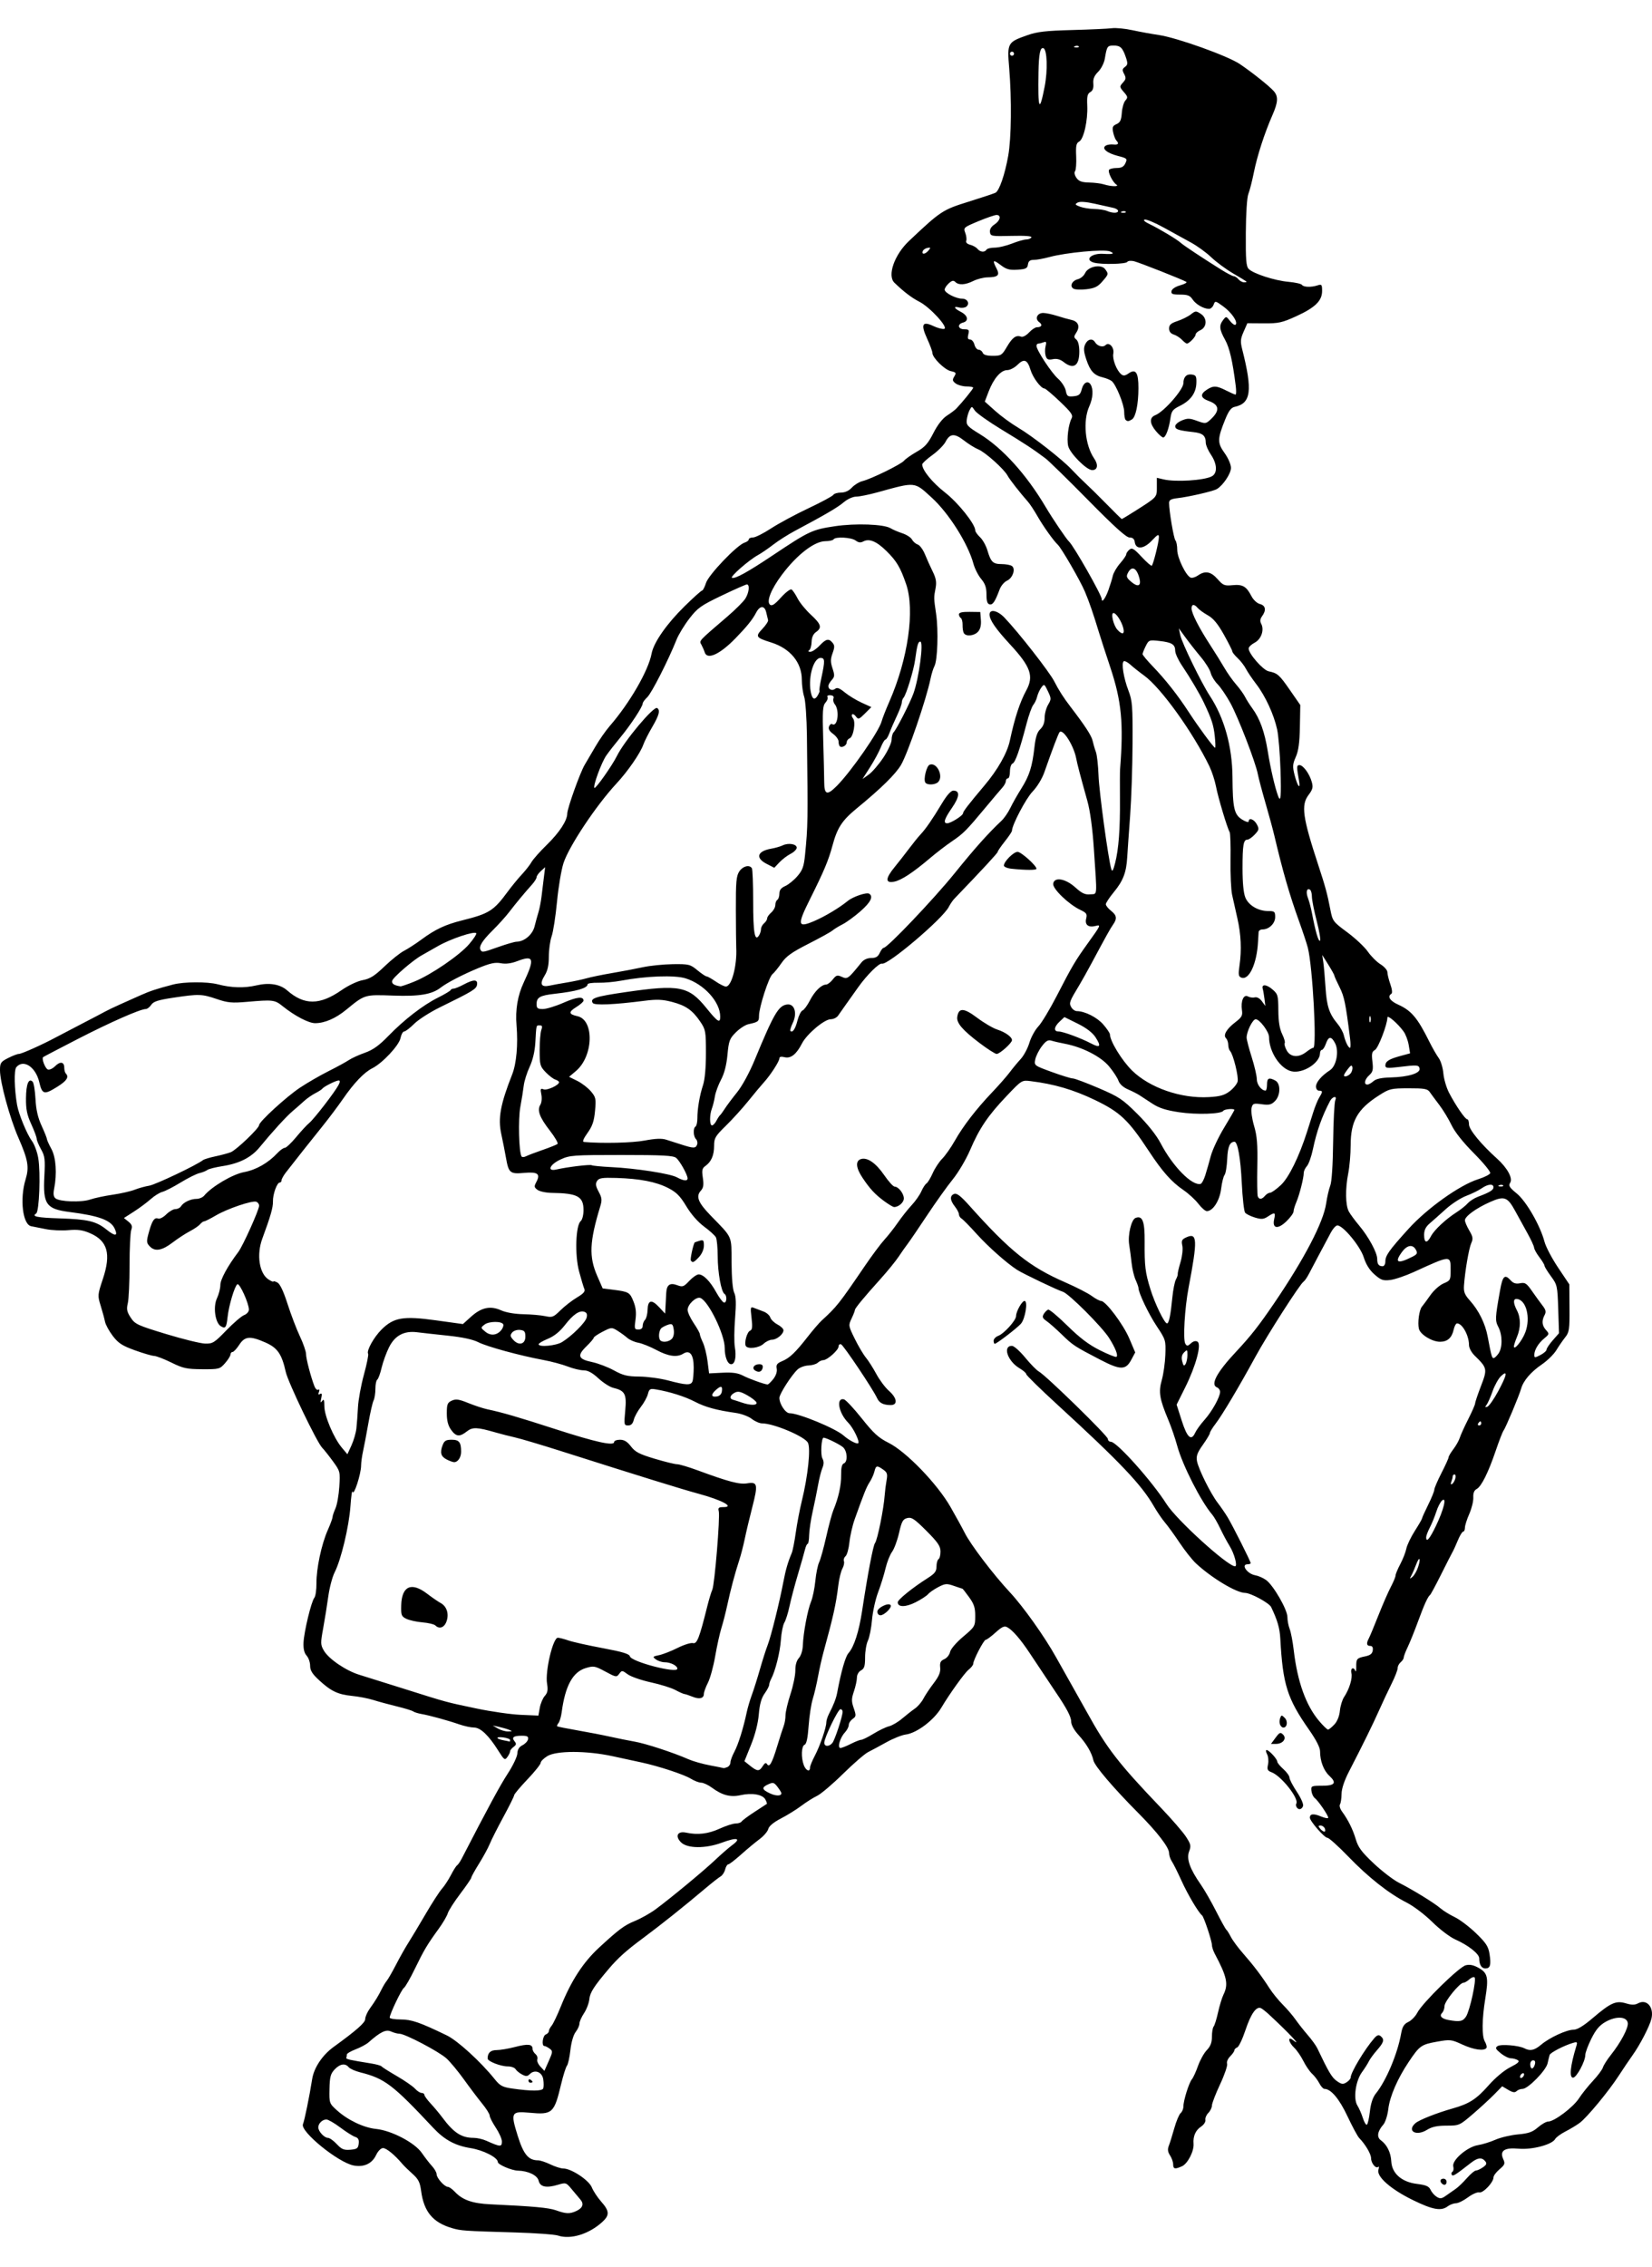
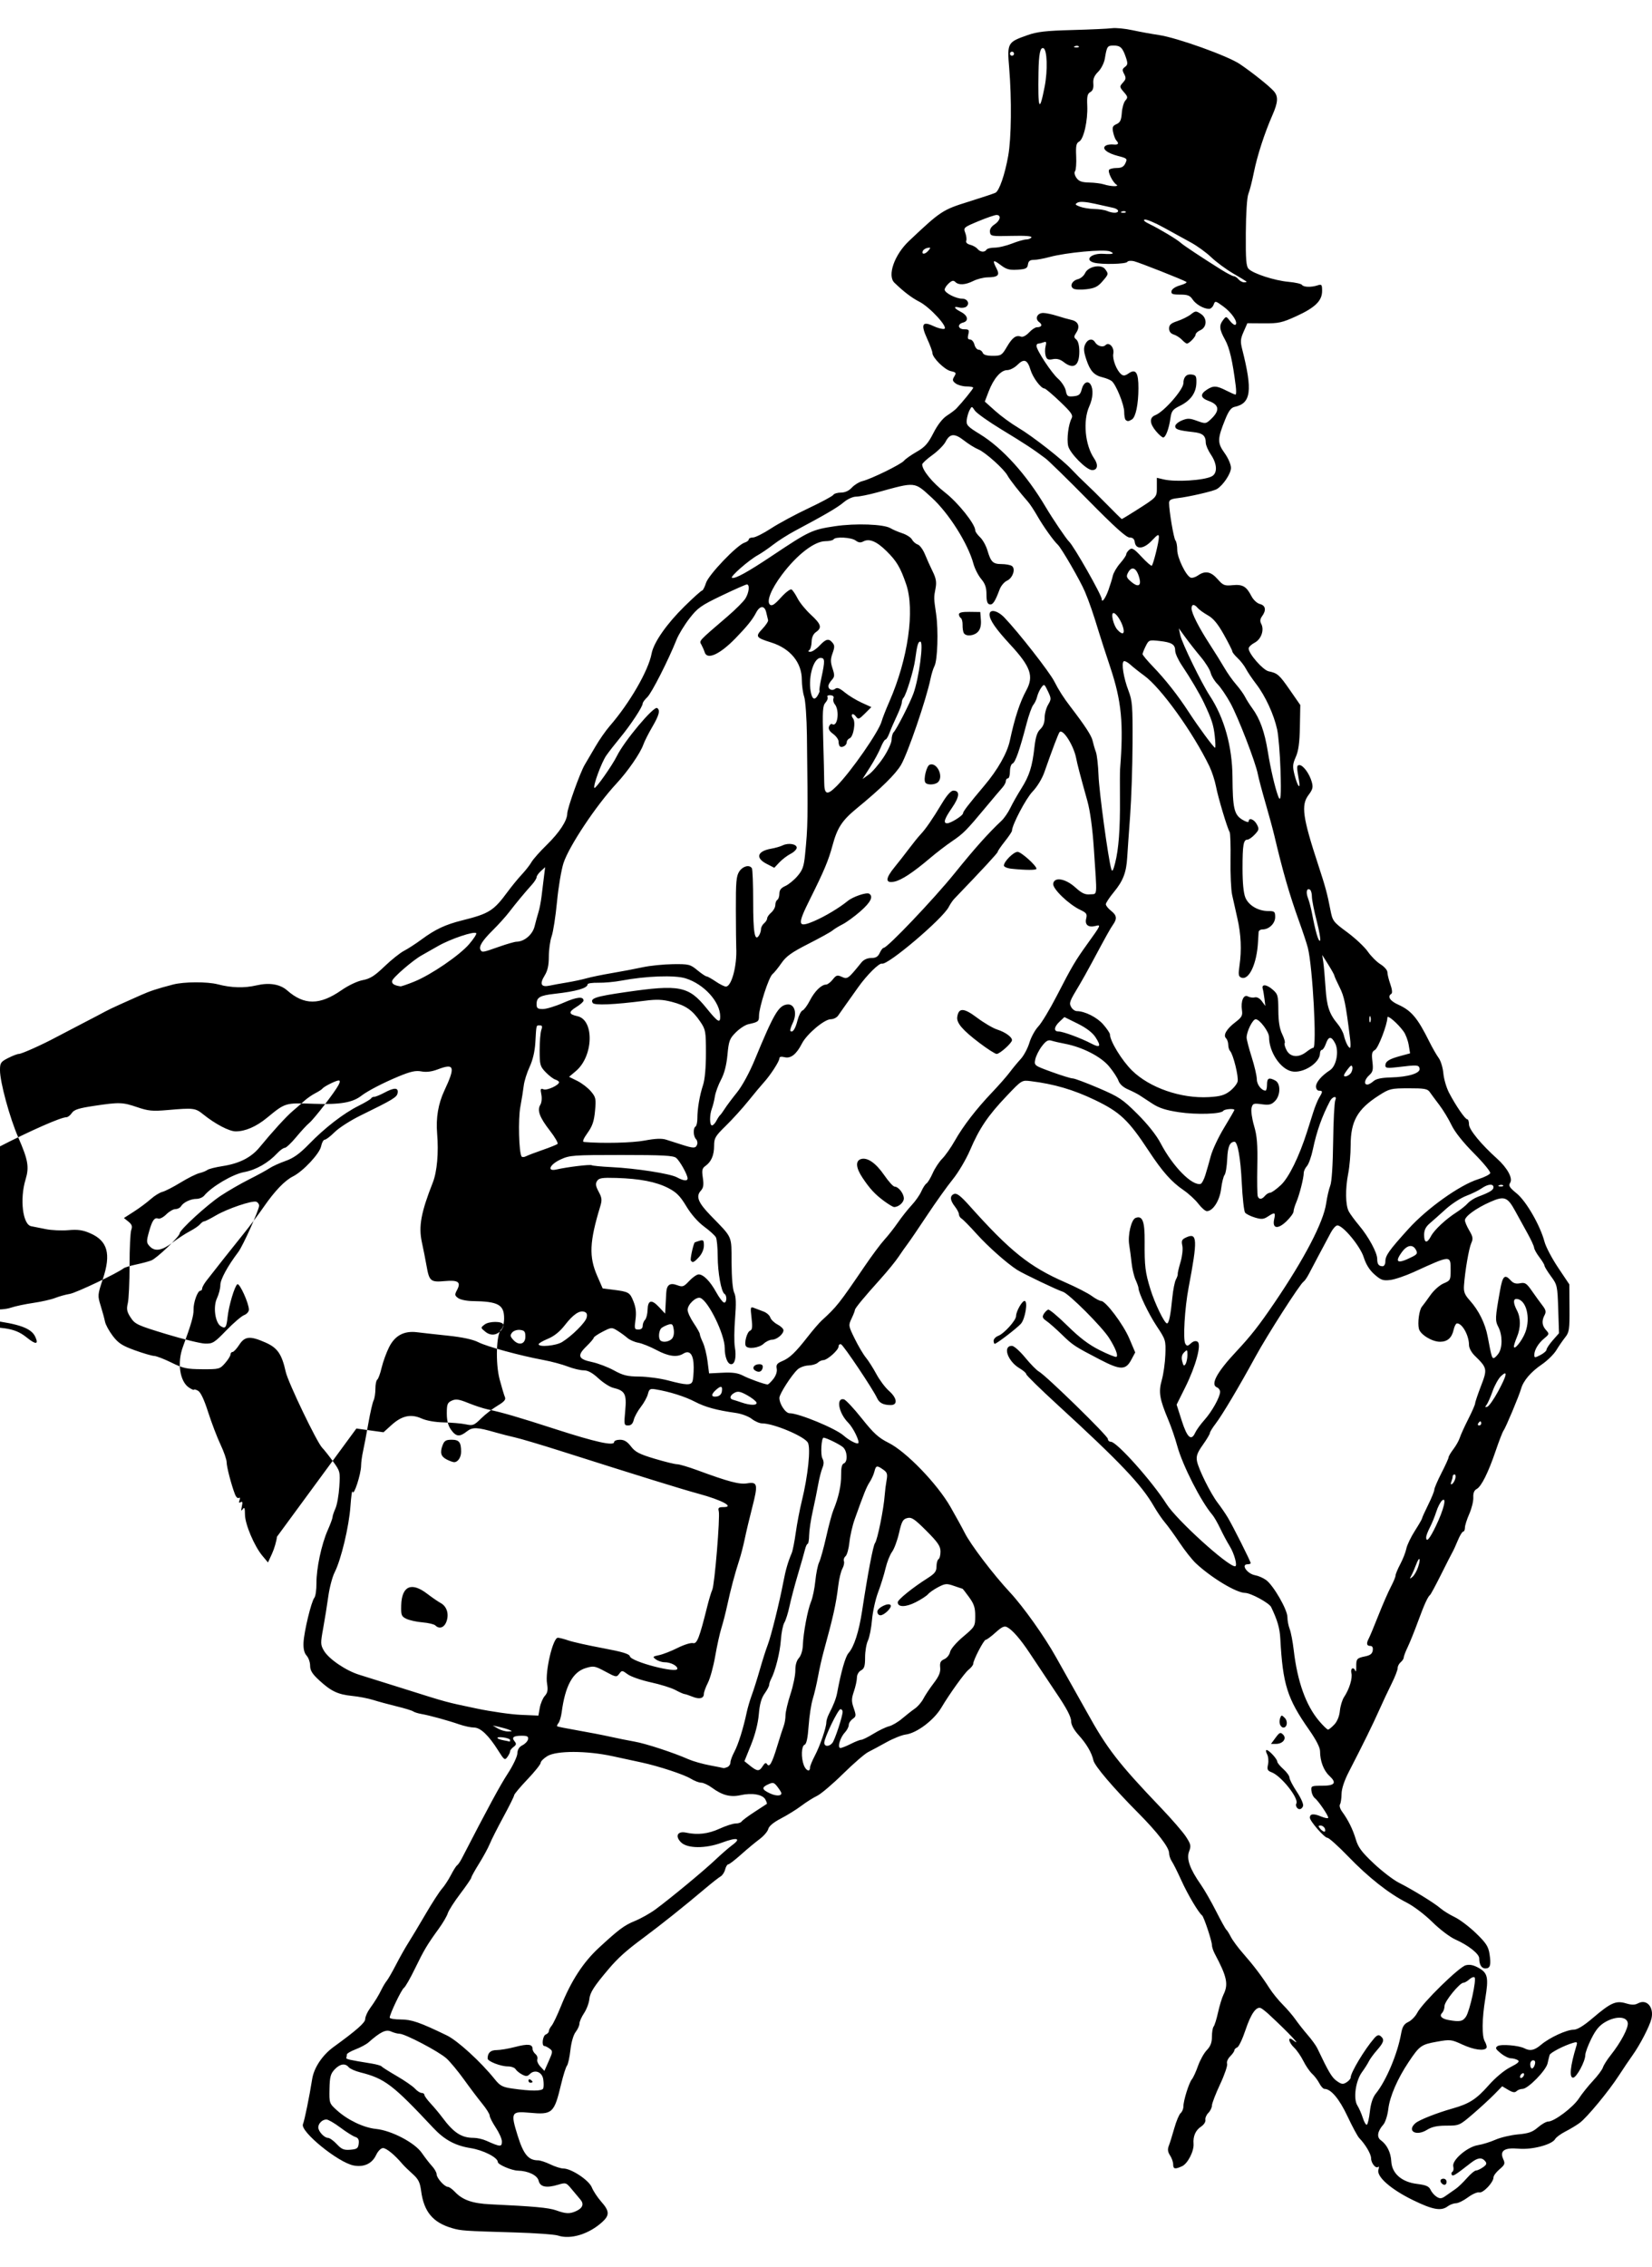
<svg xmlns="http://www.w3.org/2000/svg" xmlns:ns1="http://sodipodi.sourceforge.net/DTD/sodipodi-0.dtd" xmlns:ns2="http://www.inkscape.org/namespaces/inkscape" viewBox="0 0 1295.502 1777" version="1.1" id="svg14749" ns1:docname="manwalkinginatophat1922.svg" ns2:version="1.2.2 (b0a8486, 2022-12-01)" xml:space="preserve" width="1295.502" height="1777">
  <ns1:namedview id="namedview14751" pagecolor="#ffffff" bordercolor="#000000" borderopacity="0.25" ns2:showpageshadow="2" ns2:pageopacity="0.0" ns2:pagecheckerboard="0" ns2:deskcolor="#d1d1d1" showgrid="false" ns2:zoom="0.078374771" ns2:cx="-752.79327" ns2:cy="-2060.6121" ns2:window-width="1390" ns2:window-height="1099" ns2:window-x="0" ns2:window-y="25" ns2:window-maximized="0" ns2:current-layer="layer1" />
  <defs id="defs14354" />
  <g id="layer1" transform="translate(1235.642,1543.918)">
-     <path style="fill:#000000;stroke-width:1.6" d="m -798.042,208.351 c -2.64,-0.87 -17.76,-1.965 -33.6,-2.432 -40.595,-1.199 -42.454,-1.328 -49.6,-3.427 -14.974,-4.399 -21.992,-12.846 -24.143,-29.057 -0.912,-6.872 -2.141,-9.317 -6.756,-13.432 -3.103,-2.767 -6.78,-6.375 -8.172,-8.017 -5.889,-6.95 -12.321,-12.2 -14.956,-12.206 -1.65,0 -3.92,2.287 -5.454,5.504 -3.203,6.716 -9.536,9.655 -17.562,8.149 -12.093,-2.269 -42.114,-26.693 -39.784,-32.366 1.273,-3.098 5.028,-21.473 7.229,-35.374 1.409,-8.901 7.989,-18.769 16.768,-25.146 18.242,-13.252 24.829,-19.067 24.829,-21.918 0,-1.739 1.62,-5.418 3.6,-8.175 4.254,-5.924 6.754,-10.022 9.446,-15.48 1.085,-2.2 2.851,-5.08 3.925,-6.4 1.074,-1.32 4.372,-7.08 7.329,-12.8 2.957,-5.72 7.221,-13.28 9.477,-16.8 2.255,-3.52 8.304,-13.6 13.442,-22.4 5.138,-8.8 10.951,-17.8 12.918,-20 1.967,-2.2 5.156,-7.064 7.086,-10.808 1.93,-3.744 4.109,-7.179 4.842,-7.632 0.733,-0.453 2.348,-2.79 3.589,-5.192 20.884,-40.428 30.131,-57.49 36.186,-66.768 4.02,-6.16 7.387,-13.237 7.48,-15.726 0.117,-3.076 1.401,-5.139 4.011,-6.44 2.112,-1.053 4.079,-3.156 4.372,-4.674 0.419,-2.177 -0.62,-2.76 -4.919,-2.76 -6.551,0 -8.217,1.31 -5.631,4.426 1.535,1.849 1.369,2.727 -0.814,4.324 -1.507,1.102 -2.74,2.686 -2.74,3.521 0,0.835 -0.96,2.83 -2.133,4.435 -1.967,2.69 -2.514,2.31 -7.034,-4.894 -7.609,-12.127 -13.993,-18.208 -19.143,-18.234 -2.47,-0.013 -7.701,-1.141 -11.626,-2.508 -8.707,-3.032 -23.171,-6.996 -29.664,-8.131 -2.64,-0.461 -5.52,-1.372 -6.4,-2.024 -0.88,-0.652 -6.64,-2.412 -12.8,-3.912 -6.16,-1.5 -14.44,-3.749 -18.4,-4.997 -3.96,-1.249 -11.442,-2.695 -16.626,-3.213 -11.204,-1.121 -16.552,-3.661 -25.957,-12.331 -5.336,-4.918 -7.017,-7.635 -7.017,-11.338 0,-2.679 -1.235,-6.234 -2.743,-7.902 -1.859,-2.055 -2.644,-5.327 -2.433,-10.154 0.373,-8.575 6.105,-32.329 8.497,-35.211 0.94,-1.132 1.679,-6.243 1.643,-11.357 -0.082,-11.637 3.937,-30.517 8.871,-41.674 2.071,-4.683 3.766,-9.286 3.766,-10.228 0,-0.942 1.018,-3.981 2.263,-6.754 1.244,-2.773 2.606,-10.442 3.026,-17.042 0.749,-11.782 0.657,-12.145 -5.063,-19.983 -3.204,-4.391 -6.972,-9.137 -8.374,-10.548 -4.095,-4.122 -26.701,-51.156 -28.546,-59.393 -3.157,-14.093 -6.468,-18.899 -15.893,-23.067 -12.117,-5.359 -16.216,-4.999 -20.628,1.811 -1.988,3.069 -4.328,5.58 -5.2,5.58 -0.872,0 -1.608,0.9 -1.636,2 -0.027,1.1 -1.951,4.16 -4.274,6.8 -4.089,4.647 -4.661,4.797 -17.95,4.721 -12.126,-0.07 -14.935,-0.676 -24.102,-5.2 -5.707,-2.817 -11.827,-5.171 -13.6,-5.232 -1.773,-0.061 -8.602,-2.061 -15.175,-4.443 -9.849,-3.57 -12.875,-5.543 -17.201,-11.214 -2.887,-3.785 -5.629,-8.806 -6.093,-11.157 -0.464,-2.351 -1.991,-7.968 -3.394,-12.483 -2.488,-8.008 -2.445,-8.524 1.739,-21.087 6.541,-19.64 3.694,-29.817 -10.002,-35.758 -5.831,-2.53 -9.626,-3.066 -17.081,-2.416 -5.271,0.46 -13.191,0.102 -17.6,-0.795 -4.409,-0.897 -9.603,-1.93 -11.544,-2.296 -6.646,-1.251 -9.076,-21.259 -4.439,-36.545 2.981,-9.827 2.038,-15.324 -5.639,-32.895 -6.771,-15.496 -14.393,-43.474 -14.393,-52.832 0,-5.733 0.574,-6.596 6.336,-9.536 3.485,-1.778 7.276,-3.233 8.424,-3.233 2.182,0 18.253,-7.194 29.24,-13.088 3.52,-1.888 12.88,-6.777 20.8,-10.864 7.92,-4.087 15.84,-8.244 17.6,-9.237 1.76,-0.994 7.16,-3.575 12,-5.736 4.84,-2.161 12.04,-5.378 16,-7.148 7.273,-3.251 12.675,-5.027 25.357,-8.334 8.502,-2.217 26.781,-2.305 34.989,-0.168 10.738,2.796 20.732,3.078 30.295,0.855 10.16,-2.362 18.539,-0.99 24.198,3.962 13.367,11.696 25.502,11.638 42.565,-0.203 5.428,-3.767 12.472,-7.099 16.665,-7.882 5.76,-1.076 9.278,-3.293 17.004,-10.711 5.358,-5.145 12.259,-10.655 15.335,-12.245 3.076,-1.59 9.209,-5.562 13.63,-8.826 10.906,-8.055 18.707,-11.726 31.963,-15.041 21.208,-5.304 24.68,-7.487 35.692,-22.43 3.202,-4.345 8.221,-10.465 11.154,-13.6 2.933,-3.135 6.344,-7.5 7.58,-9.7 1.236,-2.2 6.672,-8.32 12.081,-13.6 9.767,-9.536 15.863,-18.85 15.926,-24.336 0.048,-4.189 10.152,-32.42 13.714,-38.319 1.679,-2.781 5.486,-9.261 8.461,-14.4 2.975,-5.139 8.015,-12.349 11.2,-16.02 15.651,-18.041 30.298,-43.389 32.783,-56.733 1.615,-8.675 11.85,-23.344 25.902,-37.125 6.879,-6.747 13.036,-12.266 13.683,-12.266 0.647,0 2.036,-2.7 3.089,-6 2.062,-6.468 24.308,-29.687 30.249,-31.573 1.808,-0.574 3.286,-1.714 3.286,-2.535 0,-0.821 1.478,-1.492 3.285,-1.492 1.807,0 8.174,-3.191 14.148,-7.091 5.975,-3.9 19.153,-11.002 29.285,-15.78 10.132,-4.779 18.928,-9.508 19.546,-10.509 0.618,-1.001 3.339,-1.819 6.047,-1.819 3.173,0 6.218,-1.398 8.569,-3.935 2.006,-2.164 5.688,-4.427 8.183,-5.029 6.862,-1.654 30.291,-13.131 32.679,-16.008 1.155,-1.392 5.646,-4.556 9.98,-7.031 6.399,-3.655 8.852,-6.408 13.053,-14.649 3.28,-6.434 7.159,-11.428 10.598,-13.644 2.984,-1.922 6.327,-4.442 7.428,-5.6 4.949,-5.199 13.197,-15.386 13.197,-16.299 0,-0.553 -2.382,-1.006 -5.294,-1.006 -2.912,0 -6.692,-1.036 -8.4,-2.303 -2.607,-1.933 -2.794,-2.814 -1.164,-5.486 1.737,-2.847 1.449,-3.291 -2.733,-4.21 -4.863,-1.068 -14.409,-10.518 -14.409,-14.264 0,-1.183 -1.881,-6.261 -4.181,-11.283 -5.108,-11.156 -3.722,-13.892 4.951,-9.776 3.166,1.502 6.945,2.503 8.398,2.223 3.854,-0.742 -11.075,-17.082 -19.508,-21.352 -5.809,-2.941 -12.322,-7.91 -19.483,-14.864 -5.712,-5.548 -0.003,-21.865 11.423,-32.654 24.862,-23.474 26.371,-24.472 46.536,-30.76 10.485,-3.27 20.079,-6.46 21.318,-7.09 2.99,-1.52 7.353,-14.162 10.002,-28.981 2.456,-13.741 2.788,-44.266 0.748,-68.8 -1.637,-19.691 -1.357,-20.195 14.308,-25.721 7.654,-2.7 14.439,-3.479 35.088,-4.03 14.08,-0.375 28.098,-1.015 31.152,-1.422 3.053,-0.407 10.253,0.283 16,1.533 5.747,1.25 15.128,2.962 20.848,3.805 14.246,2.098 54.08,16.378 63.495,22.761 9.77,6.624 22.87,17.057 26.505,21.108 3.76,4.191 3.527,8.713 -0.978,18.967 -6.166,14.033 -11.917,31.781 -14.535,44.851 -1.35,6.739 -3.282,14.299 -4.294,16.8 -1.095,2.705 -1.912,15.061 -2.017,30.489 -0.145,21.363 0.258,26.375 2.282,28.401 3.719,3.722 20.342,9.095 31.142,10.066 5.28,0.475 10.046,1.548 10.591,2.384 1.186,1.821 7.223,2.02 12.209,0.403 3.266,-1.059 3.6,-0.652 3.6,4.386 0,7.719 -5.479,13.053 -20.379,19.844 -10.981,5.004 -13.787,5.618 -25.292,5.534 l -12.941,-0.094 -2.928,6.637 c -2.514,5.699 -2.666,7.672 -1.07,13.969 8.196,32.341 6.893,42.196 -5.942,44.932 -2.757,0.588 -4.699,3.134 -7.323,9.6 -6.292,15.504 -6.367,18.583 -0.649,26.546 2.906,4.046 5.057,9.024 5.057,11.7 0,4.474 -6.238,13.79 -11.144,16.64 -2.892,1.681 -21.92,6.073 -30.59,7.061 -5.283,0.602 -6.8,1.438 -6.8,3.748 0,6.389 3.666,27.987 4.995,29.424 0.773,0.836 1.405,4.165 1.405,7.399 0,6.191 6.853,20.342 10.536,21.755 1.164,0.447 3.75,-0.332 5.746,-1.731 5.601,-3.923 10.12,-3.075 15.351,2.884 4.315,4.914 5.425,5.363 11.766,4.753 7.932,-0.762 10.814,0.913 14.785,8.598 1.522,2.946 4.386,5.606 6.646,6.173 4.465,1.121 5.137,4.844 1.716,9.521 -1.592,2.178 -1.796,3.939 -0.693,6 2.564,4.792 -0.003,12.118 -5.185,14.798 -2.567,1.327 -4.667,3.371 -4.667,4.542 0,4.117 11.24,16.942 15.662,17.869 7.016,1.472 8.331,2.634 16.782,14.822 l 8.05,11.61 -0.317,17.071 c -0.231,12.435 -1.102,18.847 -3.208,23.607 -2.504,5.661 -2.634,7.547 -0.971,14.098 2.296,9.043 4.874,12.259 3.456,4.311 -1.914,-10.727 -1.874,-12 0.374,-12 2.901,0 7.794,6.648 9.632,13.085 1.22,4.275 0.815,5.932 -2.54,10.4 -5.937,7.905 -4.589,17.527 7.694,54.915 5.555,16.91 7.036,22.37 9.458,34.888 1.745,9.02 2.13,9.534 13.306,17.799 6.33,4.681 13.569,11.485 16.088,15.119 2.519,3.634 6.999,8.103 9.957,9.931 2.958,1.828 5.378,4.614 5.378,6.192 0,1.578 1.041,5.82 2.314,9.428 1.393,3.949 1.712,6.932 0.8,7.496 -3.34,2.064 -1.158,5.558 5.286,8.464 10.417,4.698 15.195,10.366 24.478,29.039 2.394,4.816 5.695,10.576 7.335,12.8 1.64,2.224 3.294,7.644 3.676,12.044 0.382,4.4 2.382,11.24 4.445,15.2 5.217,10.015 12.621,20.8 14.28,20.8 0.763,0 1.387,1.843 1.387,4.096 0,3.993 9.458,15.511 21.939,26.715 8.048,7.225 12.55,15.398 10.389,18.859 -1.512,2.421 -0.723,3.732 5.129,8.527 7.484,6.132 18.391,25.098 21.742,37.803 1.044,3.96 5.852,13.1 10.685,20.311 l 8.786,13.111 0.13,18.553 c 0.118,16.722 -0.211,18.981 -3.328,22.889 -1.902,2.385 -5.05,6.954 -6.995,10.153 -1.945,3.199 -7.088,8.239 -11.429,11.2 -8.591,5.86 -14.441,12.716 -16.198,18.984 -1.529,5.455 -12.163,30.796 -13.801,32.887 -0.727,0.928 -3.432,7.892 -6.012,15.477 -5.919,17.402 -11.313,28.257 -15.031,30.247 -1.974,1.056 -2.813,3.18 -2.636,6.67 0.143,2.816 -1.277,8.599 -3.155,12.852 -1.878,4.253 -3.415,9.113 -3.415,10.8 0,1.687 -0.611,3.067 -1.357,3.067 -0.746,0 -2.62,3.06 -4.163,6.8 -1.543,3.74 -3.432,7.88 -4.196,9.2 -0.765,1.32 -4.805,9.24 -8.978,17.6 -4.173,8.36 -8.047,15.56 -8.607,16 -1.835,1.441 -4.629,7.592 -9.583,21.104 -2.682,7.313 -6.279,16.224 -7.995,19.802 -1.716,3.578 -3.12,7.27 -3.12,8.204 0,0.934 -1.08,2.595 -2.4,3.691 -1.32,1.096 -2.38,3.164 -2.355,4.596 0.025,1.432 -2.11,6.924 -4.744,12.204 -2.634,5.28 -7.032,14.64 -9.773,20.8 -4.953,11.128 -12.543,26.554 -23.617,48 -3.709,7.182 -5.811,13.496 -5.86,17.6 -0.042,3.52 -0.601,7.215 -1.242,8.212 -0.641,0.996 0.085,3.516 1.613,5.6 4.86,6.626 8.474,13.931 10.847,21.922 1.847,6.218 4.647,9.961 14.08,18.814 6.476,6.079 15.302,12.84 19.613,15.026 11.109,5.633 27.928,15.976 32.638,20.072 2.2,1.913 7.24,5.028 11.2,6.922 3.96,1.894 11.476,7.581 16.702,12.637 7.961,7.704 9.68,10.358 10.604,16.374 1.315,8.561 0.531,11.22 -3.306,11.22 -2.976,0 -4.8,-3.017 -4.8,-7.941 0,-3.512 -8.619,-10.297 -18.803,-14.802 -4.153,-1.837 -12.241,-7.98 -17.973,-13.651 -5.79,-5.728 -14.691,-12.474 -20.023,-15.177 -14.014,-7.103 -30.09,-19.777 -46.035,-36.292 -7.719,-7.995 -15.012,-14.536 -16.207,-14.536 -2.347,0 -13.758,-13.084 -13.758,-15.775 0,-3.076 2.859,-3.405 8.63,-0.993 3.173,1.326 5.77,1.782 5.77,1.013 0,-1.899 -7.888,-13.399 -10.575,-15.419 -1.19,-0.894 -2.358,-3.426 -2.594,-5.626 -0.412,-3.827 -0.056,-4 8.235,-4 10.184,0 11.825,-2.215 5.788,-7.81 -4.436,-4.111 -7.254,-11.558 -7.254,-19.169 0,-2.975 -3.041,-8.941 -8.609,-16.886 -17.143,-24.465 -20.612,-35.436 -22.567,-71.366 -0.453,-8.333 -2.179,-14.307 -7.154,-24.769 -1.551,-3.261 -16,-11.116 -20.534,-11.163 -6.816,-0.07 -26.183,-11.71 -38.442,-23.105 -2.918,-2.713 -8.657,-9.948 -12.754,-16.079 -4.096,-6.131 -9.314,-13.331 -11.594,-16 -2.281,-2.669 -6.211,-8.442 -8.734,-12.829 -9.693,-16.852 -26.451,-34.481 -75.612,-79.538 -13.42,-12.3 -24.4,-23.045 -24.4,-23.879 0,-0.834 -2.346,-2.9 -5.214,-4.592 -9.409,-5.552 -13.526,-17.616 -6.011,-17.616 1.558,0 6.232,4.14 10.387,9.2 4.155,5.06 8.974,9.973 10.71,10.917 5.475,2.979 54.128,50.462 54.128,52.826 0,1.241 1.08,2.257 2.4,2.257 4.618,0 32.403,31.1 43.598,48.8 7.83,12.38 47.893,48.763 53.729,48.793 2.145,0.011 -0.528,-9.924 -4.302,-15.993 -1.915,-3.08 -5.194,-9.2 -7.285,-13.6 -2.091,-4.4 -4.9,-9.272 -6.242,-10.826 -8.811,-10.204 -23.385,-38.814 -27.518,-54.019 -1.562,-5.744 -4.644,-14.744 -6.85,-20 -7.065,-16.833 -7.933,-22.047 -5.248,-31.525 1.314,-4.637 2.574,-13.608 2.8,-19.936 0.403,-11.257 0.255,-11.741 -6.833,-22.4 -6.372,-9.582 -14.248,-26.1 -14.248,-29.883 0,-0.73 -1.019,-3.596 -2.264,-6.369 -1.245,-2.773 -2.645,-8.642 -3.112,-13.042 -0.466,-4.4 -1.32,-10.894 -1.897,-14.431 -1.236,-7.575 1.646,-19.752 4.977,-21.031 5.456,-2.094 7.259,2.584 7.138,18.523 -0.145,19.235 0.45,24.169 4.496,37.269 3.509,11.36 11.029,26.87 13.029,26.87 1.525,0 2.813,-6.243 4.199,-20.353 0.586,-5.966 1.841,-12.287 2.789,-14.047 0.948,-1.76 1.591,-3.678 1.43,-4.263 -0.162,-0.585 0.81,-4.781 2.159,-9.326 1.381,-4.65 2.007,-10.297 1.432,-12.915 -0.867,-3.947 -0.39,-4.94 3.144,-6.551 8.686,-3.958 8.945,1.788 1.779,39.455 -3.061,16.091 -4.508,40.854 -2.567,43.936 1.273,2.021 1.867,1.978 4.406,-0.319 1.888,-1.709 3.729,-2.164 5.163,-1.278 3.297,2.038 -1.274,18.985 -9.668,35.839 l -6.723,13.5 4.011,12.561 c 4.257,13.332 7.459,16.226 10.52,9.509 0.997,-2.187 4.27,-6.715 7.274,-10.062 5.915,-6.591 12.285,-18.036 12.285,-22.072 0,-1.383 -1.08,-2.928 -2.4,-3.435 -5.415,-2.078 -0.247,-11.759 14.935,-27.98 11.59,-12.382 17.895,-20.413 29.993,-38.198 23.656,-34.777 38.522,-63.32 40.655,-78.061 0.728,-5.027 2.176,-11.299 3.219,-13.939 1.166,-2.95 2.036,-16.209 2.259,-34.4 0.199,-16.28 0.967,-30.958 1.705,-32.618 1.618,-3.636 -2.208,-2.979 -4.151,0.714 -6.319,12.008 -10.472,23.707 -13.423,37.814 -1.197,5.72 -3.305,11.647 -4.684,13.172 -1.379,1.524 -2.508,3.964 -2.508,5.423 0,3.944 -3.37,17.184 -5.838,22.939 -1.189,2.773 -2.162,6.052 -2.162,7.286 0,1.234 -2.473,4.641 -5.495,7.57 -6.791,6.582 -11.326,5.883 -9.706,-1.496 1.213,-5.523 0.6,-5.792 -4.929,-2.17 -3.363,2.203 -5.015,2.332 -10.154,0.793 -3.376,-1.011 -6.845,-2.736 -7.709,-3.832 -0.864,-1.096 -2.041,-11.692 -2.614,-23.546 -0.931,-19.255 -3.222,-32.092 -5.715,-32.022 -3.68,0.103 -5.263,3.836 -5.691,13.423 -0.262,5.857 -1.196,11.528 -2.077,12.601 -0.881,1.073 -2.102,5.996 -2.713,10.938 -1.139,9.208 -6.408,17.414 -11.18,17.414 -1.24,0 -4.236,-2.599 -6.659,-5.776 -2.423,-3.177 -7.722,-8.037 -11.776,-10.8 -9.307,-6.345 -16.469,-14.428 -27.127,-30.619 -16.014,-24.328 -22.488,-30.442 -42.318,-39.965 -16.7,-8.021 -31.986,-12.499 -50.301,-14.737 -6.956,-0.85 -6.975,-0.838 -18.906,11.723 -14.647,15.421 -21.284,25.243 -28.59,42.314 -3.096,7.233 -9.19,17.54 -13.543,22.905 -4.353,5.365 -13.405,18.035 -20.117,28.155 -6.711,10.12 -13.577,20.2 -15.257,22.4 -1.68,2.2 -4.93,6.816 -7.222,10.258 -2.293,3.442 -8.586,11.166 -13.985,17.164 -13.475,14.969 -20.217,23.15 -20.217,24.53 0,0.64 -1.17,3.63 -2.601,6.644 -2.541,5.354 -2.483,5.719 2.496,15.833 2.803,5.694 6.734,12.337 8.736,14.761 2.002,2.425 5.7,8.238 8.218,12.919 2.518,4.681 6.957,10.599 9.864,13.151 6.407,5.625 7.108,11.139 1.417,11.139 -5.757,0 -8.997,-1.64 -10.704,-5.418 -3.058,-6.771 -26.368,-41.562 -28.271,-42.196 -1.076,-0.359 -1.956,0.424 -1.956,1.739 0,2.8 -8.859,10.676 -12.008,10.676 -1.19,0 -3.114,0.9 -4.277,2 -1.163,1.1 -4.464,2.077 -7.336,2.171 -2.872,0.094 -6.662,1.475 -8.423,3.068 -4.676,4.232 -14.356,19.275 -14.356,22.311 0,4.814 4.795,12.049 7.985,12.049 7.271,0 36.186,11.953 42.415,17.533 4.043,3.622 10.438,6.962 11.431,5.969 1.345,-1.345 -3.943,-12.16 -7.863,-16.08 -7.465,-7.465 -9.739,-19.624 -3.43,-18.341 1.401,0.285 7.703,6.998 14.005,14.918 9.381,11.79 13.2,15.27 21.074,19.2 13.787,6.882 38.151,32.095 48.539,50.232 4.337,7.572 9.347,16.684 11.134,20.248 4.702,9.378 22.375,32.617 35.619,46.835 10.421,11.188 27.084,34.637 36.017,50.685 0.98,1.76 6.447,11.48 12.149,21.6 5.702,10.12 11.162,19.84 12.133,21.6 15.626,28.334 24.772,40.141 57.992,74.868 8.36,8.739 17.172,18.905 19.582,22.591 3.919,5.994 4.183,7.229 2.498,11.691 -2.188,5.795 0.611,13.648 9.284,26.049 2.769,3.96 8.14,13.32 11.934,20.8 3.794,7.48 7.384,13.96 7.977,14.4 0.593,0.44 2.207,3.005 3.587,5.7 1.38,2.695 5.637,8.455 9.461,12.8 8.147,9.259 14.792,18.014 20.78,27.377 2.367,3.701 7.057,9.483 10.422,12.848 3.365,3.365 7.869,8.628 10.009,11.696 2.14,3.068 6.458,8.544 9.596,12.169 3.138,3.625 6.521,8.305 7.517,10.4 8.868,18.65 11.366,22.855 15.205,25.588 3.735,2.659 4.904,2.826 7.677,1.094 1.799,-1.124 3.271,-2.839 3.271,-3.812 0,-3.842 10.82,-21.886 18.352,-30.603 2.297,-2.658 3.583,-3.108 5.154,-1.804 3.141,2.607 2.581,4.782 -2.821,10.946 -2.699,3.08 -5.596,7.04 -6.437,8.8 -0.841,1.76 -3.264,5.576 -5.384,8.481 -5.033,6.896 -6.951,20.806 -3.603,26.13 1.31,2.084 3.241,6.496 4.29,9.804 1.049,3.308 2.474,5.664 3.168,5.236 0.693,-0.428 1.749,-5.1 2.347,-10.382 0.718,-6.345 2.305,-11.107 4.678,-14.036 8.056,-9.942 16.959,-31.011 19.78,-46.813 1.001,-5.605 2.247,-7.643 5.685,-9.29 2.421,-1.16 5.587,-4.41 7.035,-7.22 3.962,-7.693 32.77,-35.901 38.006,-37.215 3.201,-0.803 6.172,-0.173 10.323,2.19 6.904,3.93 7.664,7.531 5.016,23.75 -2.665,16.319 -2.813,29.624 -0.376,33.811 1.167,2.005 1.745,4.255 1.284,5 -1.653,2.674 -9.859,1.552 -18.838,-2.576 -8.809,-4.049 -9.547,-4.13 -20.244,-2.219 -12.081,2.159 -13.457,3.156 -21.995,15.942 -8.788,13.161 -14.733,26.915 -15.918,36.828 -0.593,4.962 -2.34,10.411 -3.904,12.179 -4.607,5.209 -5.336,9.836 -1.935,12.264 4.737,3.381 7.831,9.609 8.168,16.443 0.469,9.518 8.082,16.252 20.068,17.749 7.217,0.902 9.488,1.881 10.741,4.63 0.874,1.917 3.037,4.391 4.808,5.497 2.689,1.679 3.889,1.533 7.287,-0.886 2.237,-1.593 5.652,-3.977 7.588,-5.297 1.937,-1.32 5.881,-5.1 8.765,-8.4 2.884,-3.3 6.089,-6 7.123,-6 1.033,0 3.513,-1.145 5.511,-2.544 2.881,-2.018 3.245,-3.01 1.76,-4.8 -2.653,-3.196 -5.915,-2.806 -11.223,1.344 -12.373,9.674 -14.099,10.75 -14.971,9.339 -0.516,-0.835 -0.274,-1.929 0.538,-2.43 0.812,-0.502 1.098,-2.357 0.636,-4.122 -1.261,-4.82 10.905,-15.348 19.285,-16.688 3.586,-0.573 9.79,-2.492 13.787,-4.263 3.997,-1.772 11.948,-3.646 17.668,-4.167 8.339,-0.758 11.442,-1.85 15.656,-5.507 2.891,-2.509 6.5,-4.561 8.021,-4.561 4.748,0 19.535,-11.117 24.097,-18.116 2.396,-3.676 7.393,-9.924 11.104,-13.884 3.711,-3.96 7.189,-8.64 7.73,-10.4 0.541,-1.76 3.274,-6.08 6.075,-9.6 7.9,-9.929 13.975,-21.363 13.421,-25.261 -0.728,-5.119 -9.083,-5.567 -17.336,-0.928 -4.787,2.691 -7.648,6.051 -11.198,13.157 -2.623,5.249 -4.776,11.048 -4.785,12.888 -0.025,5.051 -6.895,17.744 -9.604,17.744 -3.109,0 -2.16,-9.21 2.534,-24.582 1.042,-3.413 0.781,-3.672 -2.679,-2.652 -6.933,2.044 -17.682,7.609 -18.23,9.439 -0.296,0.987 -1.014,3.944 -1.596,6.571 -1.244,5.613 -15.379,20.024 -19.641,20.024 -1.61,0 -3.727,0.799 -4.704,1.776 -1.301,1.301 -3.042,1.028 -6.513,-1.023 l -4.737,-2.799 -6.207,6.342 c -3.414,3.488 -10.967,10.428 -16.784,15.423 -10.426,8.951 -10.721,9.081 -20.611,9.081 -7.358,0 -11.464,0.884 -15.398,3.316 -8.508,5.258 -16.035,0.864 -9.013,-5.262 2.932,-2.558 16.892,-8.064 29.269,-11.545 12.822,-3.606 18.506,-7.244 27.863,-17.836 5.528,-6.258 12.367,-11.992 17.26,-14.471 6.065,-3.073 7.538,-4.465 5.856,-5.53 -1.236,-0.783 -3.688,-1.438 -5.448,-1.456 -1.76,-0.018 -5.36,-1.812 -8,-3.987 -4.033,-3.323 -4.417,-4.212 -2.4,-5.568 2.572,-1.73 16.586,-0.565 21.095,1.753 4.497,2.312 7.803,1.588 13.074,-2.863 6.593,-5.567 19.896,-11.716 25.39,-11.736 2.975,-0.016 7.801,-2.946 15.2,-9.246 14.085,-11.992 18.101,-13.759 25.936,-11.412 4.512,1.352 6.9,1.344 9.47,-0.032 6.841,-3.661 12.656,3.081 10.47,12.138 -1.417,5.871 -8.928,20.385 -14.767,28.536 -2.522,3.52 -7.383,10.72 -10.803,16 -7.997,12.346 -24.962,32.836 -30.703,37.08 -2.453,1.813 -7.459,4.827 -11.125,6.697 -3.666,1.87 -7.304,4.543 -8.086,5.939 -2.46,4.396 -18.065,8.515 -28.631,7.557 -11.243,-1.019 -15.068,1.618 -12.027,8.292 1.548,3.397 1.186,4.357 -2.965,7.849 -2.601,2.188 -4.728,5.05 -4.728,6.359 0,3.921 -8.2,12.547 -11.185,11.766 -1.482,-0.388 -5.46,1.357 -8.84,3.878 -3.38,2.52 -7.637,4.605 -9.46,4.633 -1.823,0.027 -4.713,1.108 -6.421,2.4 -5.159,3.902 -11.775,2.708 -27.41,-4.949 -17.291,-8.467 -28.557,-18.396 -26.921,-23.727 0.569,-1.856 0.5,-2.869 -0.154,-2.251 -1.817,1.717 -5.608,-2.855 -5.608,-6.763 0,-3.287 -4.442,-10.836 -9.334,-15.863 -1.232,-1.266 -5.358,-8.93 -9.169,-17.031 -6.461,-13.734 -12.982,-21.467 -18.103,-21.467 -0.942,0 -2.737,-1.982 -3.989,-4.404 -1.253,-2.422 -3.801,-5.782 -5.662,-7.467 -1.862,-1.685 -4.938,-6.173 -6.836,-9.973 -1.898,-3.8 -5.128,-8.485 -7.179,-10.412 -4.577,-4.3 -5.378,-9.431 -0.928,-5.94 7.78,6.102 -3.157,-5.574 -18.8,-20.069 -2.2,-2.039 -4.945,-4.233 -6.101,-4.877 -3.685,-2.054 -8.027,3.914 -12.399,17.043 -2.332,7.002 -5.243,13.116 -6.47,13.586 -1.227,0.471 -2.23,1.499 -2.23,2.285 0,0.786 -1.496,2.924 -3.324,4.752 -1.844,1.844 -2.909,4.404 -2.393,5.749 0.512,1.334 -1.952,8.578 -5.476,16.098 -3.524,7.52 -6.407,15.013 -6.407,16.651 0,1.638 -1.268,4.247 -2.818,5.797 -1.55,1.55 -2.586,4.025 -2.302,5.499 0.286,1.485 -1.237,3.829 -3.414,5.256 -4.299,2.817 -6.355,7.517 -5.883,13.447 0.457,5.739 -4.584,15.575 -9.018,17.595 -5.56,2.533 -6.965,2.236 -6.965,-1.472 0,-1.791 -1.105,-4.943 -2.455,-7.004 -1.781,-2.718 -2.045,-4.79 -0.961,-7.544 0.822,-2.088 2.763,-8.305 4.314,-13.816 1.551,-5.51 3.784,-10.819 4.961,-11.796 1.177,-0.977 2.149,-3.309 2.158,-5.181 0.024,-4.715 4.358,-18.564 6.687,-21.371 1.057,-1.274 3.214,-5.986 4.794,-10.472 1.58,-4.486 4.679,-10.041 6.887,-12.346 2.917,-3.045 4.015,-5.938 4.015,-10.583 0,-3.516 0.604,-7.076 1.342,-7.912 0.738,-0.836 2.298,-5.84 3.467,-11.12 1.169,-5.28 3.084,-11.544 4.258,-13.92 3.995,-8.092 2.73,-14.028 -6.805,-31.926 -1.244,-2.336 -2.262,-5.418 -2.262,-6.85 0,-3.222 -6.315,-22.204 -7.751,-23.302 -2.767,-2.113 -11.259,-16.433 -16.131,-27.201 -2.986,-6.6 -6.394,-13.42 -7.574,-15.156 -1.179,-1.736 -2.144,-4.666 -2.144,-6.511 0,-4.387 -9.081,-16.195 -24,-31.209 -19.695,-19.82 -34.34,-36.972 -35.332,-41.382 -1.39,-6.174 -5.394,-12.989 -11.772,-20.033 -3.509,-3.875 -5.696,-7.917 -5.696,-10.526 0,-3.661 -3.582,-10.432 -12.265,-23.184 -2.092,-3.072 -6.435,-9.589 -20.261,-30.4 -7.267,-10.938 -13.364,-17.965 -17.564,-20.242 -2.295,-1.244 -4.192,-0.391 -9.205,4.138 -3.473,3.138 -6.948,5.705 -7.722,5.705 -1.502,0 -9.783,15.95 -9.783,18.843 0,0.948 -1.656,3.037 -3.679,4.641 -3.107,2.463 -14.941,18.95 -21.334,29.723 -5.819,9.806 -19.285,19.939 -27.975,21.052 -3.014,0.386 -9.785,3.096 -15.046,6.022 -5.261,2.926 -11.726,6.4 -14.366,7.72 -2.64,1.32 -11.515,9.004 -19.722,17.075 -8.207,8.072 -17.358,15.832 -20.336,17.245 -2.978,1.413 -8.503,4.905 -12.278,7.759 -3.775,2.854 -10.968,7.32 -15.983,9.924 -5.851,3.038 -9.439,6.01 -10.012,8.294 -0.491,1.958 -3.588,5.554 -6.881,7.992 -3.293,2.438 -9.826,7.87 -14.516,12.072 -4.691,4.202 -9.177,7.639 -9.969,7.639 -0.792,0 -1.895,1.809 -2.45,4.02 -0.555,2.211 -2.157,4.663 -3.561,5.448 -1.403,0.785 -6.903,5.103 -12.221,9.595 -16.529,13.961 -34.708,28.452 -48.802,38.902 -12.939,9.594 -19.371,15.36 -26.534,23.79 -11.66,13.721 -14.874,18.709 -15.363,23.844 -0.294,3.08 -2.162,8.04 -4.152,11.023 -1.99,2.983 -3.618,6.666 -3.618,8.184 0,1.519 -1.336,4.478 -2.969,6.577 -1.762,2.265 -3.438,8.036 -4.123,14.2 -0.635,5.711 -1.858,11.232 -2.719,12.269 -0.86,1.037 -2.925,7.583 -4.588,14.546 -5.436,22.759 -6.79,23.974 -24.834,22.289 -14.261,-1.332 -14.877,-0.144 -9.26,17.858 4.623,14.815 8.447,19.453 16.039,19.453 1.679,0 6.033,1.44 9.676,3.2 3.643,1.76 8.19,3.2 10.106,3.2 6.276,0 20.106,9.156 22.369,14.808 1.143,2.855 4.469,7.894 7.391,11.196 6.462,7.304 6.651,10.57 0.913,15.83 -10.453,9.582 -24.844,14.025 -34.8,10.744 z m 14.237,-19.196 c 5.129,-2.337 6.306,-5.54 3.314,-9.02 -1.307,-1.52 -4.378,-5.178 -6.824,-8.13 -4.349,-5.248 -4.587,-5.324 -10.857,-3.446 -9.053,2.712 -13.937,1.679 -15.069,-3.188 -0.991,-4.26 -8.183,-7.74 -16.346,-7.91 -4.771,-0.099 -15.654,-4.761 -15.654,-6.705 0,-3.549 -11.288,-9.338 -21.342,-10.944 -12.096,-1.932 -20.522,-6.499 -29.318,-15.89 -31.803,-33.952 -37.98,-38.643 -57.276,-43.502 -3.942,-0.993 -7.996,-2.805 -9.011,-4.027 -2.777,-3.347 -6.86,-2.685 -11.068,1.794 -3.164,3.368 -3.81,5.833 -4.001,15.265 -0.225,11.101 -0.147,11.321 5.837,16.728 8.516,7.693 20.985,13.625 30.704,14.607 12.13,1.225 30.353,10.78 35.874,18.81 2.421,3.521 6.021,8.165 8.001,10.321 1.98,2.156 3.6,5.028 3.6,6.383 0,2.935 6.183,9.869 8.8,9.869 1.013,0 3.495,1.759 5.515,3.91 6,6.386 13.768,9.115 27.811,9.771 34.025,1.588 45.767,2.666 51.579,4.737 7.793,2.776 10.655,2.879 15.731,0.566 z M -954.349,136.309 c 0.363,-3.14 -0.367,-4.536 -2.77,-5.298 -1.795,-0.57 -7.037,-3.871 -11.65,-7.337 -4.613,-3.466 -9.522,-6.302 -10.91,-6.302 -3.171,0 -6.363,3.107 -6.363,6.194 0,3.128 4.707,8.206 7.606,8.206 1.271,0 4.37,2.205 6.888,4.9 3.809,4.077 5.596,4.816 10.642,4.4 5.226,-0.431 6.132,-1.09 6.557,-4.763 z m 112.3,-1.737 c 0,-1.98 -2.161,-6.84 -4.793,-10.8 -2.632,-3.96 -4.789,-8.206 -4.793,-9.435 0,-1.229 -2.624,-5.429 -5.823,-9.333 -3.199,-3.904 -9.612,-12.388 -14.251,-18.854 -4.639,-6.466 -10.842,-13.948 -13.784,-16.628 -5.901,-5.373 -32.564,-19.371 -36.874,-19.359 -1.499,0 -4.48,-0.792 -6.625,-1.769 -3.98,-1.814 -8.335,0.294 -17.66,8.548 -1.722,1.524 -6.249,3.962 -10.06,5.417 -3.811,1.456 -6.929,3.269 -6.929,4.029 0,0.76 -0.18,1.923 -0.4,2.583 -0.377,1.131 1.918,1.659 19.6,4.516 3.96,0.64 7.56,1.657 8,2.26 0.44,0.603 5.844,4.024 12.009,7.603 6.165,3.578 12.577,8.017 14.248,9.863 1.671,1.847 4.007,3.357 5.191,3.357 1.184,0 2.152,0.676 2.152,1.501 0,0.826 2.222,3.886 4.938,6.8 2.716,2.914 6.814,7.819 9.106,10.899 8.967,12.048 15.047,16 24.618,16 2.67,0 7.123,1.016 9.896,2.257 11.089,4.963 12.243,5.014 12.235,0.543 z m 32.415,-41.577 c 0.423,-1.113 0.432,-4.293 0.021,-7.067 -0.857,-5.787 -6.634,-8.066 -10.542,-4.159 -1.9,1.9 -2.994,1.958 -6.102,0.325 -2.083,-1.094 -4.362,-2.965 -5.066,-4.156 -0.704,-1.192 -3.427,-2.166 -6.051,-2.166 -5.658,0 -15.869,-3.982 -15.869,-6.188 0,-4.455 2.295,-6.612 7.035,-6.612 2.801,0 9.338,-1.106 14.526,-2.457 10.03,-2.612 13.639,-2.239 13.639,1.411 0,1.24 1.037,3.115 2.305,4.167 1.268,1.052 1.925,2.903 1.461,4.113 -0.464,1.21 0.595,3.745 2.354,5.633 l 3.198,3.433 3.414,-7.718 c 3.22,-7.279 3.256,-7.834 0.636,-9.75 -1.528,-1.117 -3.361,-2.032 -4.073,-2.032 -2.34,0 -1.35,-8.079 1.106,-9.021 1.32,-0.507 2.4,-1.687 2.4,-2.624 0,-0.937 0.973,-2.84 2.163,-4.229 1.19,-1.389 4.486,-8.286 7.324,-15.326 8.022,-19.897 17.42,-34.363 29.713,-45.737 15.397,-14.246 20.056,-17.732 28,-20.948 4.84,-1.96 12.257,-6.117 16.483,-9.239 12.213,-9.023 37.969,-30.35 46.927,-38.857 4.516,-4.289 10.5,-9.487 13.3,-11.552 7.319,-5.399 3.637,-6.247 -8.143,-1.876 -12.937,4.801 -27.197,4.69 -32.138,-0.25 -4.877,-4.877 -2.698,-9.022 3.989,-7.584 9.143,1.966 17.382,0.987 26.385,-3.135 4.831,-2.212 10.454,-4.021 12.495,-4.021 2.042,0 4.146,-0.703 4.677,-1.561 0.531,-0.859 5.073,-4.234 10.094,-7.5 5.021,-3.267 9.368,-6.102 9.659,-6.302 0.291,-0.199 -0.221,-1.765 -1.139,-3.48 -2.097,-3.918 -10.497,-5.376 -19.42,-3.371 -7.925,1.781 -14.393,0.101 -22.423,-5.824 -2.953,-2.179 -6.764,-3.961 -8.469,-3.961 -1.705,0 -5.37,-1.403 -8.144,-3.117 -5.302,-3.277 -24.987,-9.769 -38.534,-12.709 -4.4,-0.955 -14.714,-3.185 -22.921,-4.955 -20.379,-4.396 -43.901,-4.413 -51.079,-0.037 -2.86,1.744 -5.2,4.102 -5.2,5.241 0,1.139 -4.68,6.986 -10.4,12.995 -5.72,6.008 -10.4,11.588 -10.4,12.399 0,0.811 -3.801,8.474 -8.446,17.029 -4.646,8.555 -9.46,18.074 -10.7,21.154 -1.239,3.08 -4.998,9.998 -8.354,15.373 -3.355,5.375 -6.1,10.335 -6.1,11.021 0,0.687 -3.882,6.369 -8.627,12.627 -4.745,6.258 -9.167,13.168 -9.827,15.354 -0.66,2.187 -3.821,7.587 -7.024,12 -9.137,12.59 -11.574,16.678 -18.753,31.452 -3.695,7.605 -7.563,14.35 -8.595,14.988 -1.872,1.157 -11.174,20.581 -11.174,23.333 0,0.798 3.87,1.451 8.601,1.451 8.53,0 14.988,2.229 36.199,12.495 8.492,4.11 26.638,20.696 37.6,34.367 4.108,5.124 6.068,6.169 13.6,7.254 14.895,2.146 23.571,2.112 24.408,-0.093 z m -11.608,-6.117 c 0,-0.932 0.72,-1.249 1.6,-0.706 0.88,0.544 1.6,1.306 1.6,1.694 0,0.388 -0.72,0.706 -1.6,0.706 -0.88,0 -1.6,-0.763 -1.6,-1.694 z m 780.8,-4.894 c 0,-0.88 -0.72,-1.155 -1.6,-0.611 -0.88,0.544 -1.6,1.709 -1.6,2.589 0,0.88 0.72,1.155 1.6,0.611 0.88,-0.544 1.6,-1.709 1.6,-2.589 z m 8.464,-7.811 c 0.544,-2.08 0.049,-3.2 -1.413,-3.2 -1.238,0 -2.25,1.44 -2.25,3.2 0,1.76 0.636,3.2 1.413,3.2 0.777,0 1.79,-1.44 2.25,-3.2 z m -54.013,-37.453 c 2.993,-4.568 8.345,-29.084 6.707,-30.723 -0.626,-0.626 -2.459,0.058 -4.074,1.519 -1.615,1.461 -3.693,2.657 -4.619,2.657 -2.968,0 -14.865,14.6 -14.865,18.244 0,1.934 -0.864,4.38 -1.92,5.436 -2.38,2.38 -0.352,4.585 5.12,5.567 8.759,1.571 11.164,1.096 13.651,-2.699 z M -196.664,-110.628 c -0.507,-1.32 -2.012,-2.4 -3.346,-2.4 -1.974,0 -2.054,0.446 -0.433,2.4 1.096,1.32 2.601,2.4 3.346,2.4 0.745,0 0.939,-1.08 0.433,-2.4 z m -426.214,-27.771 c -0.019,-0.566 -1.393,-2.795 -3.052,-4.953 -2.675,-3.481 -3.485,-3.711 -7.164,-2.034 -5.467,2.491 -5.233,4.062 1.052,7.053 4.864,2.315 9.246,2.283 9.164,-0.066 z m -14.589,-21.264 c 1.499,-2.401 2.501,-2.86 3.326,-1.524 1.851,2.996 3.962,-0.741 8.042,-14.241 1.995,-6.6 4.264,-13.654 5.042,-15.675 0.778,-2.021 1.415,-5.779 1.415,-8.351 0,-2.571 1.756,-10.053 3.901,-16.626 2.146,-6.573 3.86,-14.904 3.81,-18.514 -0.057,-4.163 0.956,-7.72 2.771,-9.726 1.674,-1.85 2.965,-5.973 3.11,-9.935 0.359,-9.773 3.758,-27.88 6.437,-34.293 1.267,-3.033 2.778,-10.322 3.356,-16.198 0.578,-5.875 1.928,-12.482 2.999,-14.682 1.071,-2.2 3.566,-11.2 5.545,-20 1.979,-8.8 4.497,-18.16 5.597,-20.8 4.045,-9.714 6.191,-19.409 6.085,-27.487 -0.075,-5.72 0.588,-8.554 2.139,-9.15 3.191,-1.225 2.788,-9.578 -0.611,-12.654 -2.423,-2.192 -13.245,-7.509 -15.286,-7.509 -1.734,0 -2.512,13.279 -0.949,16.199 1.28,2.392 1.281,4.454 0.005,7.546 -0.966,2.34 -2.458,8.215 -3.314,13.055 -0.856,4.84 -2.767,14.2 -4.246,20.8 -1.479,6.6 -2.749,15.06 -2.82,18.8 -0.072,3.74 -0.592,6.8 -1.157,6.8 -0.565,0 -1.5,1.98 -2.078,4.4 -0.578,2.42 -3.091,11.24 -5.583,19.6 -2.492,8.36 -5.443,19.52 -6.557,24.8 -1.114,5.28 -2.939,11.101 -4.054,12.936 -1.116,1.835 -2.345,7.955 -2.732,13.6 -0.662,9.659 -4.367,24.433 -7.685,30.642 -0.817,1.528 -1.485,3.577 -1.485,4.553 0,0.976 -1.615,4.043 -3.59,6.816 -2.538,3.565 -3.869,8.323 -4.543,16.247 -0.601,7.059 -2.864,15.938 -6.117,23.992 l -5.163,12.786 4.506,3.606 c 5.608,4.488 7.177,4.517 9.882,0.187 z m 37.024,1.273 c 0,-1.189 1.67,-5.329 3.712,-9.2 4.118,-7.809 9.088,-22.188 9.088,-26.292 0,-1.459 0.992,-4.564 2.205,-6.899 3.459,-6.663 5.491,-11.907 6.294,-16.247 3.058,-16.532 6.443,-28.397 8.887,-31.152 4.391,-4.95 8.197,-16.762 10.694,-33.191 4.412,-29.027 8.636,-51.227 10.09,-53.029 1.922,-2.382 6.878,-26.925 7.639,-37.827 0.215,-3.08 0.864,-8.211 1.443,-11.403 0.892,-4.915 0.486,-6.2 -2.655,-8.4 -4.956,-3.472 -5.67,-3.309 -6.895,1.569 -0.575,2.292 -2.234,5.98 -3.685,8.195 -2.498,3.813 -4.433,8.609 -11.793,29.238 -1.727,4.84 -3.576,12.937 -4.108,17.993 -0.533,5.056 -1.904,9.969 -3.046,10.917 -1.143,0.948 -1.705,2.695 -1.25,3.882 0.455,1.187 -0.101,3.834 -1.237,5.883 -1.136,2.049 -2.583,8.045 -3.217,13.325 -1.72,14.327 -3.898,24.128 -11.555,52 -1.33,4.84 -3.271,13.48 -4.315,19.2 -1.044,5.72 -2.906,13.64 -4.139,17.6 -1.233,3.96 -2.687,13.463 -3.232,21.119 -0.676,9.493 -1.68,14.183 -3.157,14.75 -2.538,0.974 -2.88,10.045 -0.606,16.028 1.646,4.329 4.84,5.611 4.84,1.942 z m -64.931,-0.409 c 1.392,-0.534 2.531,-2.165 2.531,-3.624 0,-1.459 1.395,-5.255 3.1,-8.436 3.056,-5.702 7.036,-18.421 9.705,-31.013 0.751,-3.544 2.559,-9.664 4.017,-13.6 1.458,-3.936 4.295,-12.916 6.304,-19.956 2.009,-7.04 4.768,-15.68 6.13,-19.2 2.628,-6.792 9.284,-33.598 12.315,-49.6 1.746,-9.216 3.586,-15.536 6.522,-22.4 0.753,-1.76 2.174,-8.96 3.159,-16 0.985,-7.04 3.118,-18.2 4.741,-24.8 4.838,-19.678 7.093,-41.333 4.757,-45.697 -2.626,-4.906 -26.788,-15.103 -35.788,-15.103 -2.051,0 -5.758,-1.597 -8.239,-3.548 -2.493,-1.961 -8.136,-4.056 -12.616,-4.683 -14.93,-2.091 -23.956,-4.574 -32.06,-8.818 -7.685,-4.025 -19.906,-7.867 -30.634,-9.631 -4.412,-0.725 -5.118,-0.305 -6.107,3.635 -0.615,2.45 -3.123,7.018 -5.573,10.15 -2.45,3.132 -4.936,7.675 -5.524,10.095 -0.744,3.063 -2.089,4.4 -4.426,4.4 -3.203,0 -3.307,-0.537 -2.265,-11.658 1.219,-13.004 -0.174,-15.629 -9.466,-17.846 -2.612,-0.623 -7.816,-3.96 -11.564,-7.415 -4.757,-4.384 -8.258,-6.282 -11.592,-6.282 -2.627,0 -8.223,-1.341 -12.436,-2.981 -4.212,-1.64 -12.699,-3.92 -18.859,-5.069 -18.779,-3.5 -44.48,-10.514 -51.325,-14.006 -4.259,-2.173 -12.477,-3.935 -23.978,-5.142 -9.624,-1.01 -20.429,-2.207 -24.012,-2.66 -10.193,-1.289 -17.372,2.546 -21.98,11.74 -2.127,4.245 -4.759,11.5 -5.848,16.123 -1.089,4.623 -2.627,8.805 -3.419,9.294 -0.792,0.489 -1.439,3.737 -1.439,7.217 0,3.48 -0.647,7.577 -1.437,9.106 -0.79,1.528 -2.638,9.618 -4.107,17.978 -1.469,8.36 -3.342,18.219 -4.163,21.909 -0.821,3.69 -1.504,8.73 -1.516,11.2 -0.035,6.583 -5.838,24.395 -6.668,20.464 -0.368,-1.745 -1.122,3.308 -1.674,11.228 -1.113,15.946 -7.33,41.995 -12.392,51.916 -1.801,3.531 -4.044,12.014 -4.983,18.852 -0.939,6.837 -2.747,18.1 -4.016,25.028 -2.143,11.69 -2.102,12.95 0.568,17.523 3.828,6.555 17.29,15.707 27.854,18.937 4.694,1.435 20.414,6.361 34.934,10.945 34.126,10.775 32.542,10.345 56.8,15.444 11.44,2.405 27.058,4.643 34.707,4.975 l 13.907,0.603 1.091,-6.111 c 0.6,-3.361 2.372,-7.551 3.938,-9.311 2.204,-2.478 2.603,-4.645 1.766,-9.6 -1.616,-9.561 4.602,-36 8.466,-36 1.168,0 4.914,0.964 8.325,2.143 3.411,1.179 15.495,3.878 26.855,5.997 15.53,2.898 20.822,4.498 21.332,6.449 1.116,4.269 37.214,13.65 37.214,9.672 0,-2.362 -5.327,-5.061 -9.989,-5.061 -2.09,0 -5.156,-0.992 -6.815,-2.205 -2.816,-2.059 -2.651,-2.281 2.494,-3.363 3.03,-0.637 9.576,-3.197 14.547,-5.688 4.97,-2.491 10.387,-4.177 12.036,-3.746 3.136,0.82 5.014,-4.026 11.235,-28.999 1.315,-5.28 3.062,-11.04 3.881,-12.8 1.842,-3.958 6.229,-57.188 5.076,-61.596 -0.692,-2.646 -0.053,-3.204 3.669,-3.204 9.029,0 -1.186,-5.512 -19.333,-10.431 -13.277,-3.599 -45.377,-13.543 -108.8,-33.703 -14.96,-4.755 -30.8,-9.459 -35.2,-10.453 -4.4,-0.994 -11.24,-2.742 -15.2,-3.886 -14.715,-4.25 -18.195,-4.378 -22.695,-0.838 -5.684,4.471 -8.475,4.171 -12.396,-1.336 -2.309,-3.242 -3.309,-7.122 -3.309,-12.834 0,-7.135 0.504,-8.417 3.918,-9.972 3.19,-1.453 5.592,-1.105 12.93,1.873 4.957,2.012 11.654,4.217 14.882,4.899 11.878,2.512 24.158,6.089 53.738,15.655 31.331,10.132 45.732,13.291 45.732,10.033 0,-0.993 2.075,-1.806 4.61,-1.806 3.332,0 5.723,1.459 8.624,5.262 3.307,4.335 6.566,6.026 18.505,9.6 7.97,2.386 15.908,4.338 17.64,4.338 1.731,0 8.79,2.077 15.685,4.616 24.975,9.195 33.143,11.344 39.313,10.343 8.166,-1.325 8.605,0.774 3.948,18.843 -2.127,8.249 -4.758,19.318 -5.847,24.598 -1.089,5.28 -3.043,12.84 -4.341,16.8 -3.35,10.215 -6.79,23.125 -9.38,35.2 -1.227,5.72 -3.296,13.79 -4.597,17.933 -1.301,4.143 -3.497,14.086 -4.879,22.096 -1.382,8.01 -3.946,17.371 -5.697,20.803 -1.751,3.432 -3.184,7.372 -3.184,8.754 0,3.579 -3.496,4.452 -8.924,2.229 -2.572,-1.053 -5.396,-1.991 -6.276,-2.083 -0.88,-0.093 -4.117,-1.53 -7.193,-3.195 -3.076,-1.664 -11.716,-4.36 -19.2,-5.99 -7.484,-1.63 -15.642,-4.463 -18.13,-6.294 -4.364,-3.213 -4.598,-3.227 -6.678,-0.392 -2.061,2.81 -2.537,2.732 -10.884,-1.773 -8.168,-4.409 -9.154,-4.584 -15.348,-2.728 -10.193,3.054 -16.132,13.952 -18.879,34.64 -0.467,3.52 -1.591,7.317 -2.498,8.439 -0.906,1.121 -1.365,2.279 -1.02,2.572 0.345,0.294 7.468,1.719 15.828,3.169 8.36,1.449 19.88,3.679 25.6,4.956 5.72,1.276 14.36,3.011 19.2,3.855 8.835,1.541 30.453,8.617 42.4,13.879 3.52,1.55 11.08,3.692 16.8,4.759 5.72,1.067 10.521,2.037 10.669,2.156 0.149,0.119 1.408,-0.221 2.8,-0.755 z m -228.901,-111.101 c -0.92,-0.919 -5.443,-1.989 -10.052,-2.376 -4.61,-0.387 -10.301,-1.641 -12.648,-2.787 -3.872,-1.889 -4.247,-2.863 -4.041,-10.506 0.408,-15.175 7.952,-18.611 20.251,-9.223 3.917,2.99 8.687,6.274 10.599,7.297 4.861,2.601 6.776,8.465 4.705,14.406 -1.72,4.934 -5.647,6.354 -8.813,3.188 z m 9.046,-129.992 c -4.674,-2.365 -5.559,-5.369 -3.318,-11.262 1.324,-3.481 2.639,-4.274 7.093,-4.274 5.876,0 7.411,1.95 7.411,9.411 0,4.459 -2.534,8.207 -5.52,8.166 -0.924,-0.013 -3.474,-0.931 -5.666,-2.04 z m 316.786,222.864 c 3.45,-1.76 7.122,-3.2 8.159,-3.2 1.038,0 5.367,-2.141 9.621,-4.759 4.254,-2.617 9.733,-5.244 12.177,-5.837 2.444,-0.593 7.072,-3.312 10.285,-6.041 3.213,-2.729 7.711,-6.255 9.996,-7.834 2.285,-1.579 5.283,-5.055 6.663,-7.724 1.38,-2.669 5.025,-8.148 8.099,-12.175 4.145,-5.43 5.462,-8.603 5.095,-12.276 -0.391,-3.912 0.285,-5.29 3.215,-6.553 2.04,-0.88 4.076,-3.409 4.524,-5.619 0.471,-2.327 4.792,-7.38 10.26,-12 9.236,-7.803 9.447,-8.162 9.476,-16.141 0.024,-6.56 -0.913,-9.462 -4.78,-14.8 -2.646,-3.652 -4.986,-6.651 -5.2,-6.664 -0.214,-0.013 -3.226,-1.011 -6.691,-2.217 -5.693,-1.982 -6.879,-1.892 -12.291,0.929 -3.294,1.717 -6.894,4.211 -7.998,5.542 -1.105,1.331 -5.518,4.198 -9.807,6.372 -7.776,3.94 -14.002,3.949 -14.002,0.019 0,-2.062 11.553,-11.398 23.407,-18.916 5.686,-3.606 6.993,-5.321 6.993,-9.176 0,-2.607 0.72,-5.186 1.6,-5.73 0.88,-0.544 1.573,-3.286 1.539,-6.094 -0.049,-4.14 -2.141,-7.188 -11.058,-16.115 -9.351,-9.361 -11.597,-10.858 -15.008,-10.002 -3.427,0.86 -4.366,2.562 -6.448,11.688 -1.34,5.875 -3.807,12.536 -5.482,14.802 -1.675,2.267 -3.97,8.081 -5.101,12.921 -1.131,4.84 -3.757,13.293 -5.837,18.786 -2.08,5.492 -4.23,15.212 -4.778,21.6 -0.548,6.388 -1.994,13.705 -3.213,16.26 -1.219,2.555 -2.216,8.47 -2.216,13.144 0,6.86 -0.617,8.828 -3.2,10.21 -1.852,0.991 -3.2,3.35 -3.2,5.6 0,2.138 -1.052,6.987 -2.338,10.775 -1.998,5.884 -2.021,7.809 -0.162,13.218 1.995,5.804 1.924,6.508 -0.862,8.46 -1.671,1.17 -3.038,3.301 -3.038,4.734 0,1.433 -1.387,4.093 -3.081,5.909 -3.786,4.058 -6.064,12.103 -3.428,12.103 1.01,0 4.66,-1.44 8.11,-3.2 z m 20.8,-103.649 c 0,-3.092 8.981,-7.447 10.451,-5.068 1.15,1.861 -5.008,7.917 -8.051,7.917 -1.32,0 -2.4,-1.282 -2.4,-2.849 z m -35.278,102.943 c 1.949,-2.349 8.043,-20.855 8.065,-24.493 0.006,-1.1 -0.755,-2 -1.692,-2 -1.899,0 -12.696,22.362 -12.696,26.295 0,3.141 3.782,3.26 6.322,0.198 z m -252.722,-2.318 c 0,-0.784 -2.519,-1.719 -5.599,-2.079 -6.196,-0.723 -5.537,1.213 0.799,2.35 2.2,0.395 4.18,0.816 4.4,0.935 0.22,0.12 0.4,-0.423 0.4,-1.207 z m -0.8,-8.039 c -1.76,-0.693 -5.36,-1.734 -8,-2.312 l -4.8,-1.051 4,2.356 c 2.2,1.296 5.8,2.336 8,2.312 3.601,-0.04 3.681,-0.17 0.8,-1.305 z m 647.156,-4.09 c 2.313,-2.462 3.966,-6.536 4.382,-10.8 0.367,-3.765 1.867,-8.646 3.334,-10.846 4.095,-6.144 6.703,-14.742 5.693,-18.768 -0.943,-3.758 1.782,-5.181 3.125,-1.632 0.416,1.1 0.726,-0.35 0.689,-3.223 -0.081,-6.301 0.397,-6.851 7.14,-8.222 3.812,-0.775 5.423,-2.059 5.792,-4.615 0.342,-2.368 -0.321,-3.541 -2,-3.541 -2.854,0 -3.189,-1.98 -1.02,-6.022 0.82,-1.528 4.189,-9.618 7.487,-17.978 3.297,-8.36 7.666,-18.367 9.709,-22.238 2.042,-3.871 3.713,-7.904 3.713,-8.962 0,-1.058 1.679,-5.091 3.73,-8.962 2.051,-3.871 4.181,-9.317 4.733,-12.102 0.552,-2.785 3.553,-9.051 6.67,-13.923 3.117,-4.873 5.667,-9.294 5.667,-9.826 0,-0.532 2.16,-5.32 4.8,-10.641 2.64,-5.321 4.8,-10.637 4.8,-11.813 0,-1.176 2.516,-7.042 5.592,-13.036 3.076,-5.993 5.596,-11.549 5.6,-12.346 0.005,-0.797 1.704,-3.677 3.778,-6.4 2.073,-2.723 4.333,-6.751 5.021,-8.951 0.688,-2.2 3.672,-8.764 6.63,-14.586 2.959,-5.823 5.379,-11.357 5.379,-12.298 0,-0.941 2.072,-7.093 4.605,-13.671 5.12,-13.297 4.948,-14.115 -5.005,-23.812 -2.465,-2.402 -4.4,-6.032 -4.4,-8.255 0,-7.484 -5.233,-16.977 -9.359,-16.977 -0.873,0 -2.063,2.167 -2.645,4.816 -1.432,6.521 -4.858,9.584 -10.722,9.584 -6.237,0 -15.42,-5.623 -16.546,-10.132 -1.174,-4.699 0.21,-14.851 2.37,-17.397 0.967,-1.139 3.95,-5.186 6.629,-8.994 2.708,-3.849 7.313,-7.944 10.372,-9.221 5.213,-2.178 5.501,-2.712 5.501,-10.182 0,-12.114 0.421,-12.132 -28.8,1.224 -6.6,3.017 -14.943,5.84 -18.541,6.273 -5.658,0.681 -7.326,0.098 -12.359,-4.321 -3.908,-3.431 -6.692,-7.879 -8.478,-13.546 -2.72,-8.627 -16.213,-24.903 -20.645,-24.903 -1.162,0 -3.432,2.461 -5.045,5.468 -5.971,11.135 -14.65,27.487 -17.252,32.5 -1.475,2.843 -3.384,5.602 -4.241,6.132 -2.706,1.672 -28.37,41.694 -37.671,58.745 -12.843,23.546 -26.115,45.852 -31.289,52.586 -2.464,3.207 -4.479,6.5 -4.479,7.318 0,0.818 -2.478,4.974 -5.507,9.234 -4.357,6.128 -5.322,8.777 -4.622,12.682 1.128,6.29 10.747,25.635 16.376,32.936 2.375,3.08 5.836,8.12 7.692,11.2 3.988,6.619 18.061,34.587 18.061,35.895 0,0.498 -1.08,0.905 -2.4,0.905 -5.538,0 -0.345,7.526 5.945,8.616 2.39,0.414 6.192,2.065 8.448,3.669 5.741,4.08 16.807,23.234 16.807,29.091 0,2.649 0.797,6.844 1.77,9.321 0.974,2.477 2.399,9.904 3.167,16.504 2.898,24.897 9.637,43.62 20.101,55.845 3.086,3.605 6.149,6.555 6.807,6.555 0.658,0 2.868,-1.779 4.911,-3.954 z m 65.721,-123.482 c 2.367,-7.171 0.978,-8.751 -1.596,-1.816 -1.072,2.888 -2.724,6.691 -3.672,8.451 -1.525,2.831 -1.426,2.954 0.852,1.072 1.416,-1.17 3.404,-4.639 4.417,-7.707 z m 13.954,-32.165 c 6.187,-12.875 8.701,-23.145 4.902,-20.023 -1.323,1.087 -3.383,5.047 -4.576,8.8 -1.193,3.753 -3.472,9.332 -5.064,12.399 -1.592,3.067 -2.894,6.487 -2.894,7.6 0,4.562 2.732,1.42 7.632,-8.776 z m 15.225,-37.175 c 0.464,-1.774 0.191,-3.225 -0.607,-3.225 -0.798,0 -1.45,0.661 -1.45,1.469 0,0.808 -0.482,2.726 -1.072,4.262 -0.674,1.757 -0.449,2.408 0.607,1.756 0.923,-0.571 2.058,-2.489 2.522,-4.262 z m -861.773,-39.225 c 0.396,-3.52 0.958,-11.08 1.248,-16.8 0.29,-5.72 2.386,-17.159 4.656,-25.419 2.271,-8.261 3.75,-15.633 3.286,-16.382 -1.446,-2.34 4.581,-13.136 10.679,-19.133 9.504,-9.344 16.986,-10.592 42.398,-7.074 l 21.265,2.944 6.395,-5.778 c 8.04,-7.263 15.145,-8.774 23.527,-5 3.797,1.709 10.665,2.908 17.459,3.049 6.16,0.128 13.889,0.811 17.176,1.518 5.51,1.186 6.446,0.824 12,-4.637 3.313,-3.258 9.125,-7.763 12.916,-10.012 5.135,-3.047 6.601,-4.75 5.751,-6.683 -0.628,-1.427 -2.488,-7.634 -4.133,-13.794 -3.428,-12.835 -2.655,-36.092 1.309,-39.382 1.211,-1.005 2.181,-4.814 2.181,-8.566 0,-10.752 -4.635,-13.274 -24.894,-13.544 -4.452,-0.059 -9.472,-1.116 -11.156,-2.347 -2.713,-1.984 -2.817,-2.697 -0.917,-6.247 3.375,-6.307 1.031,-8.036 -9.587,-7.073 -11.077,1.004 -12.162,0.102 -14.261,-11.872 -0.826,-4.712 -2.492,-13.133 -3.702,-18.713 -2.659,-12.263 -0.625,-23.307 8.592,-46.655 3.343,-8.468 4.663,-23.395 3.396,-38.4 -1.028,-12.174 0.854,-23.383 5.642,-33.6 8.812,-18.804 7.948,-21.703 -4.994,-16.761 -4.847,1.851 -9.066,2.389 -12.978,1.655 -4.543,-0.852 -8.45,0.013 -18.069,4 -11.907,4.936 -24.165,11.305 -29.073,15.104 -6.913,5.352 -16.7,7 -37.206,6.265 -22.625,-0.811 -22.198,-0.939 -36.875,11.078 -8.347,6.835 -16.791,10.497 -24.32,10.549 -5.089,0.035 -15.996,-5.654 -25.545,-13.325 -6.245,-5.016 -7.54,-5.173 -28.055,-3.387 -11.668,1.016 -15.013,0.703 -23.549,-2.198 -11.749,-3.994 -14.126,-4.069 -34.05,-1.077 -12.031,1.806 -15.658,2.972 -17.395,5.589 -1.208,1.819 -3.133,3.307 -4.279,3.307 -4.3,0 -28.002,10.441 -53.526,23.578 -14.52,7.474 -26.666,13.832 -26.992,14.131 -1.312,1.201 1.637,8.885 3.716,9.683 1.226,0.47 3.769,-0.685 5.652,-2.569 4.021,-4.022 7.224,-3.502 7.224,1.173 0,1.823 0.54,3.859 1.2,4.525 2.688,2.713 0.811,5.716 -6.4,10.245 -10.65,6.688 -12.087,6.333 -14.436,-3.567 -2.835,-11.946 -12.505,-18.177 -17.977,-11.584 -1.872,2.256 -1.57,16.911 0.61,29.584 1.216,7.068 7.788,23.053 11.512,28 1.987,2.64 4.275,8.76 5.084,13.6 1.948,11.656 0.807,41.964 -1.636,43.474 -3.775,2.333 0.648,3.254 18.335,3.817 22.289,0.709 28.684,2.228 36.787,8.74 6.913,5.555 9.218,5.324 6.496,-0.65 -3.068,-6.734 -12.3,-10.136 -35.574,-13.107 -18.149,-2.317 -20.781,-6.057 -19.617,-27.874 0.717,-13.433 0.416,-15.904 -2.586,-21.249 -1.869,-3.327 -3.397,-7.019 -3.397,-8.206 0,-1.187 -1.917,-6.345 -4.26,-11.463 -3.362,-7.343 -4.238,-11.635 -4.156,-20.357 0.104,-11.1 2.106,-16.074 5.217,-12.963 0.881,0.881 1.885,6.965 2.231,13.52 0.445,8.428 1.851,14.583 4.799,21.016 2.293,5.004 4.169,9.694 4.169,10.424 0,0.729 1.569,4.196 3.486,7.703 3.641,6.66 4.525,19.414 2.168,31.265 -0.792,3.983 -0.482,6.228 1.034,7.486 3.267,2.711 20.366,3.301 27.221,0.939 3.312,-1.141 11.257,-2.835 17.656,-3.766 6.399,-0.93 14.155,-2.691 17.235,-3.913 3.08,-1.222 8.223,-2.648 11.429,-3.169 4.912,-0.799 37.122,-16.109 42.171,-20.045 0.88,-0.686 5.227,-2.011 9.659,-2.944 4.433,-0.933 9.857,-2.381 12.056,-3.216 4.284,-1.629 22.285,-18.826 22.285,-21.29 0,-2.657 21.345,-22.197 32,-29.294 5.72,-3.81 15.8,-9.638 22.4,-12.952 6.6,-3.314 13.8,-7.24 16,-8.726 2.2,-1.485 7.847,-4.059 12.548,-5.719 6.345,-2.241 11.086,-5.632 18.4,-13.162 12.504,-12.874 27.133,-24.163 38.986,-30.087 5.096,-2.547 9.506,-5.171 9.8,-5.831 0.293,-0.66 1.384,-1.2 2.424,-1.2 1.04,0 4.577,-1.44 7.861,-3.2 7.8,-4.18 11.151,-4.148 10.493,0.103 -0.53,3.422 -3.304,5.113 -29.105,17.747 -7.806,3.823 -16.902,9.65 -20.212,12.95 -3.31,3.3 -6.841,6 -7.847,6 -1.006,0 -2.295,2.331 -2.864,5.18 -1.149,5.746 -14.153,19.654 -22.084,23.62 -6.436,3.218 -14.284,11.412 -22.987,24 -3.955,5.72 -11.2,15.37 -16.102,21.444 -8.798,10.904 -22.443,28.137 -28.828,36.409 -1.806,2.339 -3.283,5.039 -3.283,6 0,0.961 -0.633,1.747 -1.406,1.747 -2.172,0 -5.491,9.245 -5.332,14.851 0.131,4.595 -1.877,11.597 -8.359,29.149 -4.622,12.518 -2.408,27.198 4.816,31.931 2.134,1.398 3.88,2.141 3.88,1.649 0,-0.491 1.409,-0.139 3.131,0.783 2.066,1.106 4.779,6.822 7.977,16.803 2.665,8.32 7.016,19.721 9.669,25.336 2.653,5.615 4.823,11.875 4.823,13.913 0,3.593 3.699,17.78 6.59,25.276 0.783,2.03 2.132,3.252 2.998,2.717 0.932,-0.576 1.145,0.148 0.521,1.772 -0.731,1.905 -0.461,2.379 0.882,1.549 1.417,-0.876 1.67,0.019 0.943,3.338 -0.761,3.471 -0.594,3.971 0.711,2.134 1.32,-1.859 1.71,-0.916 1.729,4.179 0.029,7.588 7.344,24.866 13.755,32.485 l 4.303,5.114 3.165,-6.889 c 1.741,-3.789 3.489,-9.769 3.886,-13.289 z m 882.116,-4 c 0,-0.88 -0.318,-1.6 -0.706,-1.6 -0.388,0 -1.151,0.72 -1.694,1.6 -0.544,0.88 -0.226,1.6 0.706,1.6 0.932,0 1.694,-0.72 1.694,-1.6 z m 13.118,-24.914 c 7.039,-12.936 7.913,-17.364 2.408,-12.192 -2.021,1.898 -5.007,7.244 -6.637,11.879 -1.63,4.635 -3.756,9.444 -4.726,10.687 -1.362,1.746 -1.23,2.084 0.58,1.486 1.289,-0.426 5.057,-5.763 8.375,-11.86 z m -581.502,8.514 c -0.358,-1.1 -3.632,-3.659 -7.275,-5.688 -5.286,-2.943 -7.282,-3.335 -9.882,-1.944 -3.659,1.958 -4.281,4.66 -1.259,5.463 1.1,0.292 4.16,1.273 6.8,2.18 6.938,2.382 12.393,2.377 11.616,-0.011 z m -27.105,-8.8 c 0.608,-4.277 -0.801,-4.558 -4.785,-0.952 -3.962,3.586 -3.683,5.682 0.674,5.063 2.314,-0.329 3.783,-1.798 4.111,-4.111 z m -23.082,-7.731 c 0.534,-1.392 0.971,-6.344 0.971,-11.004 0,-9.936 -3.02,-13.947 -8.108,-10.769 -4.974,3.106 -11.684,2.201 -21.158,-2.854 -4.904,-2.617 -11.303,-5.178 -14.221,-5.692 -2.917,-0.514 -6.746,-2.2 -8.509,-3.747 -1.763,-1.547 -5.267,-4.096 -7.788,-5.665 -4.459,-2.775 -4.775,-2.754 -11.6,0.756 -3.859,1.985 -7.016,4.133 -7.016,4.775 0,0.641 -2.619,3.71 -5.821,6.82 -7.402,7.19 -6.386,9.939 4.519,12.223 4.676,0.98 12.397,3.92 17.158,6.535 7.227,3.969 10.527,4.768 20,4.841 6.239,0.048 16.384,1.425 22.544,3.059 14.133,3.75 17.813,3.89 19.029,0.723 z m 63.372,-1.833 c 2.121,-2.697 3.156,-5.815 2.707,-8.161 -0.585,-3.059 0.252,-4.205 4.3,-5.897 5.906,-2.468 10.372,-6.743 20.192,-19.33 3.96,-5.076 8.829,-10.718 10.819,-12.538 11.79,-10.78 13.568,-13.028 33.791,-42.719 5.616,-8.245 12.525,-17.511 15.353,-20.591 2.829,-3.08 7.594,-9.144 10.59,-13.476 2.996,-4.332 7.851,-10.452 10.79,-13.6 2.939,-3.148 6.348,-8.015 7.576,-10.815 1.228,-2.8 3.045,-5.593 4.038,-6.206 0.993,-0.614 3.18,-4.224 4.861,-8.023 1.68,-3.799 5.055,-8.926 7.5,-11.394 2.445,-2.468 6.89,-8.806 9.878,-14.086 6.568,-11.606 16.767,-24.815 29.421,-38.108 5.18,-5.441 11.3,-12.412 13.6,-15.492 2.3,-3.08 6.175,-7.76 8.611,-10.4 2.435,-2.64 5.502,-8.372 6.814,-12.739 1.312,-4.366 4.466,-10.126 7.009,-12.8 2.542,-2.674 9.071,-13.501 14.508,-24.061 11.918,-23.149 14.42,-27.39 24.064,-40.8 10.673,-14.84 10.764,-15.045 6.203,-13.9 -5.578,1.4 -8.465,-0.934 -7.231,-5.848 0.887,-3.535 0.255,-4.458 -4.646,-6.784 -9.123,-4.329 -21.791,-16.556 -21.23,-20.49 0.798,-5.59 9.616,-4.095 17.418,2.954 5.094,4.602 7.569,5.749 11.572,5.361 5.847,-0.567 5.525,3.529 2.86,-36.326 -1.038,-15.526 -2.901,-29.131 -5.038,-36.8 -6.005,-21.55 -7.71,-28.056 -8.832,-33.704 -1.969,-9.91 -10.278,-23.017 -12.918,-20.377 -0.907,0.907 -5.508,12.993 -11.992,31.499 -1.783,5.09 -5.681,11.484 -9.265,15.2 -5.172,5.362 -16.085,26.11 -16.138,30.683 -0.008,0.733 -2.529,4.493 -5.6,8.357 -3.071,3.864 -5.584,7.536 -5.584,8.16 0,0.92 -11.409,13.255 -34.051,36.815 -1.269,1.32 -3.223,4.2 -4.344,6.4 -4.706,9.239 -47.883,45.876 -52.358,44.428 -2.167,-0.702 -11.775,8.822 -18.636,18.472 -3.636,5.115 -8.243,11.595 -10.236,14.4 -1.993,2.805 -4.492,6.36 -5.553,7.9 -1.061,1.54 -3.65,2.8 -5.753,2.8 -5.007,0 -18.8,11.617 -22.574,19.013 -4.327,8.478 -8.756,11.97 -13.63,10.747 -2.683,-0.673 -4.064,-0.359 -4.064,0.924 0,2.322 -7.125,13.31 -12.266,18.916 -2.017,2.2 -7.433,8.68 -12.034,14.4 -4.601,5.72 -12.536,14.474 -17.633,19.453 -8.352,8.159 -9.267,9.71 -9.267,15.705 0,7.451 -2.201,12.573 -6.806,15.839 -2.597,1.842 -2.925,3.354 -2.027,9.342 0.832,5.549 0.466,7.814 -1.637,10.138 -3.976,4.393 -2.031,9.298 7.629,19.244 17.682,18.203 16.397,15.314 16.534,37.192 0.074,11.886 0.886,21.047 2.081,23.486 1.429,2.918 1.611,8.336 0.67,20.029 -0.709,8.816 -0.797,18.896 -0.196,22.4 1.348,7.859 0.144,13.571 -2.861,13.571 -2.835,0 -5.065,-5.663 -5.074,-12.883 -0.016,-10.499 -12.751,-36.607 -19.038,-39.02 -3.344,-1.283 -10.085,5.012 -10.047,9.382 0.016,1.827 2.176,6.489 4.8,10.362 2.624,3.872 4.771,7.724 4.771,8.558 0,0.835 1.086,3.806 2.413,6.602 1.327,2.797 2.961,9.386 3.631,14.642 l 1.218,9.557 10.599,-0.529 c 7.786,-0.389 12.024,0.214 15.969,2.269 4.771,2.486 16.346,6.666 19.254,6.953 0.596,0.059 2.629,-1.857 4.517,-4.257 z m -14.206,-6.683 c -2.898,-1.834 -0.873,-4.953 3.217,-4.953 2.149,0 3.051,0.889 2.706,2.667 -0.631,3.252 -2.969,4.154 -5.922,2.285 z m -7.293,-19.189 c -1.481,-2.396 0.907,-11.102 3.297,-12.019 1.738,-0.667 2,-2.899 1.169,-9.97 -1.002,-8.53 -0.876,-9.032 1.981,-7.879 1.678,0.677 5.002,1.938 7.386,2.802 2.384,0.864 4.775,2.958 5.313,4.654 0.538,1.696 3.088,4.174 5.665,5.507 2.578,1.333 4.687,3.373 4.687,4.534 0,3.043 -5.316,7.407 -9.024,7.407 -1.745,0 -4.718,1.44 -6.607,3.2 -3.496,3.257 -12.256,4.372 -13.867,1.764 z m 108.538,-113.547 c -7.254,-5.328 -11.344,-9.745 -17.212,-18.588 -5.044,-7.602 -5.461,-13.021 -1.108,-14.403 5.011,-1.591 11.685,3.012 18.306,12.625 3.39,4.922 7.045,8.95 8.121,8.95 2.995,0 7.253,5.442 7.253,9.27 0,3.131 -4.094,6.73 -7.655,6.73 -0.806,0 -4.273,-2.062 -7.705,-4.583 z m 74.688,-124.012 c -13.375,-10.133 -18.142,-15.719 -17.44,-20.437 1.092,-7.344 5.127,-7.18 15.515,0.628 5.376,4.041 12.479,8.216 15.785,9.277 6.355,2.041 11.612,5.812 11.612,8.332 0,2.204 -9.576,10.794 -12.033,10.794 -1.152,0 -7.199,-3.868 -13.439,-8.595 z m 25.072,-136.571 c -3.3,-0.345 -5.977,-1.484 -5.949,-2.531 0.085,-3.204 7.616,-10.703 10.748,-10.703 2.766,0 14.801,10.788 14.801,13.267 0,1.141 -8.511,1.127 -19.6,-0.033 z m 137.976,381.223 c 0.023,-4.384 -0.173,-4.545 -2.583,-2.135 -1.839,1.839 -2.278,3.919 -1.49,7.059 0.873,3.477 1.438,3.945 2.583,2.135 0.806,-1.274 1.477,-4.451 1.49,-7.059 z m 243.934,-1.213 c 3.22,-4.598 3.185,-14.461 -0.075,-20.765 -2.666,-5.156 -2.581,-7.001 1.33,-28.879 2.024,-11.322 3.687,-12.848 8.368,-7.676 2.031,2.245 4.09,2.872 7.313,2.227 3.911,-0.782 5.105,-0.005 9.328,6.076 2.664,3.835 6.361,8.931 8.217,11.325 2.654,3.423 3.015,5.023 1.692,7.495 -2.427,4.536 -2.076,8.265 1.109,11.786 2.675,2.955 2.616,3.229 -1.395,6.526 -4.632,3.808 -7.797,9.076 -7.797,12.977 0,2.314 0.438,2.32 4.8,0.064 2.64,-1.365 4.8,-3.269 4.8,-4.23 0,-0.961 2.199,-4.253 4.887,-7.314 l 4.887,-5.566 -0.609,-18.854 c -0.589,-18.231 -0.777,-19.082 -5.687,-25.76 -2.793,-3.798 -5.079,-7.532 -5.079,-8.298 0,-0.765 -1.8,-3.751 -4,-6.636 -2.2,-2.884 -4.071,-6.256 -4.157,-7.493 -0.086,-1.237 -2.426,-6.319 -5.2,-11.294 -2.774,-4.975 -7.022,-12.689 -9.441,-17.143 -6.212,-11.437 -8.626,-12.334 -19.842,-7.374 -10.916,4.828 -19.76,11.251 -19.76,14.352 0,1.225 1.536,4.831 3.414,8.013 2.851,4.832 3.111,6.451 1.576,9.819 -1.86,4.082 -4.908,21.779 -5.72,33.21 -0.363,5.114 0.486,7.267 4.732,12 6.843,7.627 11.892,17.851 13.803,27.949 2.918,15.42 3.358,17.019 4.685,17.019 0.73,0 2.448,-1.6 3.818,-3.556 z m 21.025,-16.573 c 4.435,-11.612 0.622,-26.028 -6.934,-26.22 -2.674,-0.068 -2.524,3.378 0.39,8.966 3.053,5.855 3.057,13.537 0.01,20.83 -1.32,3.159 -2.4,6.488 -2.4,7.397 0,3.504 6.414,-4.374 8.934,-10.972 z m -755.334,7.549 c 7.619,-4.712 18.092,-15.089 19.203,-19.028 0.713,-2.526 0.233,-3.909 -1.601,-4.613 -3.855,-1.479 -8.855,1.894 -15.494,10.453 -3.892,5.018 -8.372,8.618 -13.2,10.609 -4.02,1.658 -7.309,3.586 -7.309,4.286 0,2.494 13.654,1.226 18.4,-1.708 z m -263.32,-9.146 c 5.598,-5.79 11.874,-11.172 13.949,-11.96 2.074,-0.789 3.768,-2.712 3.764,-4.273 -0.016,-4.993 -7.312,-21.053 -9.051,-19.916 -2.138,1.396 -6.707,16.704 -7.665,25.679 -0.887,8.311 -1.732,9.445 -5.353,7.186 -4.433,-2.764 -6.124,-15.248 -2.967,-21.901 1.454,-3.064 2.644,-7.73 2.644,-10.369 0,-4.353 5.657,-14.754 14.099,-25.919 3.586,-4.743 16.301,-33.02 16.301,-36.252 0,-1.236 -0.984,-2.626 -2.188,-3.088 -3.14,-1.205 -22.792,5.457 -31.848,10.797 -4.238,2.499 -8.306,4.543 -9.039,4.543 -0.734,0 -2.191,1.033 -3.239,2.295 -1.048,1.262 -4.668,3.736 -8.046,5.496 -3.378,1.761 -9.504,5.768 -13.614,8.905 -8.074,6.163 -13.543,7.159 -17.513,3.189 -3.012,-3.012 -3.062,-3.997 -0.634,-12.5 2.337,-8.187 4.125,-10.637 6.966,-9.547 1.217,0.467 4.077,-1.016 6.356,-3.295 2.279,-2.279 5.515,-4.144 7.192,-4.144 1.676,0 3.623,-0.975 4.327,-2.166 1.811,-3.067 7.587,-5.834 12.178,-5.834 2.15,0 4.86,-1.145 6.021,-2.545 5.868,-7.07 22.317,-16.771 31.231,-18.419 9.422,-1.742 18.976,-7.178 26.128,-14.867 2.134,-2.293 4.766,-4.17 5.851,-4.17 1.085,0 5.099,-3.78 8.921,-8.4 3.822,-4.62 8.419,-9.594 10.215,-11.053 3.713,-3.017 20.156,-24.301 22.98,-29.747 1.3,-2.507 1.34,-3.6 0.131,-3.6 -2.101,0 -11.658,4.787 -12.777,6.4 -0.44,0.634 -2.96,2.261 -5.6,3.616 -2.64,1.354 -6.632,4.155 -8.871,6.223 -2.239,2.069 -6.231,5.57 -8.871,7.781 -4.788,4.01 -15.984,16.268 -25.878,28.332 -6.541,7.976 -15.866,12.728 -28.94,14.75 -5.588,0.864 -10.988,2.22 -12,3.014 -1.012,0.793 -3.836,1.92 -6.277,2.503 -2.44,0.583 -9.084,3.905 -14.763,7.381 -5.68,3.476 -12.084,6.762 -14.233,7.301 -2.148,0.539 -6.287,3.106 -9.197,5.704 -2.91,2.598 -8.821,6.989 -13.136,9.758 l -7.845,5.034 3.528,2.857 c 2.734,2.214 3.23,3.677 2.206,6.501 -0.727,2.005 -1.325,14.445 -1.328,27.645 0,13.2 -0.62,26.593 -1.371,29.762 -1.127,4.756 -0.731,6.73 2.268,11.304 3.374,5.147 5.356,6.066 27.771,12.876 13.276,4.034 27.041,7.407 30.589,7.496 5.931,0.149 7.272,-0.687 16.629,-10.365 z m 234.52,4.927 c 0,-3.972 -0.714,-4.883 -4.137,-5.281 -2.319,-0.27 -5.052,0.622 -6.221,2.03 -1.739,2.096 -1.599,3.047 0.849,5.751 4.368,4.826 9.509,3.474 9.509,-2.5 z m 114.829,1.742 c 1.375,-1.375 1.972,-4.209 1.526,-7.248 -0.621,-4.232 -1.25,-4.831 -4.144,-3.946 -1.876,0.574 -4.311,1.764 -5.411,2.644 -2.123,1.698 -2.722,7.953 -0.933,9.742 1.814,1.814 6.592,1.179 8.963,-1.191 z m -133.608,-7.039 c 1.112,-1.416 1.776,-3.323 1.476,-4.238 -0.887,-2.708 -11.209,-2.676 -14.698,0.046 -3.176,2.478 -3.172,2.52 0.623,5.63 4.199,3.441 9.216,2.869 12.599,-1.438 z m 110.778,-3.183 c 0,-1.584 0.826,-3.706 1.835,-4.715 1.009,-1.009 1.909,-4.513 2,-7.785 0.216,-7.789 3.104,-8.493 8.99,-2.192 l 4.774,5.111 0.298,-5.369 c 0.164,-2.953 0.418,-7.781 0.564,-10.729 0.327,-6.579 2.878,-8.362 8.779,-6.135 4.051,1.529 4.99,1.184 9.275,-3.402 2.622,-2.807 5.949,-5.103 7.392,-5.103 3.731,0 9,5.356 13.736,13.963 2.243,4.076 4.951,7.702 6.017,8.057 2.232,0.744 2.687,-5.369 0.499,-6.721 -2.56,-1.582 -5.302,-16.672 -5.332,-29.346 -0.016,-6.794 -0.647,-13.543 -1.402,-14.996 -0.755,-1.454 -4.91,-5.24 -9.233,-8.414 -4.858,-3.566 -10.193,-9.648 -13.967,-15.923 -4.86,-8.081 -7.752,-10.999 -14.167,-14.301 -9.507,-4.893 -22.261,-7.375 -40.699,-7.922 -11.225,-0.333 -13.66,0.05 -15.145,2.38 -1.367,2.144 -1.08,4.058 1.261,8.405 2.583,4.797 2.762,6.515 1.207,11.624 -8.406,27.618 -8.916,39.273 -2.375,54.288 l 4.309,9.892 8.091,1.023 c 12.381,1.566 13.2,2.033 16.05,9.156 1.9,4.749 2.356,8.838 1.599,14.34 -0.974,7.082 -0.791,7.697 2.292,7.697 2.159,0 3.35,-1.024 3.35,-2.88 z m 37.763,-51.256 c -0.601,-0.972 1.55,-11.274 2.937,-14.065 0.054,-0.111 1.72,-0.699 3.7,-1.308 3.182,-0.978 3.6,-0.547 3.6,3.719 0,2.856 -1.544,6.492 -3.784,8.908 -4.055,4.376 -5.157,4.844 -6.453,2.746 z m 544.637,0.892 c 0,-4.76 2.774,-8.678 18.19,-25.694 14.61,-16.127 40.145,-34.313 54.558,-38.856 4.795,-1.511 9.062,-3.645 9.483,-4.742 0.421,-1.097 -5.316,-8.103 -12.748,-15.569 -8.507,-8.545 -15.027,-16.746 -17.599,-22.135 -2.247,-4.708 -6.55,-11.8 -9.561,-15.76 -3.012,-3.96 -6.398,-8.53 -7.526,-10.157 -1.743,-2.513 -4.233,-2.951 -16.601,-2.923 -13.884,0.032 -14.953,0.292 -23.355,5.666 -16.71,10.689 -22.037,20.101 -22.051,38.962 -0.005,6.848 -0.86,16.771 -1.901,22.051 -2.381,12.085 -2.204,24.896 0.412,29.813 1.108,2.083 4.74,7.028 8.072,10.989 7.461,8.872 14.226,21.338 14.226,26.215 0,4.158 1.198,5.782 4.267,5.782 1.173,0 2.133,-1.64 2.133,-3.644 z m 21.227,-3.814 c 3.732,-1.899 4.163,-2.746 2.744,-5.397 -2.419,-4.521 -6.829,-3.876 -10.87,1.59 -6.287,8.504 -3.589,9.768 8.126,3.807 z m 14.583,-16.142 c 2.552,-4.898 11.652,-13.381 20.19,-18.818 3.08,-1.962 6.912,-5.034 8.516,-6.828 1.604,-1.794 5.204,-4.12 8,-5.169 9.284,-3.484 12.284,-5.304 12.284,-7.455 0,-3.025 -4.381,-2.636 -9.353,0.832 -2.336,1.629 -7.751,4.279 -12.034,5.889 -4.283,1.61 -11.483,6.274 -16,10.365 -4.517,4.091 -10.193,9.131 -12.613,11.2 -3.161,2.702 -4.4,5.257 -4.4,9.073 0,6.458 2.317,6.848 5.41,0.911 z m -130.21,-31.6 c 1.096,-1.32 2.891,-2.4 3.99,-2.4 1.099,0 4.898,-2.7 8.441,-6 6.281,-5.849 14.358,-22.293 20.631,-42 1.26,-3.96 3.429,-10.8 4.819,-15.2 1.39,-4.4 3.516,-9.595 4.723,-11.544 2.785,-4.496 2.756,-5.256 -0.205,-5.256 -1.351,0 -2.4,-1.43 -2.4,-3.273 0,-3.38 4.413,-8.522 10.947,-12.754 5.052,-3.273 7.289,-14.904 4.064,-21.139 -2.961,-5.725 -5.166,-5.614 -7.251,0.366 -0.92,2.64 -2.323,4.8 -3.117,4.8 -0.794,0 -1.469,1.26 -1.501,2.8 -0.156,7.566 -13.441,15.955 -22.217,14.028 -8.953,-1.966 -17.725,-15.268 -17.725,-26.876 0,-4.089 -7.394,-13.951 -10.46,-13.951 -2.396,0 -7.14,9.55 -7.14,14.373 0,1.53 1.8,8.454 4,15.385 2.2,6.932 4,14.692 4,17.246 0,4.141 3.547,8.807 6.8,8.945 0.66,0.028 1.2,-2.109 1.2,-4.749 0,-5.096 1.501,-5.822 6.505,-3.144 4.338,2.322 4.166,11.672 -0.296,16.135 -2.802,2.801 -4.606,3.225 -10.378,2.434 -6.434,-0.882 -7.064,-0.649 -7.967,2.949 -0.539,2.149 0.351,8.434 1.978,13.966 2.358,8.018 2.875,14.442 2.547,31.659 -0.226,11.88 -0.069,22.5 0.35,23.6 1.02,2.68 3.235,2.523 5.661,-0.4 z m 186.767,-8.167 c -0.532,-0.532 -1.912,-0.589 -3.067,-0.126 -1.276,0.511 -0.897,0.89 0.967,0.967 1.687,0.069 2.632,-0.309 2.1,-0.84 z m -233.579,-7.95 c 1.093,-3.456 3.046,-10.259 4.338,-15.118 1.293,-4.859 5.978,-14.807 10.412,-22.107 4.434,-7.3 8.062,-13.585 8.062,-13.966 0,-1.302 -7.809,-0.696 -8.654,0.671 -1.586,2.565 -20.934,3.182 -34.767,1.109 -10.165,-1.524 -15.674,-3.289 -20.826,-6.672 -3.853,-2.53 -8.434,-5.525 -10.179,-6.655 -1.745,-1.13 -5.836,-3.204 -9.09,-4.61 -3.651,-1.577 -6.478,-4.16 -7.383,-6.745 -0.807,-2.305 -4.149,-7.396 -7.427,-11.314 -6.4,-7.649 -20.843,-15.038 -34.473,-17.639 -3.96,-0.755 -8.736,-1.855 -10.613,-2.443 -2.665,-0.835 -4.328,0.13 -7.587,4.402 -2.295,3.009 -4.605,7.631 -5.133,10.271 -0.954,4.768 -0.87,4.832 12.949,9.866 7.65,2.787 15.067,5.067 16.483,5.067 1.415,0 10.522,3.404 20.237,7.565 16.131,6.908 18.781,8.679 30.538,20.4 8.012,7.988 14.827,16.577 18.045,22.744 9.565,18.328 24.815,33.785 31.481,31.908 0.88,-0.248 2.495,-3.278 3.588,-6.734 z m -405.988,2.453 c 0,-2.82 -6.011,-13.622 -8.928,-16.043 -2.236,-1.856 -10.408,-2.293 -42.917,-2.293 -37.961,0 -40.57,0.192 -47.755,3.51 -8.636,3.989 -10.938,9.634 -3.2,7.847 8.434,-1.947 26.381,-4.111 27.64,-3.333 0.697,0.431 7.634,1.098 15.414,1.482 19.347,0.955 46.064,5.111 51.37,7.99 5.193,2.818 8.376,3.137 8.376,0.839 z m -113.6,-22.318 c 5.72,-1.975 10.948,-4.091 11.618,-4.703 0.67,-0.611 -2.042,-5.309 -6.026,-10.44 -8.091,-10.419 -10.131,-15.963 -7.452,-20.252 1.023,-1.639 1.362,-5.12 0.78,-8.027 -0.888,-4.437 -0.647,-4.988 1.771,-4.06 2.739,1.051 12.109,-3.262 12.109,-5.574 0,-0.631 -1.313,-1.564 -2.918,-2.073 -1.605,-0.509 -5.025,-3.124 -7.6,-5.81 -4.346,-4.533 -4.682,-5.766 -4.682,-17.182 0,-6.764 0.588,-13.918 1.308,-15.898 1.002,-2.758 0.721,-3.6 -1.2,-3.6 -2.888,0 -2.67,-0.836 -3.477,13.289 -0.403,7.055 -1.981,13.816 -4.481,19.2 -2.122,4.571 -4.2,11.191 -4.617,14.711 -0.417,3.52 -1.628,11.08 -2.69,16.8 -1.773,9.548 -1.131,35.346 0.964,38.736 0.433,0.7 2.003,0.643 3.49,-0.126 1.487,-0.77 7.383,-3.015 13.103,-4.991 z m 121.063,-4.126 c 0.529,-1.379 0.147,-3.323 -0.85,-4.32 -2.163,-2.163 -2.406,-8.617 -0.372,-9.874 0.792,-0.489 1.44,-3.36 1.44,-6.38 0,-7.584 1.78,-18.026 4.463,-26.175 1.406,-4.27 2.257,-13.684 2.257,-24.959 0,-17.103 -0.243,-18.463 -4.4,-24.618 -6.127,-9.072 -11.342,-12.723 -22.218,-15.559 -7.418,-1.934 -11.894,-2.124 -21.382,-0.905 -24.08,3.092 -39.533,3.748 -40.78,1.731 -2.25,-3.64 2.058,-5.06 25.765,-8.497 42.34,-6.138 49.461,-4.725 63.469,12.598 8.807,10.891 10.745,12.081 10.745,6.595 0,-11.497 -12.674,-25.487 -27.165,-29.986 -8.562,-2.658 -31.084,-1.852 -50.435,1.804 -5.28,0.998 -13.38,1.736 -18,1.641 -4.62,-0.095 -8.4,0.456 -8.4,1.225 0,2.994 -8.789,5.54 -25.6,7.415 -11.827,1.319 -14.4,2.778 -14.4,8.167 0,3.183 0.806,3.804 4.932,3.804 2.712,0 9.974,-2.213 16.138,-4.918 10.53,-4.622 15.73,-5.171 15.73,-1.662 0,0.836 -2.524,3.08 -5.61,4.987 -6.331,3.913 -6.122,5.671 0.856,7.204 13.337,2.929 12.56,31.333 -1.176,42.959 l -5.398,4.569 6.461,3.197 c 3.554,1.758 8.352,5.443 10.662,8.189 3.88,4.611 4.127,5.784 3.231,15.372 -0.755,8.083 -2.06,11.898 -5.897,17.242 -3.182,4.431 -4.184,6.928 -2.829,7.048 14.346,1.269 37.956,0.721 47.626,-1.105 8.304,-1.568 13.407,-1.785 16.8,-0.713 2.68,0.846 8.113,2.583 12.073,3.859 9.462,3.05 11.114,3.058 12.263,0.066 z m 15.12,-18.692 c 1.043,-1.98 2.345,-3.96 2.893,-4.4 0.549,-0.44 2.232,-2.741 3.74,-5.113 1.509,-2.372 5.822,-8.132 9.585,-12.8 4.029,-4.998 9.697,-15.393 13.788,-25.287 15.182,-36.721 18.787,-42.851 25.634,-43.588 5.673,-0.611 7.906,6.844 4.308,14.387 -1.468,3.078 -2.326,5.94 -1.907,6.359 1.702,1.702 3.879,-1.491 5.556,-8.151 0.976,-3.876 2.759,-7.425 3.962,-7.887 1.203,-0.462 3.791,-3.963 5.75,-7.78 3.724,-7.255 8.985,-12.444 12.676,-12.505 1.193,-0.019 3.563,-1.807 5.266,-3.971 2.737,-3.48 3.573,-3.718 7.214,-2.059 4.335,1.975 4.856,1.588 15.335,-11.363 1.742,-2.153 4.6,-3.442 7.634,-3.442 3.621,0 5.312,-1.014 6.672,-4 1.002,-2.2 2.415,-4 3.14,-4 2.9,0 39.317,-38.267 55.577,-58.4 15.883,-19.666 26.207,-31.226 36.807,-41.208 2.098,-1.976 5.197,-6.472 6.886,-9.992 1.689,-3.52 5.561,-10.36 8.604,-15.2 6.357,-10.11 8.597,-17.168 10.323,-32.521 0.896,-7.967 2.14,-11.771 4.6,-14.062 2.208,-2.058 3.372,-5.105 3.372,-8.832 0,-3.13 1.223,-7.761 2.718,-10.292 2.568,-4.347 2.559,-4.934 -0.151,-10.617 -2.758,-5.784 -2.958,-5.894 -5.188,-2.845 -1.275,1.744 -2.744,4.97 -3.264,7.17 -0.52,2.2 -1.874,5.08 -3.008,6.4 -1.135,1.32 -3.529,8.004 -5.32,14.853 -5.415,20.704 -8.781,30.275 -10.937,31.103 -1.127,0.433 -2.05,3.229 -2.05,6.215 0,2.986 -0.72,5.429 -1.6,5.429 -0.88,0 -1.6,0.944 -1.6,2.098 0,1.154 -1.26,3.494 -2.8,5.2 -1.54,1.706 -7.292,8.502 -12.781,15.102 -15.317,18.416 -17.739,20.861 -26.59,26.854 -4.526,3.065 -12.189,8.933 -17.029,13.041 -13.644,11.58 -22.722,17.549 -28.4,18.674 -7.072,1.401 -6.967,-2.484 0.309,-11.363 3.03,-3.698 8.158,-10.252 11.395,-14.565 3.237,-4.313 7.258,-9.282 8.935,-11.042 4.007,-4.206 9.463,-12.11 16.84,-24.4 3.842,-6.4 7.05,-10 8.912,-10 5.328,0 4.98,4.744 -0.986,13.405 -6.092,8.845 -7.139,12.199 -3.805,12.189 2.823,-0.008 12.4,-6.048 12.4,-7.819 0,-1.391 4.374,-7.064 16.785,-21.775 10.469,-12.409 17.864,-25.457 19.95,-35.2 3.828,-17.883 7.807,-30.041 12.903,-39.418 6.026,-11.089 3.425,-18.505 -12.55,-35.782 -11.458,-12.392 -16.273,-19.37 -16.282,-23.6 -0.01,-4.581 6.232,-3.299 11.687,2.4 11.04,11.535 35.248,42.489 39.043,49.922 3.646,7.14 7.22,12.732 12.775,19.984 11.427,14.917 16.431,22.597 17.305,26.563 0.574,2.602 1.74,6.585 2.591,8.85 0.851,2.265 1.779,10.545 2.062,18.4 0.465,12.911 7.663,65.677 10.02,73.451 0.715,2.358 1.482,1.128 2.993,-4.8 2.784,-10.918 3.968,-26.666 3.788,-50.37 -0.084,-11 -0.04,-21.44 0.099,-23.2 2.828,-36.051 1.155,-53.387 -7.723,-80 -3.522,-10.56 -7.497,-22.8 -8.831,-27.2 -4.481,-14.772 -7.648,-23.948 -11.044,-32 -3.608,-8.556 -18.408,-34.144 -21.284,-36.8 -3.3,-3.047 -11.412,-14.435 -15.956,-22.4 -2.511,-4.4 -5.833,-9.44 -7.383,-11.2 -6.604,-7.498 -14.413,-17.506 -16.054,-20.572 -2.72,-5.082 -17.518,-18.332 -22.894,-20.498 -2.64,-1.064 -7.68,-4.19 -11.2,-6.947 -7.446,-5.832 -11.09,-5.583 -14.489,0.99 -1.345,2.602 -6.015,7.294 -10.378,10.429 -4.363,3.134 -7.932,6.433 -7.932,7.331 0,4.488 7.902,14.184 17.966,22.047 10.304,8.05 23.634,24.779 23.634,29.66 0,0.992 1.694,3.394 3.764,5.339 2.07,1.945 4.664,6.57 5.765,10.279 2.727,9.189 4.321,10.739 11.067,10.768 3.192,0.013 6.802,0.656 8.021,1.428 3.273,2.072 0.871,9.503 -3.753,11.609 -2.116,0.964 -4.689,4 -5.717,6.745 -3.619,9.664 -5.375,12.306 -7.849,11.811 -1.822,-0.365 -2.498,-2.458 -2.498,-7.741 0,-5.466 -1.023,-8.459 -4.173,-12.212 -2.295,-2.734 -5.02,-8.098 -6.056,-11.918 -4.275,-15.77 -19.264,-39.53 -32.641,-51.739 -13.955,-12.737 -12.304,-12.575 -42.73,-4.19 -6.6,1.819 -14.065,3.324 -16.589,3.345 -2.636,0.022 -6.802,1.91 -9.788,4.438 -4.849,4.103 -14.386,9.686 -38.262,22.396 -5.368,2.858 -13.001,7.703 -16.961,10.768 -3.96,3.065 -9.36,6.759 -12,8.21 -7.232,3.974 -22.308,17.191 -20.352,17.842 2.56,0.853 12.249,-4.489 31.701,-17.478 28.81,-19.239 31.057,-20.294 48.953,-22.983 16.154,-2.427 38.485,-1.614 43.698,1.592 1.76,1.082 5.906,2.855 9.212,3.939 3.307,1.084 6.726,3.304 7.598,4.934 0.872,1.63 2.891,3.377 4.485,3.884 1.594,0.506 4.143,3.975 5.664,7.708 1.521,3.734 4.272,9.84 6.115,13.569 2.538,5.137 3.077,8.24 2.221,12.8 -1.47,7.832 -1.479,7.399 0.411,20.419 1.876,12.926 1.119,36.27 -1.325,40.836 -0.918,1.715 -2.303,6.189 -3.077,9.942 -3.337,16.172 -17.803,58.381 -23.116,67.447 -4.252,7.255 -15.569,18.37 -34.615,33.999 -11.692,9.594 -15.371,15.227 -19.184,29.377 -3.111,11.545 -6.581,19.793 -17.662,41.992 -10.163,20.358 -9.698,22.626 3.482,16.987 8.317,-3.558 19.607,-10.33 26.193,-15.709 4.14,-3.382 14.717,-6.957 16.791,-5.675 3.474,2.147 1.204,6.726 -6.824,13.764 -4.616,4.047 -10.907,8.634 -13.98,10.193 -3.073,1.559 -6.667,3.763 -7.987,4.897 -1.32,1.135 -9.82,5.836 -18.888,10.446 -13.081,6.651 -17.434,9.758 -21.065,15.036 -2.517,3.659 -5.723,7.603 -7.123,8.766 -2.901,2.408 -10.524,26.046 -10.524,32.636 0,4.421 -0.537,4.842 -8.369,6.556 -2.403,0.526 -6.812,3.399 -9.798,6.385 -4.901,4.901 -5.54,6.612 -6.569,17.6 -0.756,8.07 -2.452,14.638 -5.034,19.493 -2.141,4.027 -4.302,9.897 -4.803,13.045 -0.5,3.148 -1.566,7.45 -2.368,9.56 -1.921,5.053 -1.869,13.229 0.085,13.229 0.849,0 2.397,-1.62 3.44,-3.6 z m 163.834,-265.173 c -1.583,-2.561 0.998,-13.01 3.445,-13.949 5.625,-2.159 11.109,9.111 6.618,13.602 -2.316,2.316 -8.71,2.536 -10.063,0.347 z m 30.241,-117.058 c -0.622,-1.007 -1.073,-3.874 -1.002,-6.372 0.071,-2.498 -0.542,-4.957 -1.363,-5.464 -0.821,-0.507 -1.492,-1.831 -1.492,-2.942 0,-1.384 2.635,-1.984 8.367,-1.906 l 8.367,0.114 0.477,6.225 c 0.317,4.131 -0.428,7.226 -2.215,9.2 -2.997,3.312 -9.393,3.969 -11.139,1.145 z m 208.535,359.023 c 2.888,-2.203 5.652,-5.605 6.143,-7.561 0.926,-3.691 -3.417,-21.286 -5.912,-23.952 -0.783,-0.836 -1.423,-3.032 -1.423,-4.88 0,-1.848 -0.787,-4.147 -1.748,-5.108 -2.454,-2.454 0.413,-7.31 7.508,-12.722 4.84,-3.692 5.604,-5.112 4.984,-9.265 -1.065,-7.13 1.333,-12.668 4.675,-10.798 1.449,0.811 3.889,1.147 5.421,0.746 1.671,-0.437 3.878,0.767 5.517,3.009 l 2.732,3.738 -0.688,-5.6 c -0.379,-3.08 -0.984,-6.59 -1.344,-7.8 -1.156,-3.876 2.85,-3.672 7.568,0.387 4.294,3.693 4.581,4.71 4.656,16.475 0.056,8.745 0.967,14.371 3.009,18.596 1.611,3.331 2.504,6.483 1.984,7.003 -0.52,0.52 0.124,3.014 1.432,5.543 2.899,5.607 9.433,6.194 15.532,1.397 2.237,-1.76 4.675,-3.2 5.416,-3.2 2.976,-9.7e-4 -0.439,-63.295 -4.23,-78.4 -0.773,-3.08 -3.871,-12.44 -6.884,-20.8 -7.532,-20.898 -12.707,-38.813 -19.412,-67.2 -1.143,-4.84 -4.275,-16.36 -6.959,-25.6 -2.684,-9.24 -5.356,-19.32 -5.938,-22.4 -1.757,-9.302 -15.441,-44.742 -21.592,-55.922 -3.171,-5.763 -7.687,-12.396 -10.036,-14.741 -2.349,-2.344 -4.762,-6.304 -5.362,-8.8 -0.6,-2.496 -4.112,-8.138 -7.804,-12.538 -3.692,-4.4 -9.069,-11.24 -11.949,-15.2 l -5.236,-7.2 1.15,5.42 c 1.291,6.082 16.626,37.553 23.089,47.38 11.397,17.332 17.652,39.735 17.829,63.856 0.179,24.326 1.293,29.267 7.481,33.175 2.86,1.806 5.2,2.493 5.2,1.527 0,-3.272 4.247,-1.781 6.403,2.249 1.927,3.601 1.765,4.409 -1.609,8 -2.064,2.197 -4.63,3.994 -5.702,3.994 -3.182,0 -3.892,4.119 -3.892,22.582 0,11.379 0.783,19.395 2.235,22.87 2.573,6.157 10.07,10.548 18.011,10.548 4.859,0 5.354,0.435 5.354,4.709 0,5.016 -4.803,9.691 -9.956,9.691 -1.564,0 -2.926,0.9 -3.026,2 -0.1,1.1 -0.31,4.52 -0.467,7.6 -0.878,17.228 -7.041,30.489 -13.093,28.167 -2.239,-0.859 -2.468,-2.346 -1.445,-9.394 1.778,-12.253 1.226,-24.493 -1.676,-37.173 -1.41,-6.16 -3.262,-14.44 -4.117,-18.4 -0.854,-3.96 -1.411,-16.267 -1.237,-27.349 0.174,-11.082 -0.136,-20.88 -0.688,-21.774 -1.835,-2.969 -9.069,-27.101 -10.696,-35.683 -0.882,-4.649 -3.205,-11.769 -5.162,-15.823 -12.847,-26.606 -37.925,-61.497 -51.076,-71.06 -3.828,-2.784 -8.712,-6.654 -10.852,-8.601 -2.14,-1.946 -4.5,-3.163 -5.245,-2.703 -2.027,1.253 -0.149,13.04 3.663,22.992 3.055,7.973 3.357,11.882 3.222,41.6 -0.082,18.04 -0.948,43.6 -1.924,56.8 -0.976,13.2 -1.997,27.768 -2.267,32.373 -0.694,11.81 -3.236,18.405 -10.469,27.157 -3.459,4.186 -6.289,8.472 -6.289,9.524 0,1.052 1.8,3.329 4,5.06 4.569,3.594 4.974,6.183 1.699,10.859 -2.261,3.228 -4.868,7.906 -16.846,30.227 -3.306,6.16 -7.53,13.72 -9.387,16.8 -8.081,13.402 -8.425,14.313 -6.658,17.614 0.938,1.752 2.94,3.196 4.449,3.21 6.35,0.056 15.895,4.884 20.744,10.494 2.86,3.308 5.207,6.795 5.216,7.749 0.048,5.27 9.303,20.404 17.293,28.277 13.777,13.576 38.415,22.119 60.235,20.886 8.866,-0.501 12.293,-1.467 16.449,-4.637 z m 112.692,-7.849 c 2.041,-1.847 6.225,-2.742 13.726,-2.936 13.622,-0.352 23.169,-3.315 22.428,-6.96 -0.585,-2.879 -1.891,-2.969 -16.838,-1.15 -8.299,1.01 -10,0.815 -10,-1.144 0,-3.318 2.824,-5.138 11.701,-7.541 l 7.701,-2.084 -1.096,-6.564 c -0.603,-3.61 -2.401,-8.364 -3.996,-10.564 -4.534,-6.255 -12.71,-13.318 -12.71,-10.981 0,5.356 -7.184,24.088 -9.77,25.471 -2.366,1.266 -2.717,2.884 -1.98,9.124 0.752,6.367 0.354,8.074 -2.477,10.633 -3.67,3.316 -4.493,7.352 -1.499,7.352 1.031,0 3.195,-1.196 4.81,-2.657 z m -17.948,-6.066 c 1.06,-1.278 1.689,-3.504 1.396,-4.948 -0.407,-2.008 -1.389,-1.463 -4.18,2.323 -2.649,3.593 -3.031,4.948 -1.396,4.948 1.239,0 3.12,-1.045 4.18,-2.323 z m -200.121,-28.486 c -2.317,-3.535 -7.213,-7.248 -13.936,-10.571 l -10.364,-5.122 -3.757,3.53 c -4.517,4.243 -4.867,7.772 -0.77,7.772 3.455,0 17.658,5.258 25.813,9.557 6.827,3.598 7.737,2.038 3.015,-5.165 z m 199.675,0.809 c -3.444,-27.388 -4.511,-32.577 -8.215,-39.952 -2.241,-4.462 -4.075,-8.55 -4.075,-9.085 0,-0.535 -2.14,-4.39 -4.755,-8.568 l -4.755,-7.595 0.834,5.6 c 0.459,3.08 1.253,12.08 1.764,20 0.952,14.74 2.903,20.577 9.536,28.523 2.076,2.488 4.235,6.448 4.796,8.8 1.239,5.191 3.544,9.877 4.857,9.877 0.532,0 0.537,-3.42 0.011,-7.6 z m 15.97,-16.8 c -0.444,-1.1 -0.807,-0.2 -0.807,2 0,2.2 0.363,3.1 0.807,2 0.444,-1.1 0.444,-2.9 0,-4 z m -749.691,-27.543 c 13.209,-5.367 35.481,-20.601 43.029,-29.433 3.411,-3.99 5.877,-7.779 5.481,-8.421 -1.211,-1.959 -20.122,4.372 -30.002,10.044 -5.128,2.944 -10.888,6.213 -12.8,7.265 -6.798,3.74 -22.665,17.453 -23.158,20.014 -0.434,2.253 1.512,3.534 6.513,4.287 0.677,0.102 5.599,-1.589 10.936,-3.758 z m 119.832,0.685 c 4.84,-0.791 11.68,-2.25 15.2,-3.241 3.52,-0.991 12.52,-2.838 20,-4.104 7.48,-1.266 18.28,-3.314 24,-4.55 5.72,-1.236 16.369,-2.321 23.664,-2.411 12.529,-0.154 13.591,0.106 19.164,4.7 3.245,2.675 6.495,4.864 7.221,4.864 0.726,0 3.969,1.8 7.207,4 3.238,2.2 6.836,4 7.997,4 4.446,0 8.836,-16.459 8.108,-30.4 -0.115,-2.2 -0.248,-15.613 -0.296,-29.807 -0.074,-21.794 0.34,-26.459 2.661,-30 2.777,-4.238 8.026,-5.583 9.908,-2.539 0.563,0.91 1.013,12.646 1.002,26.079 -0.021,24.258 1.244,31.687 4.54,26.666 0.867,-1.32 1.587,-3.572 1.6,-5.004 0.016,-1.432 1.104,-3.5 2.424,-4.596 1.32,-1.095 2.4,-2.824 2.4,-3.84 0,-1.017 1.44,-3.081 3.2,-4.588 1.76,-1.507 3.2,-4.144 3.2,-5.861 0,-1.717 0.72,-3.566 1.6,-4.11 0.88,-0.544 1.6,-2.744 1.6,-4.89 0,-2.76 1.34,-4.487 4.581,-5.906 2.52,-1.103 6.801,-4.576 9.514,-7.718 4.096,-4.745 5.118,-7.592 6.028,-16.8 2.251,-22.78 2.298,-25.751 1.468,-93.487 -0.167,-13.64 -1.134,-27.315 -2.148,-30.389 -1.014,-3.074 -1.844,-9.05 -1.844,-13.28 0,-13.525 -9.041,-24.536 -24,-29.232 -12.1,-3.798 -12.643,-4.638 -6.913,-10.696 2.706,-2.862 4.712,-5.923 4.457,-6.803 -0.255,-0.88 -0.9,-3.58 -1.434,-6 -1.258,-5.706 -4.997,-5.619 -7.999,0.186 -2.752,5.321 -7.15,10.781 -16.111,19.997 -12.313,12.665 -22.255,17.197 -24.167,11.017 -0.477,-1.54 -1.625,-4.197 -2.553,-5.903 -1.833,-3.374 -2.943,-2.169 20.733,-22.497 6.15,-5.28 12.353,-11.511 13.784,-13.847 2.851,-4.651 3.481,-10.953 1.096,-10.953 -0.829,0 -9.691,3.919 -19.693,8.71 -16.347,7.829 -18.912,9.649 -25.362,18 -3.946,5.11 -8.469,12.53 -10.051,16.49 -6.466,16.19 -19.581,41.976 -22.968,45.158 -1.99,1.87 -3.619,4.112 -3.619,4.981 0,2.485 -9.564,16.995 -17.573,26.661 -4.01,4.84 -8.95,11.183 -10.977,14.095 -3.791,5.446 -10.617,24.072 -9.303,25.386 0.928,0.928 13.985,-17.6 17.674,-25.08 5.821,-11.803 28.808,-39.189 31.499,-37.526 2.621,1.62 1.599,5.585 -3.829,14.857 -2.92,4.988 -6.072,11.229 -7.004,13.869 -2.371,6.715 -12.188,20.919 -21.026,30.422 -15.89,17.086 -37.262,49.164 -41.56,62.378 -1.717,5.28 -4.01,18.923 -5.095,30.318 -1.085,11.395 -2.97,23.545 -4.189,27.001 -1.219,3.456 -2.217,10.608 -2.217,15.893 0,6.926 -0.925,11.107 -3.312,14.97 -4.109,6.649 -2.792,9.303 3.907,7.87 2.753,-0.589 8.966,-1.718 13.806,-2.509 z m 156.4,-92.94 c -9.06,-4.648 -7.375,-10.004 3.752,-11.922 2.996,-0.517 6.96,-1.665 8.809,-2.552 4.508,-2.163 11.039,-1.092 11.039,1.811 0,1.286 -2.16,3.446 -4.8,4.8 -2.64,1.354 -6.6,4.369 -8.8,6.701 l -4,4.24 z m -210,65.025 c 6.16,-2.178 12.402,-3.974 13.87,-3.993 6.113,-0.077 12.563,-5.56 14.156,-12.034 0.866,-3.52 2.249,-8.56 3.072,-11.2 0.823,-2.64 1.903,-8.22 2.399,-12.4 0.496,-4.18 1.333,-11.015 1.859,-15.19 l 0.956,-7.59 -3.356,3.038 c -1.846,1.671 -3.356,3.833 -3.356,4.806 0,0.973 -1.62,3.567 -3.6,5.764 -5.589,6.204 -12.734,14.809 -18,21.676 -2.64,3.443 -8.443,9.868 -12.896,14.278 -8.223,8.143 -11.038,12.737 -9.415,15.362 1.248,2.02 1.7,1.94 14.311,-2.518 z m 641.395,-20.171 c -2.087,-8.035 -3.795,-16.647 -3.795,-19.138 0,-2.491 -0.67,-4.943 -1.489,-5.449 -2.573,-1.59 -3.405,1.876 -1.585,6.597 0.962,2.494 2.363,7.774 3.113,11.734 2.729,14.407 5.053,22.408 6.288,21.645 0.694,-0.429 -0.445,-7.354 -2.532,-15.39 z m -28.433,-118.656 c -0.398,-12.54 -1.584,-26.76 -2.636,-31.6 -2.528,-11.631 -9.267,-26.237 -16.368,-35.476 -3.16,-4.112 -6.805,-9.512 -8.099,-12 -1.294,-2.488 -4.222,-6.269 -6.505,-8.403 -2.284,-2.133 -4.152,-4.473 -4.152,-5.2 0,-0.726 -2.976,-6.643 -6.614,-13.147 -4.776,-8.539 -8.276,-12.76 -12.592,-15.186 -3.288,-1.848 -6.88,-4.446 -7.982,-5.774 -2.677,-3.226 -4.815,-3.054 -4.797,0.386 0.02,3.787 5.671,14.905 14.445,28.419 3.993,6.15 9.139,14.421 11.436,18.381 2.297,3.96 6.382,9.72 9.078,12.8 2.696,3.08 5.815,7.4 6.931,9.6 1.116,2.2 3.643,6.2 5.614,8.888 6.137,8.369 9.82,18.618 12.343,34.352 2.107,13.138 5.595,28.13 8.085,34.76 2.016,5.366 2.476,0.086 1.813,-20.8 z m -348.13,12.922 c 11.322,-11.322 33.315,-42.975 35.382,-50.922 0.572,-2.2 3.25,-9.04 5.952,-15.2 14.755,-33.648 20.229,-71.889 13.211,-92.289 -4.51,-13.109 -7.441,-18.038 -15.385,-25.869 -7.762,-7.652 -13.531,-10.043 -18.203,-7.543 -2.104,1.126 -3.81,0.923 -5.967,-0.71 -3.341,-2.53 -15.919,-3.219 -17.322,-0.949 -0.489,0.792 -3.344,1.44 -6.344,1.44 -8.659,0 -22.4,10.6 -34.243,26.416 -8.433,11.262 -12.254,20.896 -9.27,23.373 1.512,1.255 3.694,-0.175 8.606,-5.641 3.619,-4.027 7.349,-6.848 8.289,-6.267 0.94,0.581 3.078,3.74 4.751,7.019 1.673,3.28 6.343,9.006 10.377,12.724 8.128,7.492 8.929,10.197 4.033,13.626 -2.158,1.512 -3.347,4.176 -3.433,7.691 -0.072,2.958 -0.926,5.907 -1.898,6.553 -1.111,0.739 -0.778,1.185 0.897,1.2 1.465,0.013 4.703,-2.135 7.195,-4.776 5.119,-5.424 7.237,-5.899 10.228,-2.295 1.702,2.051 1.704,3.542 0.013,8.221 -1.679,4.643 -1.684,6.873 -0.029,11.888 1.771,5.367 1.691,6.556 -0.617,9.105 -1.46,1.613 -2.654,3.733 -2.654,4.712 0,2.769 3.122,4.025 5.37,2.159 1.49,-1.236 3.494,-0.479 7.53,2.844 3.025,2.491 8.946,6.096 13.157,8.013 l 7.657,3.485 -5.049,5.048 c -4.584,4.584 -5.23,4.801 -7.015,2.359 -1.082,-1.479 -2.429,-2.227 -2.995,-1.662 -0.565,0.565 -0.247,1.969 0.708,3.12 2.3,2.772 0.289,14.487 -2.683,15.627 -1.254,0.481 -2.281,1.901 -2.281,3.154 0,2.452 -3.871,4.617 -5.444,3.044 -0.526,-0.526 -0.956,-2.216 -0.956,-3.756 0,-1.54 -1.917,-4.196 -4.26,-5.903 -2.919,-2.126 -3.93,-3.963 -3.211,-5.835 0.577,-1.503 1.692,-2.334 2.478,-1.848 4.279,2.645 6.006,-10.804 2.006,-15.624 -1.028,-1.238 -1.478,-3.268 -1.001,-4.51 0.559,-1.457 -0.296,-2.347 -2.407,-2.506 -1.826,-0.138 -2.836,0.463 -2.283,1.357 0.545,0.882 -0.16,2.876 -1.568,4.431 -2.191,2.421 -2.45,6.489 -1.805,28.299 0.415,14.009 0.776,29.252 0.802,33.872 0.058,10.061 2.205,10.797 9.68,3.322 z m 36.655,-22.332 c 3.583,-5.365 6.514,-11.688 6.514,-14.052 0,-2.364 0.722,-5.019 1.604,-5.902 2.257,-2.257 12.644,-22.565 15.465,-30.236 4.383,-11.917 8.229,-40.8 5.433,-40.8 -1.725,0 -2.483,2.662 -4.06,14.245 -1.109,8.151 -6.988,27.441 -9.044,29.674 -0.769,0.836 -1.399,2.564 -1.399,3.84 0,1.276 -1.745,5.992 -3.877,10.48 -2.133,4.488 -4.74,10.5 -5.794,13.36 -1.054,2.86 -2.471,5.2 -3.149,5.2 -0.678,0 -2.36,2.818 -3.738,6.263 -1.378,3.445 -5.155,10.404 -8.392,15.464 l -5.886,9.201 4.905,-3.492 c 2.698,-1.921 7.836,-7.882 11.418,-13.247 z m 259.929,-16.99 c -0.962,-8.742 -2.398,-13.153 -8.466,-26 -3.318,-7.025 -10.542,-19.262 -17.331,-29.361 -2.87,-4.268 -5.218,-9.4 -5.218,-11.404 0,-5.004 -2.606,-6.639 -12.325,-7.731 -8.082,-0.908 -8.397,-0.791 -10.8,4.026 -1.361,2.729 -2.475,5.554 -2.475,6.278 0,0.724 3.662,5.114 8.139,9.754 9.766,10.125 19.6,22.616 28.058,35.638 7.625,11.739 19.627,28 20.668,28 0.42,0 0.308,-4.14 -0.249,-9.2 z m -311.016,-32.4 c 0.942,-1.76 1.417,-3.2 1.055,-3.2 -0.362,0 0.307,-4.5 1.488,-10 2.892,-13.481 2.804,-15.6 -0.646,-15.6 -5.927,0 -10.316,17.102 -7.288,28.4 1.193,4.453 3.145,4.598 5.392,0.4 z m 239.301,-52.167 c -1.328,-5.29 -5.577,-11.833 -7.685,-11.833 -2.339,0 -0.099,9.614 3.051,13.095 3.763,4.158 5.852,3.59 4.634,-1.262 z m -11.69,-29.781 c 1.367,-3.769 2.924,-8.819 3.46,-11.223 0.536,-2.404 3.125,-6.819 5.752,-9.811 2.627,-2.992 4.777,-6.157 4.777,-7.033 0,-0.876 1.107,-2.511 2.46,-3.634 2.085,-1.73 3.551,-0.869 9.621,5.649 3.939,4.23 7.523,7.329 7.965,6.888 1.221,-1.221 5.554,-18.602 5.554,-22.279 0,-2.744 -0.837,-2.348 -5.506,2.602 -6.339,6.721 -12.542,7.272 -13.406,1.19 -0.357,-2.515 -1.596,-3.6 -4.111,-3.6 -2.551,0 -11.978,-8.506 -32.36,-29.2 -15.818,-16.06 -30.888,-30.804 -33.489,-32.765 -9.45,-7.124 -16.276,-11.61 -34.502,-22.669 -10.215,-6.199 -19.647,-12.887 -20.959,-14.864 -2.364,-3.561 -2.401,-3.564 -4.118,-0.356 -0.953,1.78 -1.961,5.255 -2.241,7.722 -0.454,4.005 0.649,5.194 10.298,11.109 17.782,10.898 36.465,31.563 51.556,57.023 5.596,9.441 16.257,25.212 18.388,27.2 3.767,3.515 25.648,42.021 25.648,45.135 0,3.258 2.88,-0.657 5.211,-7.082 z m 24.39,-9.018 c -2.101,-8.372 -5.931,-10.397 -8.96,-4.737 -1.622,3.03 -1.293,3.995 2.46,7.223 5.154,4.433 7.967,3.357 6.501,-2.486 z m -3.532,-52.948 c 17.569,-11.169 17.131,-10.69 17.131,-18.761 v -7.325 l 5.2,1.236 c 9.46,2.248 31.893,0.833 37.919,-2.392 4.54,-2.43 4.232,-9.7 -0.719,-16.996 -2.2,-3.242 -4.011,-7.414 -4.024,-9.271 -0.041,-5.585 -2.356,-7.58 -9.745,-8.397 -11.632,-1.287 -14.231,-2.128 -14.231,-4.605 0,-1.301 2.34,-3.333 5.2,-4.516 4.445,-1.839 6.176,-1.794 11.924,0.312 6.323,2.317 6.928,2.279 10.148,-0.636 7.901,-7.15 7.609,-11.85 -0.928,-14.937 -6.533,-2.362 -7.055,-5.24 -1.601,-8.814 5.129,-3.361 7.661,-3.259 15.256,0.616 3.45,1.76 6.734,3.2 7.297,3.2 0.564,0 0.638,-3.06 0.166,-6.8 -2.474,-19.583 -4.855,-29.885 -8.369,-36.202 -4.51,-8.108 -4.811,-11.19 -1.514,-15.493 2.329,-3.039 2.447,-3.021 5.491,0.87 1.711,2.187 3.641,3.446 4.289,2.797 2.011,-2.011 -3.059,-9.496 -9.698,-14.315 -6.169,-4.478 -6.371,-4.514 -7.548,-1.33 -0.666,1.799 -2.279,3.271 -3.586,3.271 -4.186,0 -10.408,-3.58 -12.941,-7.447 -1.984,-3.028 -3.867,-3.753 -9.74,-3.753 -6.024,0 -7.189,-0.475 -6.75,-2.752 0.315,-1.637 3.078,-3.467 6.822,-4.518 3.46,-0.971 5.615,-2.183 4.787,-2.693 -2.854,-1.761 -36.715,-15.126 -41.006,-16.186 -2.372,-0.586 -4.747,-0.342 -5.294,0.543 -1.073,1.736 -20.121,2.174 -26.004,0.597 -7.925,-2.124 -2.258,-7.562 7.23,-6.939 7.557,0.496 9.381,-0.169 5.17,-1.885 -4.667,-1.902 -34.28,0.847 -47.446,4.405 -4.535,1.226 -10.065,2.228 -12.289,2.228 -2.974,0 -4.178,0.952 -4.554,3.6 -0.438,3.082 -1.623,3.671 -8.239,4.093 -6.322,0.403 -8.722,-0.266 -13.2,-3.681 -5.966,-4.551 -6.668,-3.94 -3.172,2.762 2.745,5.262 1.183,6.78 -7.126,6.923 -3.094,0.053 -8.065,1.313 -11.046,2.8 -6.341,3.163 -11.528,3.464 -14.171,0.822 -1.443,-1.443 -2.638,-1.198 -5.12,1.048 -1.781,1.612 -3.238,3.846 -3.238,4.965 0,2.512 8.816,7.069 13.675,7.069 4.174,0 6.232,3.822 3.347,6.216 -1.093,0.907 -3.571,1.236 -5.505,0.73 -5.031,-1.316 -4.339,0.546 1.283,3.454 5.493,2.841 6.312,7.104 1.6,8.336 -4.727,1.236 -3.983,5.264 0.973,5.264 3.653,0 4.048,0.499 3.17,4 -0.737,2.935 -0.365,4 1.396,4 1.32,0 2.852,1.8 3.404,4 0.552,2.2 2.028,4 3.281,4 1.252,0 2.691,1.08 3.198,2.4 0.623,1.625 3.17,2.4 7.882,2.4 6.537,0 7.213,-0.43 11.096,-7.054 4.327,-7.383 7.224,-9.45 11.14,-7.947 1.33,0.51 3.999,-0.893 6.183,-3.25 2.114,-2.281 4.902,-4.148 6.194,-4.148 3.779,0 4.644,-1.929 1.798,-4.01 -3.578,-2.616 -1.574,-7.19 3.15,-7.19 2.071,0 6.953,1.02 10.85,2.267 3.897,1.247 8.986,2.68 11.309,3.186 5.354,1.166 6.928,5.161 3.872,9.826 -2.085,3.182 -2.089,3.867 -0.036,5.57 1.444,1.198 2.341,4.81 2.341,9.427 0,11.212 -4.566,14.258 -12.279,8.19 -2.74,-2.155 -5.392,-2.852 -8.491,-2.232 -3.65,0.73 -4.718,0.239 -5.613,-2.582 -0.608,-1.916 -0.644,-5.322 -0.08,-7.57 0.838,-3.338 0.547,-3.903 -1.586,-3.084 -1.437,0.551 -3.273,1.002 -4.081,1.002 -0.808,0 -1.469,0.806 -1.469,1.791 0,3.305 11.77,21.208 16.91,25.72 2.797,2.456 5.528,6.677 6.069,9.38 0.881,4.406 1.514,4.863 6.11,4.412 4.276,-0.419 5.349,-1.367 6.465,-5.703 1.309,-5.088 4.823,-6.874 6.903,-3.509 2.286,3.699 1.871,10.643 -1.017,17.021 -5.161,11.397 -3.39,30.468 3.8,40.945 3.432,5 2.707,9.157 -1.59,9.116 -4.454,-0.042 -17.555,-13.276 -18.813,-19.004 -1.207,-5.497 0.213,-16.817 2.705,-21.556 1.315,-2.502 -0.173,-4.648 -9.157,-13.2 -5.9,-5.617 -11.342,-10.213 -12.092,-10.213 -2.762,0 -9.14,-8.51 -10.979,-14.648 -2.401,-8.015 -5.095,-9.026 -10.266,-3.856 -2.257,2.257 -5.872,4.104 -8.034,4.104 -4.946,0 -10.631,6.59 -14.561,16.882 l -2.971,7.778 8.188,7.334 c 4.504,4.034 12.588,9.937 17.964,13.117 11.328,6.701 35.014,25.248 42.214,33.055 2.722,2.952 7.42,7.632 10.438,10.4 3.018,2.768 10.578,10.219 16.8,16.558 6.222,6.339 11.523,11.559 11.781,11.6 0.258,0.041 4.938,-2.766 10.4,-6.238 z m 16.473,-62.609 c -5.108,-6.071 -5.308,-10.701 -0.542,-12.563 6.748,-2.637 21.983,-19.985 22.024,-25.079 0.039,-4.865 2.45,-7.356 6.556,-6.775 3.311,0.468 3.793,1.358 3.624,6.684 -0.247,7.78 -4.576,13.775 -12.892,17.856 -5.674,2.784 -6.642,4.046 -7.447,9.711 -1.173,8.253 -3.748,15.089 -5.684,15.089 -0.824,0 -3.361,-2.215 -5.64,-4.923 z m -23.876,-8.944 c -0.587,-0.587 -1.067,-3.377 -1.067,-6.201 0,-5.676 -6.428,-21.485 -9.831,-24.176 -1.193,-0.944 -4.329,-2.231 -6.969,-2.861 -6.844,-1.633 -9.896,-4.952 -12.917,-14.047 -2.042,-6.147 -2.248,-8.854 -0.9,-11.812 1.915,-4.204 5.727,-5.049 7.737,-1.717 1.858,3.08 6.218,4.301 8.217,2.302 2.82,-2.82 7.069,1.817 6.123,6.68 -0.841,4.324 2.539,13.108 6.219,16.163 1.654,1.373 3.048,1.207 5.744,-0.681 5.643,-3.952 7.784,-0.74 7.74,11.611 -0.045,12.568 -2.109,22.551 -5.046,24.414 -2.586,1.64 -3.664,1.709 -5.049,0.324 z m 44.196,-62.735 c -1.574,-1.651 -4.482,-3.499 -6.462,-4.108 -2.353,-0.723 -3.6,-2.366 -3.6,-4.742 0,-2.841 1.441,-4.112 6.589,-5.811 3.624,-1.196 8.325,-3.54 10.447,-5.209 3.63,-2.855 4.098,-2.878 7.907,-0.381 5.115,3.352 4.813,10.482 -0.544,12.832 -1.98,0.869 -3.6,2.377 -3.6,3.352 0,1.835 -5.081,7.069 -6.864,7.069 -0.556,0 -2.3,-1.351 -3.874,-3.001 z m -85.095,-40.061 c -3.12,-1.977 -1.065,-6.252 3.564,-7.413 2.127,-0.534 4.645,-2.677 5.595,-4.761 2.399,-5.265 12.664,-7.277 15.731,-3.083 2.799,3.828 2.787,3.878 -2.299,9.751 -3.45,3.984 -6.021,5.227 -12.357,5.976 -4.4,0.52 -9.005,0.309 -10.233,-0.469 z m 135.7,-5.574 c -0.367,-0.35 -5.127,-3.241 -10.578,-6.425 -5.451,-3.184 -13.103,-8.838 -17.004,-12.564 -3.901,-3.726 -11.068,-8.935 -15.928,-11.575 -4.859,-2.64 -14.421,-7.891 -21.247,-11.669 -6.826,-3.778 -13.559,-6.625 -14.961,-6.326 -1.603,0.341 -0.174,1.683 3.851,3.614 7.721,3.705 21.643,12.068 24.374,14.641 2.01,1.894 17.059,11.868 31.766,21.055 4.477,2.797 8.889,5.085 9.804,5.085 0.915,0 2.56,1.08 3.656,2.4 1.096,1.32 3.104,2.4 4.463,2.4 1.359,0 2.171,-0.286 1.804,-0.636 z m -249.314,-24.348 c 1.856,-2.236 1.738,-2.506 -0.872,-2 -1.659,0.322 -3.316,1.484 -3.682,2.584 -0.95,2.854 2.016,2.473 4.554,-0.585 z m 45.447,-0.616 c 0.544,-0.88 3.44,-1.6 6.435,-1.6 2.995,0 9.1,-1.44 13.565,-3.2 4.465,-1.76 9.489,-3.2 11.165,-3.2 1.675,0 3.494,-0.725 4.042,-1.61 0.649,-1.05 -4.742,-1.468 -15.506,-1.2 -15.702,0.391 -16.524,0.247 -16.981,-2.953 -0.311,-2.181 0.954,-4.303 3.6,-6.037 4.529,-2.967 5.469,-7.4 1.569,-7.4 -1.381,0 -7.824,2.212 -14.317,4.915 -11.47,4.775 -11.761,5.033 -10.223,9.076 0.87,2.289 1.218,5.11 0.773,6.269 -0.486,1.267 0.737,2.496 3.069,3.081 2.133,0.535 4.716,1.983 5.739,3.216 2.172,2.616 5.654,2.933 7.07,0.643 z m 103.2,-30.37 c 0,-0.863 -1.62,-1.931 -3.6,-2.372 -1.98,-0.441 -8.518,-1.898 -14.53,-3.237 -7.15,-1.593 -11.853,-1.918 -13.6,-0.94 -2.291,1.282 -2.03,1.738 1.834,3.207 2.477,0.942 7.517,1.763 11.2,1.825 3.683,0.062 8.136,0.731 9.896,1.488 4.42,1.899 8.8,1.914 8.8,0.03 z m 5.967,0.603 c -0.532,-0.532 -1.912,-0.589 -3.067,-0.126 -1.276,0.511 -0.897,0.89 0.967,0.967 1.687,0.069 2.632,-0.309 2.1,-0.84 z m -7.272,-21.217 c -2.882,-1.828 -6.88,-9.822 -5.792,-11.583 0.487,-0.788 3.183,-1.439 5.992,-1.446 3.788,-0.016 5.554,-0.981 6.844,-3.765 1.647,-3.554 1.334,-3.856 -5.907,-5.712 -8.637,-2.214 -12.992,-5.911 -9.502,-8.068 1.168,-0.722 3.822,-1.126 5.897,-0.898 3.953,0.434 4.752,-0.667 2.342,-3.226 -0.787,-0.836 -1.885,-3.682 -2.44,-6.323 -0.836,-3.981 -0.385,-5.077 2.631,-6.4 2.873,-1.26 3.748,-3.113 4.151,-8.794 0.281,-3.958 1.547,-8.342 2.813,-9.74 2.016,-2.228 1.903,-3.003 -0.911,-6.248 -3.867,-4.458 -3.881,-4.625 -0.685,-8.156 2.07,-2.287 2.178,-3.446 0.597,-6.399 -1.598,-2.987 -1.484,-3.933 0.668,-5.506 2.187,-1.599 2.309,-2.758 0.77,-7.327 -2.603,-7.729 -4.334,-9.427 -9.61,-9.427 -4.953,0 -5.33,0.553 -6.935,10.179 -0.582,3.491 -2.867,8.015 -5.25,10.398 -3.091,3.091 -4.103,5.573 -3.784,9.28 0.3,3.485 -0.439,5.55 -2.374,6.633 -2.247,1.257 -2.727,3.369 -2.395,10.537 0.541,11.679 -2.752,26.32 -6.354,28.247 -2.279,1.22 -2.704,3.32 -2.328,11.509 0.253,5.509 -0.148,10.786 -0.892,11.726 -0.783,0.989 -0.322,3.179 1.093,5.2 1.886,2.693 4.162,3.527 9.954,3.651 4.13,0.088 9.309,0.736 11.509,1.44 5.571,1.784 12.61,1.938 9.895,0.216 z m -56.295,-76.736 c 2.547,-13.032 2.006,-29.236 -1.009,-30.226 -2.474,-0.812 -3.565,4.55 -3.814,18.745 -0.52,29.606 0.709,32.532 4.823,11.48 z m -24,-25.881 c 0,-0.88 -0.72,-1.6 -1.6,-1.6 -0.88,0 -1.6,0.72 -1.6,1.6 0,0.88 0.72,1.6 1.6,1.6 0.88,0 1.6,-0.72 1.6,-1.6 z m 50.767,-5.767 c -0.532,-0.532 -1.912,-0.589 -3.067,-0.126 -1.276,0.511 -0.897,0.89 0.967,0.967 1.687,0.069 2.632,-0.309 2.1,-0.84 z m 284.7,1675.1 c -1.841,-1.841 -1.165,-3.733 1.333,-3.733 1.32,0 2.4,1.08 2.4,2.4 0,2.499 -1.892,3.174 -3.733,1.333 z m -113.867,-294.933 c -0.544,-0.88 -0.656,-2.14 -0.249,-2.8 2.353,-3.817 -11.691,-21.64 -19.346,-24.55 -3.258,-1.239 -3.696,-2.195 -2.824,-6.164 0.568,-2.584 0.239,-6.18 -0.731,-7.992 -0.97,-1.812 -1.143,-3.294 -0.385,-3.294 1.872,0 8.335,7.009 8.335,9.039 0,0.898 2.16,3.557 4.8,5.909 2.64,2.352 4.8,5.362 4.8,6.689 0,1.327 2.606,6.337 5.791,11.135 3.305,4.978 5.387,9.776 4.85,11.175 -1.073,2.795 -3.579,3.219 -5.042,0.853 z m -16.529,-54.424 c 3.132,-4.237 3.852,-4.539 5.91,-2.48 3.1,3.1 -0.139,7.304 -5.625,7.304 h -3.852 z m 3.508,-10.376 c -0.507,-1.32 -0.457,-3.608 0.109,-5.084 0.944,-2.46 1.243,-2.471 3.59,-0.124 2.639,2.639 1.935,7.608 -1.078,7.608 -0.935,0 -2.115,-1.08 -2.621,-2.4 z m -140.992,-285.932 c -20.283,-10.55 -21.428,-11.301 -30.121,-19.756 -4.474,-4.352 -9.874,-9.113 -12,-10.581 -3.122,-2.156 -3.536,-3.214 -2.151,-5.505 0.943,-1.56 2.491,-3.095 3.441,-3.412 0.95,-0.317 7.738,5.348 15.086,12.589 9.596,9.456 16.723,14.854 25.303,19.162 6.569,3.299 12.482,5.665 13.139,5.259 1.55,-0.958 -0.736,-6.871 -5.688,-14.716 -5.56,-8.807 -31.607,-34.861 -36.292,-36.301 -4.497,-1.382 -31.148,-14.13 -35.889,-17.168 -8.051,-5.157 -22.81,-18.244 -31.647,-28.062 -5.336,-5.928 -10.661,-11.354 -11.834,-12.058 -1.173,-0.704 -2.133,-2.227 -2.133,-3.384 0,-1.158 -1.44,-3.935 -3.2,-6.173 -3.913,-4.975 -4.088,-8.48 -0.491,-9.861 1.974,-0.758 5.12,1.657 11.6,8.905 32.311,36.138 47.353,48.182 75.507,60.458 8.479,3.697 17.799,8.479 20.711,10.628 2.912,2.149 6.209,3.907 7.326,3.907 3.631,0 17.438,18.378 22.168,29.507 l 4.612,10.852 -3.116,5.82 c -4.357,8.137 -8.507,8.118 -24.33,-0.112 z m -83.587,-14.908 c 0,-1.342 1.665,-3.072 3.699,-3.846 4.538,-1.725 13.901,-12.131 13.901,-15.45 0,-3.616 4.622,-11.865 6.649,-11.865 2.803,0 0.555,14.053 -2.86,17.878 -3.172,3.554 -19.055,15.722 -20.521,15.722 -0.478,0 -0.868,-1.098 -0.868,-2.44 z" id="path16109" />
+     <path style="fill:#000000;stroke-width:1.6" d="m -798.042,208.351 c -2.64,-0.87 -17.76,-1.965 -33.6,-2.432 -40.595,-1.199 -42.454,-1.328 -49.6,-3.427 -14.974,-4.399 -21.992,-12.846 -24.143,-29.057 -0.912,-6.872 -2.141,-9.317 -6.756,-13.432 -3.103,-2.767 -6.78,-6.375 -8.172,-8.017 -5.889,-6.95 -12.321,-12.2 -14.956,-12.206 -1.65,0 -3.92,2.287 -5.454,5.504 -3.203,6.716 -9.536,9.655 -17.562,8.149 -12.093,-2.269 -42.114,-26.693 -39.784,-32.366 1.273,-3.098 5.028,-21.473 7.229,-35.374 1.409,-8.901 7.989,-18.769 16.768,-25.146 18.242,-13.252 24.829,-19.067 24.829,-21.918 0,-1.739 1.62,-5.418 3.6,-8.175 4.254,-5.924 6.754,-10.022 9.446,-15.48 1.085,-2.2 2.851,-5.08 3.925,-6.4 1.074,-1.32 4.372,-7.08 7.329,-12.8 2.957,-5.72 7.221,-13.28 9.477,-16.8 2.255,-3.52 8.304,-13.6 13.442,-22.4 5.138,-8.8 10.951,-17.8 12.918,-20 1.967,-2.2 5.156,-7.064 7.086,-10.808 1.93,-3.744 4.109,-7.179 4.842,-7.632 0.733,-0.453 2.348,-2.79 3.589,-5.192 20.884,-40.428 30.131,-57.49 36.186,-66.768 4.02,-6.16 7.387,-13.237 7.48,-15.726 0.117,-3.076 1.401,-5.139 4.011,-6.44 2.112,-1.053 4.079,-3.156 4.372,-4.674 0.419,-2.177 -0.62,-2.76 -4.919,-2.76 -6.551,0 -8.217,1.31 -5.631,4.426 1.535,1.849 1.369,2.727 -0.814,4.324 -1.507,1.102 -2.74,2.686 -2.74,3.521 0,0.835 -0.96,2.83 -2.133,4.435 -1.967,2.69 -2.514,2.31 -7.034,-4.894 -7.609,-12.127 -13.993,-18.208 -19.143,-18.234 -2.47,-0.013 -7.701,-1.141 -11.626,-2.508 -8.707,-3.032 -23.171,-6.996 -29.664,-8.131 -2.64,-0.461 -5.52,-1.372 -6.4,-2.024 -0.88,-0.652 -6.64,-2.412 -12.8,-3.912 -6.16,-1.5 -14.44,-3.749 -18.4,-4.997 -3.96,-1.249 -11.442,-2.695 -16.626,-3.213 -11.204,-1.121 -16.552,-3.661 -25.957,-12.331 -5.336,-4.918 -7.017,-7.635 -7.017,-11.338 0,-2.679 -1.235,-6.234 -2.743,-7.902 -1.859,-2.055 -2.644,-5.327 -2.433,-10.154 0.373,-8.575 6.105,-32.329 8.497,-35.211 0.94,-1.132 1.679,-6.243 1.643,-11.357 -0.082,-11.637 3.937,-30.517 8.871,-41.674 2.071,-4.683 3.766,-9.286 3.766,-10.228 0,-0.942 1.018,-3.981 2.263,-6.754 1.244,-2.773 2.606,-10.442 3.026,-17.042 0.749,-11.782 0.657,-12.145 -5.063,-19.983 -3.204,-4.391 -6.972,-9.137 -8.374,-10.548 -4.095,-4.122 -26.701,-51.156 -28.546,-59.393 -3.157,-14.093 -6.468,-18.899 -15.893,-23.067 -12.117,-5.359 -16.216,-4.999 -20.628,1.811 -1.988,3.069 -4.328,5.58 -5.2,5.58 -0.872,0 -1.608,0.9 -1.636,2 -0.027,1.1 -1.951,4.16 -4.274,6.8 -4.089,4.647 -4.661,4.797 -17.95,4.721 -12.126,-0.07 -14.935,-0.676 -24.102,-5.2 -5.707,-2.817 -11.827,-5.171 -13.6,-5.232 -1.773,-0.061 -8.602,-2.061 -15.175,-4.443 -9.849,-3.57 -12.875,-5.543 -17.201,-11.214 -2.887,-3.785 -5.629,-8.806 -6.093,-11.157 -0.464,-2.351 -1.991,-7.968 -3.394,-12.483 -2.488,-8.008 -2.445,-8.524 1.739,-21.087 6.541,-19.64 3.694,-29.817 -10.002,-35.758 -5.831,-2.53 -9.626,-3.066 -17.081,-2.416 -5.271,0.46 -13.191,0.102 -17.6,-0.795 -4.409,-0.897 -9.603,-1.93 -11.544,-2.296 -6.646,-1.251 -9.076,-21.259 -4.439,-36.545 2.981,-9.827 2.038,-15.324 -5.639,-32.895 -6.771,-15.496 -14.393,-43.474 -14.393,-52.832 0,-5.733 0.574,-6.596 6.336,-9.536 3.485,-1.778 7.276,-3.233 8.424,-3.233 2.182,0 18.253,-7.194 29.24,-13.088 3.52,-1.888 12.88,-6.777 20.8,-10.864 7.92,-4.087 15.84,-8.244 17.6,-9.237 1.76,-0.994 7.16,-3.575 12,-5.736 4.84,-2.161 12.04,-5.378 16,-7.148 7.273,-3.251 12.675,-5.027 25.357,-8.334 8.502,-2.217 26.781,-2.305 34.989,-0.168 10.738,2.796 20.732,3.078 30.295,0.855 10.16,-2.362 18.539,-0.99 24.198,3.962 13.367,11.696 25.502,11.638 42.565,-0.203 5.428,-3.767 12.472,-7.099 16.665,-7.882 5.76,-1.076 9.278,-3.293 17.004,-10.711 5.358,-5.145 12.259,-10.655 15.335,-12.245 3.076,-1.59 9.209,-5.562 13.63,-8.826 10.906,-8.055 18.707,-11.726 31.963,-15.041 21.208,-5.304 24.68,-7.487 35.692,-22.43 3.202,-4.345 8.221,-10.465 11.154,-13.6 2.933,-3.135 6.344,-7.5 7.58,-9.7 1.236,-2.2 6.672,-8.32 12.081,-13.6 9.767,-9.536 15.863,-18.85 15.926,-24.336 0.048,-4.189 10.152,-32.42 13.714,-38.319 1.679,-2.781 5.486,-9.261 8.461,-14.4 2.975,-5.139 8.015,-12.349 11.2,-16.02 15.651,-18.041 30.298,-43.389 32.783,-56.733 1.615,-8.675 11.85,-23.344 25.902,-37.125 6.879,-6.747 13.036,-12.266 13.683,-12.266 0.647,0 2.036,-2.7 3.089,-6 2.062,-6.468 24.308,-29.687 30.249,-31.573 1.808,-0.574 3.286,-1.714 3.286,-2.535 0,-0.821 1.478,-1.492 3.285,-1.492 1.807,0 8.174,-3.191 14.148,-7.091 5.975,-3.9 19.153,-11.002 29.285,-15.78 10.132,-4.779 18.928,-9.508 19.546,-10.509 0.618,-1.001 3.339,-1.819 6.047,-1.819 3.173,0 6.218,-1.398 8.569,-3.935 2.006,-2.164 5.688,-4.427 8.183,-5.029 6.862,-1.654 30.291,-13.131 32.679,-16.008 1.155,-1.392 5.646,-4.556 9.98,-7.031 6.399,-3.655 8.852,-6.408 13.053,-14.649 3.28,-6.434 7.159,-11.428 10.598,-13.644 2.984,-1.922 6.327,-4.442 7.428,-5.6 4.949,-5.199 13.197,-15.386 13.197,-16.299 0,-0.553 -2.382,-1.006 -5.294,-1.006 -2.912,0 -6.692,-1.036 -8.4,-2.303 -2.607,-1.933 -2.794,-2.814 -1.164,-5.486 1.737,-2.847 1.449,-3.291 -2.733,-4.21 -4.863,-1.068 -14.409,-10.518 -14.409,-14.264 0,-1.183 -1.881,-6.261 -4.181,-11.283 -5.108,-11.156 -3.722,-13.892 4.951,-9.776 3.166,1.502 6.945,2.503 8.398,2.223 3.854,-0.742 -11.075,-17.082 -19.508,-21.352 -5.809,-2.941 -12.322,-7.91 -19.483,-14.864 -5.712,-5.548 -0.003,-21.865 11.423,-32.654 24.862,-23.474 26.371,-24.472 46.536,-30.76 10.485,-3.27 20.079,-6.46 21.318,-7.09 2.99,-1.52 7.353,-14.162 10.002,-28.981 2.456,-13.741 2.788,-44.266 0.748,-68.8 -1.637,-19.691 -1.357,-20.195 14.308,-25.721 7.654,-2.7 14.439,-3.479 35.088,-4.03 14.08,-0.375 28.098,-1.015 31.152,-1.422 3.053,-0.407 10.253,0.283 16,1.533 5.747,1.25 15.128,2.962 20.848,3.805 14.246,2.098 54.08,16.378 63.495,22.761 9.77,6.624 22.87,17.057 26.505,21.108 3.76,4.191 3.527,8.713 -0.978,18.967 -6.166,14.033 -11.917,31.781 -14.535,44.851 -1.35,6.739 -3.282,14.299 -4.294,16.8 -1.095,2.705 -1.912,15.061 -2.017,30.489 -0.145,21.363 0.258,26.375 2.282,28.401 3.719,3.722 20.342,9.095 31.142,10.066 5.28,0.475 10.046,1.548 10.591,2.384 1.186,1.821 7.223,2.02 12.209,0.403 3.266,-1.059 3.6,-0.652 3.6,4.386 0,7.719 -5.479,13.053 -20.379,19.844 -10.981,5.004 -13.787,5.618 -25.292,5.534 l -12.941,-0.094 -2.928,6.637 c -2.514,5.699 -2.666,7.672 -1.07,13.969 8.196,32.341 6.893,42.196 -5.942,44.932 -2.757,0.588 -4.699,3.134 -7.323,9.6 -6.292,15.504 -6.367,18.583 -0.649,26.546 2.906,4.046 5.057,9.024 5.057,11.7 0,4.474 -6.238,13.79 -11.144,16.64 -2.892,1.681 -21.92,6.073 -30.59,7.061 -5.283,0.602 -6.8,1.438 -6.8,3.748 0,6.389 3.666,27.987 4.995,29.424 0.773,0.836 1.405,4.165 1.405,7.399 0,6.191 6.853,20.342 10.536,21.755 1.164,0.447 3.75,-0.332 5.746,-1.731 5.601,-3.923 10.12,-3.075 15.351,2.884 4.315,4.914 5.425,5.363 11.766,4.753 7.932,-0.762 10.814,0.913 14.785,8.598 1.522,2.946 4.386,5.606 6.646,6.173 4.465,1.121 5.137,4.844 1.716,9.521 -1.592,2.178 -1.796,3.939 -0.693,6 2.564,4.792 -0.003,12.118 -5.185,14.798 -2.567,1.327 -4.667,3.371 -4.667,4.542 0,4.117 11.24,16.942 15.662,17.869 7.016,1.472 8.331,2.634 16.782,14.822 l 8.05,11.61 -0.317,17.071 c -0.231,12.435 -1.102,18.847 -3.208,23.607 -2.504,5.661 -2.634,7.547 -0.971,14.098 2.296,9.043 4.874,12.259 3.456,4.311 -1.914,-10.727 -1.874,-12 0.374,-12 2.901,0 7.794,6.648 9.632,13.085 1.22,4.275 0.815,5.932 -2.54,10.4 -5.937,7.905 -4.589,17.527 7.694,54.915 5.555,16.91 7.036,22.37 9.458,34.888 1.745,9.02 2.13,9.534 13.306,17.799 6.33,4.681 13.569,11.485 16.088,15.119 2.519,3.634 6.999,8.103 9.957,9.931 2.958,1.828 5.378,4.614 5.378,6.192 0,1.578 1.041,5.82 2.314,9.428 1.393,3.949 1.712,6.932 0.8,7.496 -3.34,2.064 -1.158,5.558 5.286,8.464 10.417,4.698 15.195,10.366 24.478,29.039 2.394,4.816 5.695,10.576 7.335,12.8 1.64,2.224 3.294,7.644 3.676,12.044 0.382,4.4 2.382,11.24 4.445,15.2 5.217,10.015 12.621,20.8 14.28,20.8 0.763,0 1.387,1.843 1.387,4.096 0,3.993 9.458,15.511 21.939,26.715 8.048,7.225 12.55,15.398 10.389,18.859 -1.512,2.421 -0.723,3.732 5.129,8.527 7.484,6.132 18.391,25.098 21.742,37.803 1.044,3.96 5.852,13.1 10.685,20.311 l 8.786,13.111 0.13,18.553 c 0.118,16.722 -0.211,18.981 -3.328,22.889 -1.902,2.385 -5.05,6.954 -6.995,10.153 -1.945,3.199 -7.088,8.239 -11.429,11.2 -8.591,5.86 -14.441,12.716 -16.198,18.984 -1.529,5.455 -12.163,30.796 -13.801,32.887 -0.727,0.928 -3.432,7.892 -6.012,15.477 -5.919,17.402 -11.313,28.257 -15.031,30.247 -1.974,1.056 -2.813,3.18 -2.636,6.67 0.143,2.816 -1.277,8.599 -3.155,12.852 -1.878,4.253 -3.415,9.113 -3.415,10.8 0,1.687 -0.611,3.067 -1.357,3.067 -0.746,0 -2.62,3.06 -4.163,6.8 -1.543,3.74 -3.432,7.88 -4.196,9.2 -0.765,1.32 -4.805,9.24 -8.978,17.6 -4.173,8.36 -8.047,15.56 -8.607,16 -1.835,1.441 -4.629,7.592 -9.583,21.104 -2.682,7.313 -6.279,16.224 -7.995,19.802 -1.716,3.578 -3.12,7.27 -3.12,8.204 0,0.934 -1.08,2.595 -2.4,3.691 -1.32,1.096 -2.38,3.164 -2.355,4.596 0.025,1.432 -2.11,6.924 -4.744,12.204 -2.634,5.28 -7.032,14.64 -9.773,20.8 -4.953,11.128 -12.543,26.554 -23.617,48 -3.709,7.182 -5.811,13.496 -5.86,17.6 -0.042,3.52 -0.601,7.215 -1.242,8.212 -0.641,0.996 0.085,3.516 1.613,5.6 4.86,6.626 8.474,13.931 10.847,21.922 1.847,6.218 4.647,9.961 14.08,18.814 6.476,6.079 15.302,12.84 19.613,15.026 11.109,5.633 27.928,15.976 32.638,20.072 2.2,1.913 7.24,5.028 11.2,6.922 3.96,1.894 11.476,7.581 16.702,12.637 7.961,7.704 9.68,10.358 10.604,16.374 1.315,8.561 0.531,11.22 -3.306,11.22 -2.976,0 -4.8,-3.017 -4.8,-7.941 0,-3.512 -8.619,-10.297 -18.803,-14.802 -4.153,-1.837 -12.241,-7.98 -17.973,-13.651 -5.79,-5.728 -14.691,-12.474 -20.023,-15.177 -14.014,-7.103 -30.09,-19.777 -46.035,-36.292 -7.719,-7.995 -15.012,-14.536 -16.207,-14.536 -2.347,0 -13.758,-13.084 -13.758,-15.775 0,-3.076 2.859,-3.405 8.63,-0.993 3.173,1.326 5.77,1.782 5.77,1.013 0,-1.899 -7.888,-13.399 -10.575,-15.419 -1.19,-0.894 -2.358,-3.426 -2.594,-5.626 -0.412,-3.827 -0.056,-4 8.235,-4 10.184,0 11.825,-2.215 5.788,-7.81 -4.436,-4.111 -7.254,-11.558 -7.254,-19.169 0,-2.975 -3.041,-8.941 -8.609,-16.886 -17.143,-24.465 -20.612,-35.436 -22.567,-71.366 -0.453,-8.333 -2.179,-14.307 -7.154,-24.769 -1.551,-3.261 -16,-11.116 -20.534,-11.163 -6.816,-0.07 -26.183,-11.71 -38.442,-23.105 -2.918,-2.713 -8.657,-9.948 -12.754,-16.079 -4.096,-6.131 -9.314,-13.331 -11.594,-16 -2.281,-2.669 -6.211,-8.442 -8.734,-12.829 -9.693,-16.852 -26.451,-34.481 -75.612,-79.538 -13.42,-12.3 -24.4,-23.045 -24.4,-23.879 0,-0.834 -2.346,-2.9 -5.214,-4.592 -9.409,-5.552 -13.526,-17.616 -6.011,-17.616 1.558,0 6.232,4.14 10.387,9.2 4.155,5.06 8.974,9.973 10.71,10.917 5.475,2.979 54.128,50.462 54.128,52.826 0,1.241 1.08,2.257 2.4,2.257 4.618,0 32.403,31.1 43.598,48.8 7.83,12.38 47.893,48.763 53.729,48.793 2.145,0.011 -0.528,-9.924 -4.302,-15.993 -1.915,-3.08 -5.194,-9.2 -7.285,-13.6 -2.091,-4.4 -4.9,-9.272 -6.242,-10.826 -8.811,-10.204 -23.385,-38.814 -27.518,-54.019 -1.562,-5.744 -4.644,-14.744 -6.85,-20 -7.065,-16.833 -7.933,-22.047 -5.248,-31.525 1.314,-4.637 2.574,-13.608 2.8,-19.936 0.403,-11.257 0.255,-11.741 -6.833,-22.4 -6.372,-9.582 -14.248,-26.1 -14.248,-29.883 0,-0.73 -1.019,-3.596 -2.264,-6.369 -1.245,-2.773 -2.645,-8.642 -3.112,-13.042 -0.466,-4.4 -1.32,-10.894 -1.897,-14.431 -1.236,-7.575 1.646,-19.752 4.977,-21.031 5.456,-2.094 7.259,2.584 7.138,18.523 -0.145,19.235 0.45,24.169 4.496,37.269 3.509,11.36 11.029,26.87 13.029,26.87 1.525,0 2.813,-6.243 4.199,-20.353 0.586,-5.966 1.841,-12.287 2.789,-14.047 0.948,-1.76 1.591,-3.678 1.43,-4.263 -0.162,-0.585 0.81,-4.781 2.159,-9.326 1.381,-4.65 2.007,-10.297 1.432,-12.915 -0.867,-3.947 -0.39,-4.94 3.144,-6.551 8.686,-3.958 8.945,1.788 1.779,39.455 -3.061,16.091 -4.508,40.854 -2.567,43.936 1.273,2.021 1.867,1.978 4.406,-0.319 1.888,-1.709 3.729,-2.164 5.163,-1.278 3.297,2.038 -1.274,18.985 -9.668,35.839 l -6.723,13.5 4.011,12.561 c 4.257,13.332 7.459,16.226 10.52,9.509 0.997,-2.187 4.27,-6.715 7.274,-10.062 5.915,-6.591 12.285,-18.036 12.285,-22.072 0,-1.383 -1.08,-2.928 -2.4,-3.435 -5.415,-2.078 -0.247,-11.759 14.935,-27.98 11.59,-12.382 17.895,-20.413 29.993,-38.198 23.656,-34.777 38.522,-63.32 40.655,-78.061 0.728,-5.027 2.176,-11.299 3.219,-13.939 1.166,-2.95 2.036,-16.209 2.259,-34.4 0.199,-16.28 0.967,-30.958 1.705,-32.618 1.618,-3.636 -2.208,-2.979 -4.151,0.714 -6.319,12.008 -10.472,23.707 -13.423,37.814 -1.197,5.72 -3.305,11.647 -4.684,13.172 -1.379,1.524 -2.508,3.964 -2.508,5.423 0,3.944 -3.37,17.184 -5.838,22.939 -1.189,2.773 -2.162,6.052 -2.162,7.286 0,1.234 -2.473,4.641 -5.495,7.57 -6.791,6.582 -11.326,5.883 -9.706,-1.496 1.213,-5.523 0.6,-5.792 -4.929,-2.17 -3.363,2.203 -5.015,2.332 -10.154,0.793 -3.376,-1.011 -6.845,-2.736 -7.709,-3.832 -0.864,-1.096 -2.041,-11.692 -2.614,-23.546 -0.931,-19.255 -3.222,-32.092 -5.715,-32.022 -3.68,0.103 -5.263,3.836 -5.691,13.423 -0.262,5.857 -1.196,11.528 -2.077,12.601 -0.881,1.073 -2.102,5.996 -2.713,10.938 -1.139,9.208 -6.408,17.414 -11.18,17.414 -1.24,0 -4.236,-2.599 -6.659,-5.776 -2.423,-3.177 -7.722,-8.037 -11.776,-10.8 -9.307,-6.345 -16.469,-14.428 -27.127,-30.619 -16.014,-24.328 -22.488,-30.442 -42.318,-39.965 -16.7,-8.021 -31.986,-12.499 -50.301,-14.737 -6.956,-0.85 -6.975,-0.838 -18.906,11.723 -14.647,15.421 -21.284,25.243 -28.59,42.314 -3.096,7.233 -9.19,17.54 -13.543,22.905 -4.353,5.365 -13.405,18.035 -20.117,28.155 -6.711,10.12 -13.577,20.2 -15.257,22.4 -1.68,2.2 -4.93,6.816 -7.222,10.258 -2.293,3.442 -8.586,11.166 -13.985,17.164 -13.475,14.969 -20.217,23.15 -20.217,24.53 0,0.64 -1.17,3.63 -2.601,6.644 -2.541,5.354 -2.483,5.719 2.496,15.833 2.803,5.694 6.734,12.337 8.736,14.761 2.002,2.425 5.7,8.238 8.218,12.919 2.518,4.681 6.957,10.599 9.864,13.151 6.407,5.625 7.108,11.139 1.417,11.139 -5.757,0 -8.997,-1.64 -10.704,-5.418 -3.058,-6.771 -26.368,-41.562 -28.271,-42.196 -1.076,-0.359 -1.956,0.424 -1.956,1.739 0,2.8 -8.859,10.676 -12.008,10.676 -1.19,0 -3.114,0.9 -4.277,2 -1.163,1.1 -4.464,2.077 -7.336,2.171 -2.872,0.094 -6.662,1.475 -8.423,3.068 -4.676,4.232 -14.356,19.275 -14.356,22.311 0,4.814 4.795,12.049 7.985,12.049 7.271,0 36.186,11.953 42.415,17.533 4.043,3.622 10.438,6.962 11.431,5.969 1.345,-1.345 -3.943,-12.16 -7.863,-16.08 -7.465,-7.465 -9.739,-19.624 -3.43,-18.341 1.401,0.285 7.703,6.998 14.005,14.918 9.381,11.79 13.2,15.27 21.074,19.2 13.787,6.882 38.151,32.095 48.539,50.232 4.337,7.572 9.347,16.684 11.134,20.248 4.702,9.378 22.375,32.617 35.619,46.835 10.421,11.188 27.084,34.637 36.017,50.685 0.98,1.76 6.447,11.48 12.149,21.6 5.702,10.12 11.162,19.84 12.133,21.6 15.626,28.334 24.772,40.141 57.992,74.868 8.36,8.739 17.172,18.905 19.582,22.591 3.919,5.994 4.183,7.229 2.498,11.691 -2.188,5.795 0.611,13.648 9.284,26.049 2.769,3.96 8.14,13.32 11.934,20.8 3.794,7.48 7.384,13.96 7.977,14.4 0.593,0.44 2.207,3.005 3.587,5.7 1.38,2.695 5.637,8.455 9.461,12.8 8.147,9.259 14.792,18.014 20.78,27.377 2.367,3.701 7.057,9.483 10.422,12.848 3.365,3.365 7.869,8.628 10.009,11.696 2.14,3.068 6.458,8.544 9.596,12.169 3.138,3.625 6.521,8.305 7.517,10.4 8.868,18.65 11.366,22.855 15.205,25.588 3.735,2.659 4.904,2.826 7.677,1.094 1.799,-1.124 3.271,-2.839 3.271,-3.812 0,-3.842 10.82,-21.886 18.352,-30.603 2.297,-2.658 3.583,-3.108 5.154,-1.804 3.141,2.607 2.581,4.782 -2.821,10.946 -2.699,3.08 -5.596,7.04 -6.437,8.8 -0.841,1.76 -3.264,5.576 -5.384,8.481 -5.033,6.896 -6.951,20.806 -3.603,26.13 1.31,2.084 3.241,6.496 4.29,9.804 1.049,3.308 2.474,5.664 3.168,5.236 0.693,-0.428 1.749,-5.1 2.347,-10.382 0.718,-6.345 2.305,-11.107 4.678,-14.036 8.056,-9.942 16.959,-31.011 19.78,-46.813 1.001,-5.605 2.247,-7.643 5.685,-9.29 2.421,-1.16 5.587,-4.41 7.035,-7.22 3.962,-7.693 32.77,-35.901 38.006,-37.215 3.201,-0.803 6.172,-0.173 10.323,2.19 6.904,3.93 7.664,7.531 5.016,23.75 -2.665,16.319 -2.813,29.624 -0.376,33.811 1.167,2.005 1.745,4.255 1.284,5 -1.653,2.674 -9.859,1.552 -18.838,-2.576 -8.809,-4.049 -9.547,-4.13 -20.244,-2.219 -12.081,2.159 -13.457,3.156 -21.995,15.942 -8.788,13.161 -14.733,26.915 -15.918,36.828 -0.593,4.962 -2.34,10.411 -3.904,12.179 -4.607,5.209 -5.336,9.836 -1.935,12.264 4.737,3.381 7.831,9.609 8.168,16.443 0.469,9.518 8.082,16.252 20.068,17.749 7.217,0.902 9.488,1.881 10.741,4.63 0.874,1.917 3.037,4.391 4.808,5.497 2.689,1.679 3.889,1.533 7.287,-0.886 2.237,-1.593 5.652,-3.977 7.588,-5.297 1.937,-1.32 5.881,-5.1 8.765,-8.4 2.884,-3.3 6.089,-6 7.123,-6 1.033,0 3.513,-1.145 5.511,-2.544 2.881,-2.018 3.245,-3.01 1.76,-4.8 -2.653,-3.196 -5.915,-2.806 -11.223,1.344 -12.373,9.674 -14.099,10.75 -14.971,9.339 -0.516,-0.835 -0.274,-1.929 0.538,-2.43 0.812,-0.502 1.098,-2.357 0.636,-4.122 -1.261,-4.82 10.905,-15.348 19.285,-16.688 3.586,-0.573 9.79,-2.492 13.787,-4.263 3.997,-1.772 11.948,-3.646 17.668,-4.167 8.339,-0.758 11.442,-1.85 15.656,-5.507 2.891,-2.509 6.5,-4.561 8.021,-4.561 4.748,0 19.535,-11.117 24.097,-18.116 2.396,-3.676 7.393,-9.924 11.104,-13.884 3.711,-3.96 7.189,-8.64 7.73,-10.4 0.541,-1.76 3.274,-6.08 6.075,-9.6 7.9,-9.929 13.975,-21.363 13.421,-25.261 -0.728,-5.119 -9.083,-5.567 -17.336,-0.928 -4.787,2.691 -7.648,6.051 -11.198,13.157 -2.623,5.249 -4.776,11.048 -4.785,12.888 -0.025,5.051 -6.895,17.744 -9.604,17.744 -3.109,0 -2.16,-9.21 2.534,-24.582 1.042,-3.413 0.781,-3.672 -2.679,-2.652 -6.933,2.044 -17.682,7.609 -18.23,9.439 -0.296,0.987 -1.014,3.944 -1.596,6.571 -1.244,5.613 -15.379,20.024 -19.641,20.024 -1.61,0 -3.727,0.799 -4.704,1.776 -1.301,1.301 -3.042,1.028 -6.513,-1.023 l -4.737,-2.799 -6.207,6.342 c -3.414,3.488 -10.967,10.428 -16.784,15.423 -10.426,8.951 -10.721,9.081 -20.611,9.081 -7.358,0 -11.464,0.884 -15.398,3.316 -8.508,5.258 -16.035,0.864 -9.013,-5.262 2.932,-2.558 16.892,-8.064 29.269,-11.545 12.822,-3.606 18.506,-7.244 27.863,-17.836 5.528,-6.258 12.367,-11.992 17.26,-14.471 6.065,-3.073 7.538,-4.465 5.856,-5.53 -1.236,-0.783 -3.688,-1.438 -5.448,-1.456 -1.76,-0.018 -5.36,-1.812 -8,-3.987 -4.033,-3.323 -4.417,-4.212 -2.4,-5.568 2.572,-1.73 16.586,-0.565 21.095,1.753 4.497,2.312 7.803,1.588 13.074,-2.863 6.593,-5.567 19.896,-11.716 25.39,-11.736 2.975,-0.016 7.801,-2.946 15.2,-9.246 14.085,-11.992 18.101,-13.759 25.936,-11.412 4.512,1.352 6.9,1.344 9.47,-0.032 6.841,-3.661 12.656,3.081 10.47,12.138 -1.417,5.871 -8.928,20.385 -14.767,28.536 -2.522,3.52 -7.383,10.72 -10.803,16 -7.997,12.346 -24.962,32.836 -30.703,37.08 -2.453,1.813 -7.459,4.827 -11.125,6.697 -3.666,1.87 -7.304,4.543 -8.086,5.939 -2.46,4.396 -18.065,8.515 -28.631,7.557 -11.243,-1.019 -15.068,1.618 -12.027,8.292 1.548,3.397 1.186,4.357 -2.965,7.849 -2.601,2.188 -4.728,5.05 -4.728,6.359 0,3.921 -8.2,12.547 -11.185,11.766 -1.482,-0.388 -5.46,1.357 -8.84,3.878 -3.38,2.52 -7.637,4.605 -9.46,4.633 -1.823,0.027 -4.713,1.108 -6.421,2.4 -5.159,3.902 -11.775,2.708 -27.41,-4.949 -17.291,-8.467 -28.557,-18.396 -26.921,-23.727 0.569,-1.856 0.5,-2.869 -0.154,-2.251 -1.817,1.717 -5.608,-2.855 -5.608,-6.763 0,-3.287 -4.442,-10.836 -9.334,-15.863 -1.232,-1.266 -5.358,-8.93 -9.169,-17.031 -6.461,-13.734 -12.982,-21.467 -18.103,-21.467 -0.942,0 -2.737,-1.982 -3.989,-4.404 -1.253,-2.422 -3.801,-5.782 -5.662,-7.467 -1.862,-1.685 -4.938,-6.173 -6.836,-9.973 -1.898,-3.8 -5.128,-8.485 -7.179,-10.412 -4.577,-4.3 -5.378,-9.431 -0.928,-5.94 7.78,6.102 -3.157,-5.574 -18.8,-20.069 -2.2,-2.039 -4.945,-4.233 -6.101,-4.877 -3.685,-2.054 -8.027,3.914 -12.399,17.043 -2.332,7.002 -5.243,13.116 -6.47,13.586 -1.227,0.471 -2.23,1.499 -2.23,2.285 0,0.786 -1.496,2.924 -3.324,4.752 -1.844,1.844 -2.909,4.404 -2.393,5.749 0.512,1.334 -1.952,8.578 -5.476,16.098 -3.524,7.52 -6.407,15.013 -6.407,16.651 0,1.638 -1.268,4.247 -2.818,5.797 -1.55,1.55 -2.586,4.025 -2.302,5.499 0.286,1.485 -1.237,3.829 -3.414,5.256 -4.299,2.817 -6.355,7.517 -5.883,13.447 0.457,5.739 -4.584,15.575 -9.018,17.595 -5.56,2.533 -6.965,2.236 -6.965,-1.472 0,-1.791 -1.105,-4.943 -2.455,-7.004 -1.781,-2.718 -2.045,-4.79 -0.961,-7.544 0.822,-2.088 2.763,-8.305 4.314,-13.816 1.551,-5.51 3.784,-10.819 4.961,-11.796 1.177,-0.977 2.149,-3.309 2.158,-5.181 0.024,-4.715 4.358,-18.564 6.687,-21.371 1.057,-1.274 3.214,-5.986 4.794,-10.472 1.58,-4.486 4.679,-10.041 6.887,-12.346 2.917,-3.045 4.015,-5.938 4.015,-10.583 0,-3.516 0.604,-7.076 1.342,-7.912 0.738,-0.836 2.298,-5.84 3.467,-11.12 1.169,-5.28 3.084,-11.544 4.258,-13.92 3.995,-8.092 2.73,-14.028 -6.805,-31.926 -1.244,-2.336 -2.262,-5.418 -2.262,-6.85 0,-3.222 -6.315,-22.204 -7.751,-23.302 -2.767,-2.113 -11.259,-16.433 -16.131,-27.201 -2.986,-6.6 -6.394,-13.42 -7.574,-15.156 -1.179,-1.736 -2.144,-4.666 -2.144,-6.511 0,-4.387 -9.081,-16.195 -24,-31.209 -19.695,-19.82 -34.34,-36.972 -35.332,-41.382 -1.39,-6.174 -5.394,-12.989 -11.772,-20.033 -3.509,-3.875 -5.696,-7.917 -5.696,-10.526 0,-3.661 -3.582,-10.432 -12.265,-23.184 -2.092,-3.072 -6.435,-9.589 -20.261,-30.4 -7.267,-10.938 -13.364,-17.965 -17.564,-20.242 -2.295,-1.244 -4.192,-0.391 -9.205,4.138 -3.473,3.138 -6.948,5.705 -7.722,5.705 -1.502,0 -9.783,15.95 -9.783,18.843 0,0.948 -1.656,3.037 -3.679,4.641 -3.107,2.463 -14.941,18.95 -21.334,29.723 -5.819,9.806 -19.285,19.939 -27.975,21.052 -3.014,0.386 -9.785,3.096 -15.046,6.022 -5.261,2.926 -11.726,6.4 -14.366,7.72 -2.64,1.32 -11.515,9.004 -19.722,17.075 -8.207,8.072 -17.358,15.832 -20.336,17.245 -2.978,1.413 -8.503,4.905 -12.278,7.759 -3.775,2.854 -10.968,7.32 -15.983,9.924 -5.851,3.038 -9.439,6.01 -10.012,8.294 -0.491,1.958 -3.588,5.554 -6.881,7.992 -3.293,2.438 -9.826,7.87 -14.516,12.072 -4.691,4.202 -9.177,7.639 -9.969,7.639 -0.792,0 -1.895,1.809 -2.45,4.02 -0.555,2.211 -2.157,4.663 -3.561,5.448 -1.403,0.785 -6.903,5.103 -12.221,9.595 -16.529,13.961 -34.708,28.452 -48.802,38.902 -12.939,9.594 -19.371,15.36 -26.534,23.79 -11.66,13.721 -14.874,18.709 -15.363,23.844 -0.294,3.08 -2.162,8.04 -4.152,11.023 -1.99,2.983 -3.618,6.666 -3.618,8.184 0,1.519 -1.336,4.478 -2.969,6.577 -1.762,2.265 -3.438,8.036 -4.123,14.2 -0.635,5.711 -1.858,11.232 -2.719,12.269 -0.86,1.037 -2.925,7.583 -4.588,14.546 -5.436,22.759 -6.79,23.974 -24.834,22.289 -14.261,-1.332 -14.877,-0.144 -9.26,17.858 4.623,14.815 8.447,19.453 16.039,19.453 1.679,0 6.033,1.44 9.676,3.2 3.643,1.76 8.19,3.2 10.106,3.2 6.276,0 20.106,9.156 22.369,14.808 1.143,2.855 4.469,7.894 7.391,11.196 6.462,7.304 6.651,10.57 0.913,15.83 -10.453,9.582 -24.844,14.025 -34.8,10.744 z m 14.237,-19.196 c 5.129,-2.337 6.306,-5.54 3.314,-9.02 -1.307,-1.52 -4.378,-5.178 -6.824,-8.13 -4.349,-5.248 -4.587,-5.324 -10.857,-3.446 -9.053,2.712 -13.937,1.679 -15.069,-3.188 -0.991,-4.26 -8.183,-7.74 -16.346,-7.91 -4.771,-0.099 -15.654,-4.761 -15.654,-6.705 0,-3.549 -11.288,-9.338 -21.342,-10.944 -12.096,-1.932 -20.522,-6.499 -29.318,-15.89 -31.803,-33.952 -37.98,-38.643 -57.276,-43.502 -3.942,-0.993 -7.996,-2.805 -9.011,-4.027 -2.777,-3.347 -6.86,-2.685 -11.068,1.794 -3.164,3.368 -3.81,5.833 -4.001,15.265 -0.225,11.101 -0.147,11.321 5.837,16.728 8.516,7.693 20.985,13.625 30.704,14.607 12.13,1.225 30.353,10.78 35.874,18.81 2.421,3.521 6.021,8.165 8.001,10.321 1.98,2.156 3.6,5.028 3.6,6.383 0,2.935 6.183,9.869 8.8,9.869 1.013,0 3.495,1.759 5.515,3.91 6,6.386 13.768,9.115 27.811,9.771 34.025,1.588 45.767,2.666 51.579,4.737 7.793,2.776 10.655,2.879 15.731,0.566 z M -954.349,136.309 c 0.363,-3.14 -0.367,-4.536 -2.77,-5.298 -1.795,-0.57 -7.037,-3.871 -11.65,-7.337 -4.613,-3.466 -9.522,-6.302 -10.91,-6.302 -3.171,0 -6.363,3.107 -6.363,6.194 0,3.128 4.707,8.206 7.606,8.206 1.271,0 4.37,2.205 6.888,4.9 3.809,4.077 5.596,4.816 10.642,4.4 5.226,-0.431 6.132,-1.09 6.557,-4.763 z m 112.3,-1.737 c 0,-1.98 -2.161,-6.84 -4.793,-10.8 -2.632,-3.96 -4.789,-8.206 -4.793,-9.435 0,-1.229 -2.624,-5.429 -5.823,-9.333 -3.199,-3.904 -9.612,-12.388 -14.251,-18.854 -4.639,-6.466 -10.842,-13.948 -13.784,-16.628 -5.901,-5.373 -32.564,-19.371 -36.874,-19.359 -1.499,0 -4.48,-0.792 -6.625,-1.769 -3.98,-1.814 -8.335,0.294 -17.66,8.548 -1.722,1.524 -6.249,3.962 -10.06,5.417 -3.811,1.456 -6.929,3.269 -6.929,4.029 0,0.76 -0.18,1.923 -0.4,2.583 -0.377,1.131 1.918,1.659 19.6,4.516 3.96,0.64 7.56,1.657 8,2.26 0.44,0.603 5.844,4.024 12.009,7.603 6.165,3.578 12.577,8.017 14.248,9.863 1.671,1.847 4.007,3.357 5.191,3.357 1.184,0 2.152,0.676 2.152,1.501 0,0.826 2.222,3.886 4.938,6.8 2.716,2.914 6.814,7.819 9.106,10.899 8.967,12.048 15.047,16 24.618,16 2.67,0 7.123,1.016 9.896,2.257 11.089,4.963 12.243,5.014 12.235,0.543 z m 32.415,-41.577 c 0.423,-1.113 0.432,-4.293 0.021,-7.067 -0.857,-5.787 -6.634,-8.066 -10.542,-4.159 -1.9,1.9 -2.994,1.958 -6.102,0.325 -2.083,-1.094 -4.362,-2.965 -5.066,-4.156 -0.704,-1.192 -3.427,-2.166 -6.051,-2.166 -5.658,0 -15.869,-3.982 -15.869,-6.188 0,-4.455 2.295,-6.612 7.035,-6.612 2.801,0 9.338,-1.106 14.526,-2.457 10.03,-2.612 13.639,-2.239 13.639,1.411 0,1.24 1.037,3.115 2.305,4.167 1.268,1.052 1.925,2.903 1.461,4.113 -0.464,1.21 0.595,3.745 2.354,5.633 l 3.198,3.433 3.414,-7.718 c 3.22,-7.279 3.256,-7.834 0.636,-9.75 -1.528,-1.117 -3.361,-2.032 -4.073,-2.032 -2.34,0 -1.35,-8.079 1.106,-9.021 1.32,-0.507 2.4,-1.687 2.4,-2.624 0,-0.937 0.973,-2.84 2.163,-4.229 1.19,-1.389 4.486,-8.286 7.324,-15.326 8.022,-19.897 17.42,-34.363 29.713,-45.737 15.397,-14.246 20.056,-17.732 28,-20.948 4.84,-1.96 12.257,-6.117 16.483,-9.239 12.213,-9.023 37.969,-30.35 46.927,-38.857 4.516,-4.289 10.5,-9.487 13.3,-11.552 7.319,-5.399 3.637,-6.247 -8.143,-1.876 -12.937,4.801 -27.197,4.69 -32.138,-0.25 -4.877,-4.877 -2.698,-9.022 3.989,-7.584 9.143,1.966 17.382,0.987 26.385,-3.135 4.831,-2.212 10.454,-4.021 12.495,-4.021 2.042,0 4.146,-0.703 4.677,-1.561 0.531,-0.859 5.073,-4.234 10.094,-7.5 5.021,-3.267 9.368,-6.102 9.659,-6.302 0.291,-0.199 -0.221,-1.765 -1.139,-3.48 -2.097,-3.918 -10.497,-5.376 -19.42,-3.371 -7.925,1.781 -14.393,0.101 -22.423,-5.824 -2.953,-2.179 -6.764,-3.961 -8.469,-3.961 -1.705,0 -5.37,-1.403 -8.144,-3.117 -5.302,-3.277 -24.987,-9.769 -38.534,-12.709 -4.4,-0.955 -14.714,-3.185 -22.921,-4.955 -20.379,-4.396 -43.901,-4.413 -51.079,-0.037 -2.86,1.744 -5.2,4.102 -5.2,5.241 0,1.139 -4.68,6.986 -10.4,12.995 -5.72,6.008 -10.4,11.588 -10.4,12.399 0,0.811 -3.801,8.474 -8.446,17.029 -4.646,8.555 -9.46,18.074 -10.7,21.154 -1.239,3.08 -4.998,9.998 -8.354,15.373 -3.355,5.375 -6.1,10.335 -6.1,11.021 0,0.687 -3.882,6.369 -8.627,12.627 -4.745,6.258 -9.167,13.168 -9.827,15.354 -0.66,2.187 -3.821,7.587 -7.024,12 -9.137,12.59 -11.574,16.678 -18.753,31.452 -3.695,7.605 -7.563,14.35 -8.595,14.988 -1.872,1.157 -11.174,20.581 -11.174,23.333 0,0.798 3.87,1.451 8.601,1.451 8.53,0 14.988,2.229 36.199,12.495 8.492,4.11 26.638,20.696 37.6,34.367 4.108,5.124 6.068,6.169 13.6,7.254 14.895,2.146 23.571,2.112 24.408,-0.093 z m -11.608,-6.117 c 0,-0.932 0.72,-1.249 1.6,-0.706 0.88,0.544 1.6,1.306 1.6,1.694 0,0.388 -0.72,0.706 -1.6,0.706 -0.88,0 -1.6,-0.763 -1.6,-1.694 z m 780.8,-4.894 c 0,-0.88 -0.72,-1.155 -1.6,-0.611 -0.88,0.544 -1.6,1.709 -1.6,2.589 0,0.88 0.72,1.155 1.6,0.611 0.88,-0.544 1.6,-1.709 1.6,-2.589 z m 8.464,-7.811 c 0.544,-2.08 0.049,-3.2 -1.413,-3.2 -1.238,0 -2.25,1.44 -2.25,3.2 0,1.76 0.636,3.2 1.413,3.2 0.777,0 1.79,-1.44 2.25,-3.2 z m -54.013,-37.453 c 2.993,-4.568 8.345,-29.084 6.707,-30.723 -0.626,-0.626 -2.459,0.058 -4.074,1.519 -1.615,1.461 -3.693,2.657 -4.619,2.657 -2.968,0 -14.865,14.6 -14.865,18.244 0,1.934 -0.864,4.38 -1.92,5.436 -2.38,2.38 -0.352,4.585 5.12,5.567 8.759,1.571 11.164,1.096 13.651,-2.699 z M -196.664,-110.628 c -0.507,-1.32 -2.012,-2.4 -3.346,-2.4 -1.974,0 -2.054,0.446 -0.433,2.4 1.096,1.32 2.601,2.4 3.346,2.4 0.745,0 0.939,-1.08 0.433,-2.4 z m -426.214,-27.771 c -0.019,-0.566 -1.393,-2.795 -3.052,-4.953 -2.675,-3.481 -3.485,-3.711 -7.164,-2.034 -5.467,2.491 -5.233,4.062 1.052,7.053 4.864,2.315 9.246,2.283 9.164,-0.066 z m -14.589,-21.264 c 1.499,-2.401 2.501,-2.86 3.326,-1.524 1.851,2.996 3.962,-0.741 8.042,-14.241 1.995,-6.6 4.264,-13.654 5.042,-15.675 0.778,-2.021 1.415,-5.779 1.415,-8.351 0,-2.571 1.756,-10.053 3.901,-16.626 2.146,-6.573 3.86,-14.904 3.81,-18.514 -0.057,-4.163 0.956,-7.72 2.771,-9.726 1.674,-1.85 2.965,-5.973 3.11,-9.935 0.359,-9.773 3.758,-27.88 6.437,-34.293 1.267,-3.033 2.778,-10.322 3.356,-16.198 0.578,-5.875 1.928,-12.482 2.999,-14.682 1.071,-2.2 3.566,-11.2 5.545,-20 1.979,-8.8 4.497,-18.16 5.597,-20.8 4.045,-9.714 6.191,-19.409 6.085,-27.487 -0.075,-5.72 0.588,-8.554 2.139,-9.15 3.191,-1.225 2.788,-9.578 -0.611,-12.654 -2.423,-2.192 -13.245,-7.509 -15.286,-7.509 -1.734,0 -2.512,13.279 -0.949,16.199 1.28,2.392 1.281,4.454 0.005,7.546 -0.966,2.34 -2.458,8.215 -3.314,13.055 -0.856,4.84 -2.767,14.2 -4.246,20.8 -1.479,6.6 -2.749,15.06 -2.82,18.8 -0.072,3.74 -0.592,6.8 -1.157,6.8 -0.565,0 -1.5,1.98 -2.078,4.4 -0.578,2.42 -3.091,11.24 -5.583,19.6 -2.492,8.36 -5.443,19.52 -6.557,24.8 -1.114,5.28 -2.939,11.101 -4.054,12.936 -1.116,1.835 -2.345,7.955 -2.732,13.6 -0.662,9.659 -4.367,24.433 -7.685,30.642 -0.817,1.528 -1.485,3.577 -1.485,4.553 0,0.976 -1.615,4.043 -3.59,6.816 -2.538,3.565 -3.869,8.323 -4.543,16.247 -0.601,7.059 -2.864,15.938 -6.117,23.992 l -5.163,12.786 4.506,3.606 c 5.608,4.488 7.177,4.517 9.882,0.187 z m 37.024,1.273 c 0,-1.189 1.67,-5.329 3.712,-9.2 4.118,-7.809 9.088,-22.188 9.088,-26.292 0,-1.459 0.992,-4.564 2.205,-6.899 3.459,-6.663 5.491,-11.907 6.294,-16.247 3.058,-16.532 6.443,-28.397 8.887,-31.152 4.391,-4.95 8.197,-16.762 10.694,-33.191 4.412,-29.027 8.636,-51.227 10.09,-53.029 1.922,-2.382 6.878,-26.925 7.639,-37.827 0.215,-3.08 0.864,-8.211 1.443,-11.403 0.892,-4.915 0.486,-6.2 -2.655,-8.4 -4.956,-3.472 -5.67,-3.309 -6.895,1.569 -0.575,2.292 -2.234,5.98 -3.685,8.195 -2.498,3.813 -4.433,8.609 -11.793,29.238 -1.727,4.84 -3.576,12.937 -4.108,17.993 -0.533,5.056 -1.904,9.969 -3.046,10.917 -1.143,0.948 -1.705,2.695 -1.25,3.882 0.455,1.187 -0.101,3.834 -1.237,5.883 -1.136,2.049 -2.583,8.045 -3.217,13.325 -1.72,14.327 -3.898,24.128 -11.555,52 -1.33,4.84 -3.271,13.48 -4.315,19.2 -1.044,5.72 -2.906,13.64 -4.139,17.6 -1.233,3.96 -2.687,13.463 -3.232,21.119 -0.676,9.493 -1.68,14.183 -3.157,14.75 -2.538,0.974 -2.88,10.045 -0.606,16.028 1.646,4.329 4.84,5.611 4.84,1.942 z m -64.931,-0.409 c 1.392,-0.534 2.531,-2.165 2.531,-3.624 0,-1.459 1.395,-5.255 3.1,-8.436 3.056,-5.702 7.036,-18.421 9.705,-31.013 0.751,-3.544 2.559,-9.664 4.017,-13.6 1.458,-3.936 4.295,-12.916 6.304,-19.956 2.009,-7.04 4.768,-15.68 6.13,-19.2 2.628,-6.792 9.284,-33.598 12.315,-49.6 1.746,-9.216 3.586,-15.536 6.522,-22.4 0.753,-1.76 2.174,-8.96 3.159,-16 0.985,-7.04 3.118,-18.2 4.741,-24.8 4.838,-19.678 7.093,-41.333 4.757,-45.697 -2.626,-4.906 -26.788,-15.103 -35.788,-15.103 -2.051,0 -5.758,-1.597 -8.239,-3.548 -2.493,-1.961 -8.136,-4.056 -12.616,-4.683 -14.93,-2.091 -23.956,-4.574 -32.06,-8.818 -7.685,-4.025 -19.906,-7.867 -30.634,-9.631 -4.412,-0.725 -5.118,-0.305 -6.107,3.635 -0.615,2.45 -3.123,7.018 -5.573,10.15 -2.45,3.132 -4.936,7.675 -5.524,10.095 -0.744,3.063 -2.089,4.4 -4.426,4.4 -3.203,0 -3.307,-0.537 -2.265,-11.658 1.219,-13.004 -0.174,-15.629 -9.466,-17.846 -2.612,-0.623 -7.816,-3.96 -11.564,-7.415 -4.757,-4.384 -8.258,-6.282 -11.592,-6.282 -2.627,0 -8.223,-1.341 -12.436,-2.981 -4.212,-1.64 -12.699,-3.92 -18.859,-5.069 -18.779,-3.5 -44.48,-10.514 -51.325,-14.006 -4.259,-2.173 -12.477,-3.935 -23.978,-5.142 -9.624,-1.01 -20.429,-2.207 -24.012,-2.66 -10.193,-1.289 -17.372,2.546 -21.98,11.74 -2.127,4.245 -4.759,11.5 -5.848,16.123 -1.089,4.623 -2.627,8.805 -3.419,9.294 -0.792,0.489 -1.439,3.737 -1.439,7.217 0,3.48 -0.647,7.577 -1.437,9.106 -0.79,1.528 -2.638,9.618 -4.107,17.978 -1.469,8.36 -3.342,18.219 -4.163,21.909 -0.821,3.69 -1.504,8.73 -1.516,11.2 -0.035,6.583 -5.838,24.395 -6.668,20.464 -0.368,-1.745 -1.122,3.308 -1.674,11.228 -1.113,15.946 -7.33,41.995 -12.392,51.916 -1.801,3.531 -4.044,12.014 -4.983,18.852 -0.939,6.837 -2.747,18.1 -4.016,25.028 -2.143,11.69 -2.102,12.95 0.568,17.523 3.828,6.555 17.29,15.707 27.854,18.937 4.694,1.435 20.414,6.361 34.934,10.945 34.126,10.775 32.542,10.345 56.8,15.444 11.44,2.405 27.058,4.643 34.707,4.975 l 13.907,0.603 1.091,-6.111 c 0.6,-3.361 2.372,-7.551 3.938,-9.311 2.204,-2.478 2.603,-4.645 1.766,-9.6 -1.616,-9.561 4.602,-36 8.466,-36 1.168,0 4.914,0.964 8.325,2.143 3.411,1.179 15.495,3.878 26.855,5.997 15.53,2.898 20.822,4.498 21.332,6.449 1.116,4.269 37.214,13.65 37.214,9.672 0,-2.362 -5.327,-5.061 -9.989,-5.061 -2.09,0 -5.156,-0.992 -6.815,-2.205 -2.816,-2.059 -2.651,-2.281 2.494,-3.363 3.03,-0.637 9.576,-3.197 14.547,-5.688 4.97,-2.491 10.387,-4.177 12.036,-3.746 3.136,0.82 5.014,-4.026 11.235,-28.999 1.315,-5.28 3.062,-11.04 3.881,-12.8 1.842,-3.958 6.229,-57.188 5.076,-61.596 -0.692,-2.646 -0.053,-3.204 3.669,-3.204 9.029,0 -1.186,-5.512 -19.333,-10.431 -13.277,-3.599 -45.377,-13.543 -108.8,-33.703 -14.96,-4.755 -30.8,-9.459 -35.2,-10.453 -4.4,-0.994 -11.24,-2.742 -15.2,-3.886 -14.715,-4.25 -18.195,-4.378 -22.695,-0.838 -5.684,4.471 -8.475,4.171 -12.396,-1.336 -2.309,-3.242 -3.309,-7.122 -3.309,-12.834 0,-7.135 0.504,-8.417 3.918,-9.972 3.19,-1.453 5.592,-1.105 12.93,1.873 4.957,2.012 11.654,4.217 14.882,4.899 11.878,2.512 24.158,6.089 53.738,15.655 31.331,10.132 45.732,13.291 45.732,10.033 0,-0.993 2.075,-1.806 4.61,-1.806 3.332,0 5.723,1.459 8.624,5.262 3.307,4.335 6.566,6.026 18.505,9.6 7.97,2.386 15.908,4.338 17.64,4.338 1.731,0 8.79,2.077 15.685,4.616 24.975,9.195 33.143,11.344 39.313,10.343 8.166,-1.325 8.605,0.774 3.948,18.843 -2.127,8.249 -4.758,19.318 -5.847,24.598 -1.089,5.28 -3.043,12.84 -4.341,16.8 -3.35,10.215 -6.79,23.125 -9.38,35.2 -1.227,5.72 -3.296,13.79 -4.597,17.933 -1.301,4.143 -3.497,14.086 -4.879,22.096 -1.382,8.01 -3.946,17.371 -5.697,20.803 -1.751,3.432 -3.184,7.372 -3.184,8.754 0,3.579 -3.496,4.452 -8.924,2.229 -2.572,-1.053 -5.396,-1.991 -6.276,-2.083 -0.88,-0.093 -4.117,-1.53 -7.193,-3.195 -3.076,-1.664 -11.716,-4.36 -19.2,-5.99 -7.484,-1.63 -15.642,-4.463 -18.13,-6.294 -4.364,-3.213 -4.598,-3.227 -6.678,-0.392 -2.061,2.81 -2.537,2.732 -10.884,-1.773 -8.168,-4.409 -9.154,-4.584 -15.348,-2.728 -10.193,3.054 -16.132,13.952 -18.879,34.64 -0.467,3.52 -1.591,7.317 -2.498,8.439 -0.906,1.121 -1.365,2.279 -1.02,2.572 0.345,0.294 7.468,1.719 15.828,3.169 8.36,1.449 19.88,3.679 25.6,4.956 5.72,1.276 14.36,3.011 19.2,3.855 8.835,1.541 30.453,8.617 42.4,13.879 3.52,1.55 11.08,3.692 16.8,4.759 5.72,1.067 10.521,2.037 10.669,2.156 0.149,0.119 1.408,-0.221 2.8,-0.755 z m -228.901,-111.101 c -0.92,-0.919 -5.443,-1.989 -10.052,-2.376 -4.61,-0.387 -10.301,-1.641 -12.648,-2.787 -3.872,-1.889 -4.247,-2.863 -4.041,-10.506 0.408,-15.175 7.952,-18.611 20.251,-9.223 3.917,2.99 8.687,6.274 10.599,7.297 4.861,2.601 6.776,8.465 4.705,14.406 -1.72,4.934 -5.647,6.354 -8.813,3.188 z m 9.046,-129.992 c -4.674,-2.365 -5.559,-5.369 -3.318,-11.262 1.324,-3.481 2.639,-4.274 7.093,-4.274 5.876,0 7.411,1.95 7.411,9.411 0,4.459 -2.534,8.207 -5.52,8.166 -0.924,-0.013 -3.474,-0.931 -5.666,-2.04 z m 316.786,222.864 c 3.45,-1.76 7.122,-3.2 8.159,-3.2 1.038,0 5.367,-2.141 9.621,-4.759 4.254,-2.617 9.733,-5.244 12.177,-5.837 2.444,-0.593 7.072,-3.312 10.285,-6.041 3.213,-2.729 7.711,-6.255 9.996,-7.834 2.285,-1.579 5.283,-5.055 6.663,-7.724 1.38,-2.669 5.025,-8.148 8.099,-12.175 4.145,-5.43 5.462,-8.603 5.095,-12.276 -0.391,-3.912 0.285,-5.29 3.215,-6.553 2.04,-0.88 4.076,-3.409 4.524,-5.619 0.471,-2.327 4.792,-7.38 10.26,-12 9.236,-7.803 9.447,-8.162 9.476,-16.141 0.024,-6.56 -0.913,-9.462 -4.78,-14.8 -2.646,-3.652 -4.986,-6.651 -5.2,-6.664 -0.214,-0.013 -3.226,-1.011 -6.691,-2.217 -5.693,-1.982 -6.879,-1.892 -12.291,0.929 -3.294,1.717 -6.894,4.211 -7.998,5.542 -1.105,1.331 -5.518,4.198 -9.807,6.372 -7.776,3.94 -14.002,3.949 -14.002,0.019 0,-2.062 11.553,-11.398 23.407,-18.916 5.686,-3.606 6.993,-5.321 6.993,-9.176 0,-2.607 0.72,-5.186 1.6,-5.73 0.88,-0.544 1.573,-3.286 1.539,-6.094 -0.049,-4.14 -2.141,-7.188 -11.058,-16.115 -9.351,-9.361 -11.597,-10.858 -15.008,-10.002 -3.427,0.86 -4.366,2.562 -6.448,11.688 -1.34,5.875 -3.807,12.536 -5.482,14.802 -1.675,2.267 -3.97,8.081 -5.101,12.921 -1.131,4.84 -3.757,13.293 -5.837,18.786 -2.08,5.492 -4.23,15.212 -4.778,21.6 -0.548,6.388 -1.994,13.705 -3.213,16.26 -1.219,2.555 -2.216,8.47 -2.216,13.144 0,6.86 -0.617,8.828 -3.2,10.21 -1.852,0.991 -3.2,3.35 -3.2,5.6 0,2.138 -1.052,6.987 -2.338,10.775 -1.998,5.884 -2.021,7.809 -0.162,13.218 1.995,5.804 1.924,6.508 -0.862,8.46 -1.671,1.17 -3.038,3.301 -3.038,4.734 0,1.433 -1.387,4.093 -3.081,5.909 -3.786,4.058 -6.064,12.103 -3.428,12.103 1.01,0 4.66,-1.44 8.11,-3.2 z m 20.8,-103.649 c 0,-3.092 8.981,-7.447 10.451,-5.068 1.15,1.861 -5.008,7.917 -8.051,7.917 -1.32,0 -2.4,-1.282 -2.4,-2.849 z m -35.278,102.943 c 1.949,-2.349 8.043,-20.855 8.065,-24.493 0.006,-1.1 -0.755,-2 -1.692,-2 -1.899,0 -12.696,22.362 -12.696,26.295 0,3.141 3.782,3.26 6.322,0.198 z m -252.722,-2.318 c 0,-0.784 -2.519,-1.719 -5.599,-2.079 -6.196,-0.723 -5.537,1.213 0.799,2.35 2.2,0.395 4.18,0.816 4.4,0.935 0.22,0.12 0.4,-0.423 0.4,-1.207 z m -0.8,-8.039 c -1.76,-0.693 -5.36,-1.734 -8,-2.312 l -4.8,-1.051 4,2.356 c 2.2,1.296 5.8,2.336 8,2.312 3.601,-0.04 3.681,-0.17 0.8,-1.305 z m 647.156,-4.09 c 2.313,-2.462 3.966,-6.536 4.382,-10.8 0.367,-3.765 1.867,-8.646 3.334,-10.846 4.095,-6.144 6.703,-14.742 5.693,-18.768 -0.943,-3.758 1.782,-5.181 3.125,-1.632 0.416,1.1 0.726,-0.35 0.689,-3.223 -0.081,-6.301 0.397,-6.851 7.14,-8.222 3.812,-0.775 5.423,-2.059 5.792,-4.615 0.342,-2.368 -0.321,-3.541 -2,-3.541 -2.854,0 -3.189,-1.98 -1.02,-6.022 0.82,-1.528 4.189,-9.618 7.487,-17.978 3.297,-8.36 7.666,-18.367 9.709,-22.238 2.042,-3.871 3.713,-7.904 3.713,-8.962 0,-1.058 1.679,-5.091 3.73,-8.962 2.051,-3.871 4.181,-9.317 4.733,-12.102 0.552,-2.785 3.553,-9.051 6.67,-13.923 3.117,-4.873 5.667,-9.294 5.667,-9.826 0,-0.532 2.16,-5.32 4.8,-10.641 2.64,-5.321 4.8,-10.637 4.8,-11.813 0,-1.176 2.516,-7.042 5.592,-13.036 3.076,-5.993 5.596,-11.549 5.6,-12.346 0.005,-0.797 1.704,-3.677 3.778,-6.4 2.073,-2.723 4.333,-6.751 5.021,-8.951 0.688,-2.2 3.672,-8.764 6.63,-14.586 2.959,-5.823 5.379,-11.357 5.379,-12.298 0,-0.941 2.072,-7.093 4.605,-13.671 5.12,-13.297 4.948,-14.115 -5.005,-23.812 -2.465,-2.402 -4.4,-6.032 -4.4,-8.255 0,-7.484 -5.233,-16.977 -9.359,-16.977 -0.873,0 -2.063,2.167 -2.645,4.816 -1.432,6.521 -4.858,9.584 -10.722,9.584 -6.237,0 -15.42,-5.623 -16.546,-10.132 -1.174,-4.699 0.21,-14.851 2.37,-17.397 0.967,-1.139 3.95,-5.186 6.629,-8.994 2.708,-3.849 7.313,-7.944 10.372,-9.221 5.213,-2.178 5.501,-2.712 5.501,-10.182 0,-12.114 0.421,-12.132 -28.8,1.224 -6.6,3.017 -14.943,5.84 -18.541,6.273 -5.658,0.681 -7.326,0.098 -12.359,-4.321 -3.908,-3.431 -6.692,-7.879 -8.478,-13.546 -2.72,-8.627 -16.213,-24.903 -20.645,-24.903 -1.162,0 -3.432,2.461 -5.045,5.468 -5.971,11.135 -14.65,27.487 -17.252,32.5 -1.475,2.843 -3.384,5.602 -4.241,6.132 -2.706,1.672 -28.37,41.694 -37.671,58.745 -12.843,23.546 -26.115,45.852 -31.289,52.586 -2.464,3.207 -4.479,6.5 -4.479,7.318 0,0.818 -2.478,4.974 -5.507,9.234 -4.357,6.128 -5.322,8.777 -4.622,12.682 1.128,6.29 10.747,25.635 16.376,32.936 2.375,3.08 5.836,8.12 7.692,11.2 3.988,6.619 18.061,34.587 18.061,35.895 0,0.498 -1.08,0.905 -2.4,0.905 -5.538,0 -0.345,7.526 5.945,8.616 2.39,0.414 6.192,2.065 8.448,3.669 5.741,4.08 16.807,23.234 16.807,29.091 0,2.649 0.797,6.844 1.77,9.321 0.974,2.477 2.399,9.904 3.167,16.504 2.898,24.897 9.637,43.62 20.101,55.845 3.086,3.605 6.149,6.555 6.807,6.555 0.658,0 2.868,-1.779 4.911,-3.954 z m 65.721,-123.482 c 2.367,-7.171 0.978,-8.751 -1.596,-1.816 -1.072,2.888 -2.724,6.691 -3.672,8.451 -1.525,2.831 -1.426,2.954 0.852,1.072 1.416,-1.17 3.404,-4.639 4.417,-7.707 z m 13.954,-32.165 c 6.187,-12.875 8.701,-23.145 4.902,-20.023 -1.323,1.087 -3.383,5.047 -4.576,8.8 -1.193,3.753 -3.472,9.332 -5.064,12.399 -1.592,3.067 -2.894,6.487 -2.894,7.6 0,4.562 2.732,1.42 7.632,-8.776 z m 15.225,-37.175 c 0.464,-1.774 0.191,-3.225 -0.607,-3.225 -0.798,0 -1.45,0.661 -1.45,1.469 0,0.808 -0.482,2.726 -1.072,4.262 -0.674,1.757 -0.449,2.408 0.607,1.756 0.923,-0.571 2.058,-2.489 2.522,-4.262 z m -861.773,-39.225 l 21.265,2.944 6.395,-5.778 c 8.04,-7.263 15.145,-8.774 23.527,-5 3.797,1.709 10.665,2.908 17.459,3.049 6.16,0.128 13.889,0.811 17.176,1.518 5.51,1.186 6.446,0.824 12,-4.637 3.313,-3.258 9.125,-7.763 12.916,-10.012 5.135,-3.047 6.601,-4.75 5.751,-6.683 -0.628,-1.427 -2.488,-7.634 -4.133,-13.794 -3.428,-12.835 -2.655,-36.092 1.309,-39.382 1.211,-1.005 2.181,-4.814 2.181,-8.566 0,-10.752 -4.635,-13.274 -24.894,-13.544 -4.452,-0.059 -9.472,-1.116 -11.156,-2.347 -2.713,-1.984 -2.817,-2.697 -0.917,-6.247 3.375,-6.307 1.031,-8.036 -9.587,-7.073 -11.077,1.004 -12.162,0.102 -14.261,-11.872 -0.826,-4.712 -2.492,-13.133 -3.702,-18.713 -2.659,-12.263 -0.625,-23.307 8.592,-46.655 3.343,-8.468 4.663,-23.395 3.396,-38.4 -1.028,-12.174 0.854,-23.383 5.642,-33.6 8.812,-18.804 7.948,-21.703 -4.994,-16.761 -4.847,1.851 -9.066,2.389 -12.978,1.655 -4.543,-0.852 -8.45,0.013 -18.069,4 -11.907,4.936 -24.165,11.305 -29.073,15.104 -6.913,5.352 -16.7,7 -37.206,6.265 -22.625,-0.811 -22.198,-0.939 -36.875,11.078 -8.347,6.835 -16.791,10.497 -24.32,10.549 -5.089,0.035 -15.996,-5.654 -25.545,-13.325 -6.245,-5.016 -7.54,-5.173 -28.055,-3.387 -11.668,1.016 -15.013,0.703 -23.549,-2.198 -11.749,-3.994 -14.126,-4.069 -34.05,-1.077 -12.031,1.806 -15.658,2.972 -17.395,5.589 -1.208,1.819 -3.133,3.307 -4.279,3.307 -4.3,0 -28.002,10.441 -53.526,23.578 -14.52,7.474 -26.666,13.832 -26.992,14.131 -1.312,1.201 1.637,8.885 3.716,9.683 1.226,0.47 3.769,-0.685 5.652,-2.569 4.021,-4.022 7.224,-3.502 7.224,1.173 0,1.823 0.54,3.859 1.2,4.525 2.688,2.713 0.811,5.716 -6.4,10.245 -10.65,6.688 -12.087,6.333 -14.436,-3.567 -2.835,-11.946 -12.505,-18.177 -17.977,-11.584 -1.872,2.256 -1.57,16.911 0.61,29.584 1.216,7.068 7.788,23.053 11.512,28 1.987,2.64 4.275,8.76 5.084,13.6 1.948,11.656 0.807,41.964 -1.636,43.474 -3.775,2.333 0.648,3.254 18.335,3.817 22.289,0.709 28.684,2.228 36.787,8.74 6.913,5.555 9.218,5.324 6.496,-0.65 -3.068,-6.734 -12.3,-10.136 -35.574,-13.107 -18.149,-2.317 -20.781,-6.057 -19.617,-27.874 0.717,-13.433 0.416,-15.904 -2.586,-21.249 -1.869,-3.327 -3.397,-7.019 -3.397,-8.206 0,-1.187 -1.917,-6.345 -4.26,-11.463 -3.362,-7.343 -4.238,-11.635 -4.156,-20.357 0.104,-11.1 2.106,-16.074 5.217,-12.963 0.881,0.881 1.885,6.965 2.231,13.52 0.445,8.428 1.851,14.583 4.799,21.016 2.293,5.004 4.169,9.694 4.169,10.424 0,0.729 1.569,4.196 3.486,7.703 3.641,6.66 4.525,19.414 2.168,31.265 -0.792,3.983 -0.482,6.228 1.034,7.486 3.267,2.711 20.366,3.301 27.221,0.939 3.312,-1.141 11.257,-2.835 17.656,-3.766 6.399,-0.93 14.155,-2.691 17.235,-3.913 3.08,-1.222 8.223,-2.648 11.429,-3.169 4.912,-0.799 37.122,-16.109 42.171,-20.045 0.88,-0.686 5.227,-2.011 9.659,-2.944 4.433,-0.933 9.857,-2.381 12.056,-3.216 4.284,-1.629 22.285,-18.826 22.285,-21.29 0,-2.657 21.345,-22.197 32,-29.294 5.72,-3.81 15.8,-9.638 22.4,-12.952 6.6,-3.314 13.8,-7.24 16,-8.726 2.2,-1.485 7.847,-4.059 12.548,-5.719 6.345,-2.241 11.086,-5.632 18.4,-13.162 12.504,-12.874 27.133,-24.163 38.986,-30.087 5.096,-2.547 9.506,-5.171 9.8,-5.831 0.293,-0.66 1.384,-1.2 2.424,-1.2 1.04,0 4.577,-1.44 7.861,-3.2 7.8,-4.18 11.151,-4.148 10.493,0.103 -0.53,3.422 -3.304,5.113 -29.105,17.747 -7.806,3.823 -16.902,9.65 -20.212,12.95 -3.31,3.3 -6.841,6 -7.847,6 -1.006,0 -2.295,2.331 -2.864,5.18 -1.149,5.746 -14.153,19.654 -22.084,23.62 -6.436,3.218 -14.284,11.412 -22.987,24 -3.955,5.72 -11.2,15.37 -16.102,21.444 -8.798,10.904 -22.443,28.137 -28.828,36.409 -1.806,2.339 -3.283,5.039 -3.283,6 0,0.961 -0.633,1.747 -1.406,1.747 -2.172,0 -5.491,9.245 -5.332,14.851 0.131,4.595 -1.877,11.597 -8.359,29.149 -4.622,12.518 -2.408,27.198 4.816,31.931 2.134,1.398 3.88,2.141 3.88,1.649 0,-0.491 1.409,-0.139 3.131,0.783 2.066,1.106 4.779,6.822 7.977,16.803 2.665,8.32 7.016,19.721 9.669,25.336 2.653,5.615 4.823,11.875 4.823,13.913 0,3.593 3.699,17.78 6.59,25.276 0.783,2.03 2.132,3.252 2.998,2.717 0.932,-0.576 1.145,0.148 0.521,1.772 -0.731,1.905 -0.461,2.379 0.882,1.549 1.417,-0.876 1.67,0.019 0.943,3.338 -0.761,3.471 -0.594,3.971 0.711,2.134 1.32,-1.859 1.71,-0.916 1.729,4.179 0.029,7.588 7.344,24.866 13.755,32.485 l 4.303,5.114 3.165,-6.889 c 1.741,-3.789 3.489,-9.769 3.886,-13.289 z m 882.116,-4 c 0,-0.88 -0.318,-1.6 -0.706,-1.6 -0.388,0 -1.151,0.72 -1.694,1.6 -0.544,0.88 -0.226,1.6 0.706,1.6 0.932,0 1.694,-0.72 1.694,-1.6 z m 13.118,-24.914 c 7.039,-12.936 7.913,-17.364 2.408,-12.192 -2.021,1.898 -5.007,7.244 -6.637,11.879 -1.63,4.635 -3.756,9.444 -4.726,10.687 -1.362,1.746 -1.23,2.084 0.58,1.486 1.289,-0.426 5.057,-5.763 8.375,-11.86 z m -581.502,8.514 c -0.358,-1.1 -3.632,-3.659 -7.275,-5.688 -5.286,-2.943 -7.282,-3.335 -9.882,-1.944 -3.659,1.958 -4.281,4.66 -1.259,5.463 1.1,0.292 4.16,1.273 6.8,2.18 6.938,2.382 12.393,2.377 11.616,-0.011 z m -27.105,-8.8 c 0.608,-4.277 -0.801,-4.558 -4.785,-0.952 -3.962,3.586 -3.683,5.682 0.674,5.063 2.314,-0.329 3.783,-1.798 4.111,-4.111 z m -23.082,-7.731 c 0.534,-1.392 0.971,-6.344 0.971,-11.004 0,-9.936 -3.02,-13.947 -8.108,-10.769 -4.974,3.106 -11.684,2.201 -21.158,-2.854 -4.904,-2.617 -11.303,-5.178 -14.221,-5.692 -2.917,-0.514 -6.746,-2.2 -8.509,-3.747 -1.763,-1.547 -5.267,-4.096 -7.788,-5.665 -4.459,-2.775 -4.775,-2.754 -11.6,0.756 -3.859,1.985 -7.016,4.133 -7.016,4.775 0,0.641 -2.619,3.71 -5.821,6.82 -7.402,7.19 -6.386,9.939 4.519,12.223 4.676,0.98 12.397,3.92 17.158,6.535 7.227,3.969 10.527,4.768 20,4.841 6.239,0.048 16.384,1.425 22.544,3.059 14.133,3.75 17.813,3.89 19.029,0.723 z m 63.372,-1.833 c 2.121,-2.697 3.156,-5.815 2.707,-8.161 -0.585,-3.059 0.252,-4.205 4.3,-5.897 5.906,-2.468 10.372,-6.743 20.192,-19.33 3.96,-5.076 8.829,-10.718 10.819,-12.538 11.79,-10.78 13.568,-13.028 33.791,-42.719 5.616,-8.245 12.525,-17.511 15.353,-20.591 2.829,-3.08 7.594,-9.144 10.59,-13.476 2.996,-4.332 7.851,-10.452 10.79,-13.6 2.939,-3.148 6.348,-8.015 7.576,-10.815 1.228,-2.8 3.045,-5.593 4.038,-6.206 0.993,-0.614 3.18,-4.224 4.861,-8.023 1.68,-3.799 5.055,-8.926 7.5,-11.394 2.445,-2.468 6.89,-8.806 9.878,-14.086 6.568,-11.606 16.767,-24.815 29.421,-38.108 5.18,-5.441 11.3,-12.412 13.6,-15.492 2.3,-3.08 6.175,-7.76 8.611,-10.4 2.435,-2.64 5.502,-8.372 6.814,-12.739 1.312,-4.366 4.466,-10.126 7.009,-12.8 2.542,-2.674 9.071,-13.501 14.508,-24.061 11.918,-23.149 14.42,-27.39 24.064,-40.8 10.673,-14.84 10.764,-15.045 6.203,-13.9 -5.578,1.4 -8.465,-0.934 -7.231,-5.848 0.887,-3.535 0.255,-4.458 -4.646,-6.784 -9.123,-4.329 -21.791,-16.556 -21.23,-20.49 0.798,-5.59 9.616,-4.095 17.418,2.954 5.094,4.602 7.569,5.749 11.572,5.361 5.847,-0.567 5.525,3.529 2.86,-36.326 -1.038,-15.526 -2.901,-29.131 -5.038,-36.8 -6.005,-21.55 -7.71,-28.056 -8.832,-33.704 -1.969,-9.91 -10.278,-23.017 -12.918,-20.377 -0.907,0.907 -5.508,12.993 -11.992,31.499 -1.783,5.09 -5.681,11.484 -9.265,15.2 -5.172,5.362 -16.085,26.11 -16.138,30.683 -0.008,0.733 -2.529,4.493 -5.6,8.357 -3.071,3.864 -5.584,7.536 -5.584,8.16 0,0.92 -11.409,13.255 -34.051,36.815 -1.269,1.32 -3.223,4.2 -4.344,6.4 -4.706,9.239 -47.883,45.876 -52.358,44.428 -2.167,-0.702 -11.775,8.822 -18.636,18.472 -3.636,5.115 -8.243,11.595 -10.236,14.4 -1.993,2.805 -4.492,6.36 -5.553,7.9 -1.061,1.54 -3.65,2.8 -5.753,2.8 -5.007,0 -18.8,11.617 -22.574,19.013 -4.327,8.478 -8.756,11.97 -13.63,10.747 -2.683,-0.673 -4.064,-0.359 -4.064,0.924 0,2.322 -7.125,13.31 -12.266,18.916 -2.017,2.2 -7.433,8.68 -12.034,14.4 -4.601,5.72 -12.536,14.474 -17.633,19.453 -8.352,8.159 -9.267,9.71 -9.267,15.705 0,7.451 -2.201,12.573 -6.806,15.839 -2.597,1.842 -2.925,3.354 -2.027,9.342 0.832,5.549 0.466,7.814 -1.637,10.138 -3.976,4.393 -2.031,9.298 7.629,19.244 17.682,18.203 16.397,15.314 16.534,37.192 0.074,11.886 0.886,21.047 2.081,23.486 1.429,2.918 1.611,8.336 0.67,20.029 -0.709,8.816 -0.797,18.896 -0.196,22.4 1.348,7.859 0.144,13.571 -2.861,13.571 -2.835,0 -5.065,-5.663 -5.074,-12.883 -0.016,-10.499 -12.751,-36.607 -19.038,-39.02 -3.344,-1.283 -10.085,5.012 -10.047,9.382 0.016,1.827 2.176,6.489 4.8,10.362 2.624,3.872 4.771,7.724 4.771,8.558 0,0.835 1.086,3.806 2.413,6.602 1.327,2.797 2.961,9.386 3.631,14.642 l 1.218,9.557 10.599,-0.529 c 7.786,-0.389 12.024,0.214 15.969,2.269 4.771,2.486 16.346,6.666 19.254,6.953 0.596,0.059 2.629,-1.857 4.517,-4.257 z m -14.206,-6.683 c -2.898,-1.834 -0.873,-4.953 3.217,-4.953 2.149,0 3.051,0.889 2.706,2.667 -0.631,3.252 -2.969,4.154 -5.922,2.285 z m -7.293,-19.189 c -1.481,-2.396 0.907,-11.102 3.297,-12.019 1.738,-0.667 2,-2.899 1.169,-9.97 -1.002,-8.53 -0.876,-9.032 1.981,-7.879 1.678,0.677 5.002,1.938 7.386,2.802 2.384,0.864 4.775,2.958 5.313,4.654 0.538,1.696 3.088,4.174 5.665,5.507 2.578,1.333 4.687,3.373 4.687,4.534 0,3.043 -5.316,7.407 -9.024,7.407 -1.745,0 -4.718,1.44 -6.607,3.2 -3.496,3.257 -12.256,4.372 -13.867,1.764 z m 108.538,-113.547 c -7.254,-5.328 -11.344,-9.745 -17.212,-18.588 -5.044,-7.602 -5.461,-13.021 -1.108,-14.403 5.011,-1.591 11.685,3.012 18.306,12.625 3.39,4.922 7.045,8.95 8.121,8.95 2.995,0 7.253,5.442 7.253,9.27 0,3.131 -4.094,6.73 -7.655,6.73 -0.806,0 -4.273,-2.062 -7.705,-4.583 z m 74.688,-124.012 c -13.375,-10.133 -18.142,-15.719 -17.44,-20.437 1.092,-7.344 5.127,-7.18 15.515,0.628 5.376,4.041 12.479,8.216 15.785,9.277 6.355,2.041 11.612,5.812 11.612,8.332 0,2.204 -9.576,10.794 -12.033,10.794 -1.152,0 -7.199,-3.868 -13.439,-8.595 z m 25.072,-136.571 c -3.3,-0.345 -5.977,-1.484 -5.949,-2.531 0.085,-3.204 7.616,-10.703 10.748,-10.703 2.766,0 14.801,10.788 14.801,13.267 0,1.141 -8.511,1.127 -19.6,-0.033 z m 137.976,381.223 c 0.023,-4.384 -0.173,-4.545 -2.583,-2.135 -1.839,1.839 -2.278,3.919 -1.49,7.059 0.873,3.477 1.438,3.945 2.583,2.135 0.806,-1.274 1.477,-4.451 1.49,-7.059 z m 243.934,-1.213 c 3.22,-4.598 3.185,-14.461 -0.075,-20.765 -2.666,-5.156 -2.581,-7.001 1.33,-28.879 2.024,-11.322 3.687,-12.848 8.368,-7.676 2.031,2.245 4.09,2.872 7.313,2.227 3.911,-0.782 5.105,-0.005 9.328,6.076 2.664,3.835 6.361,8.931 8.217,11.325 2.654,3.423 3.015,5.023 1.692,7.495 -2.427,4.536 -2.076,8.265 1.109,11.786 2.675,2.955 2.616,3.229 -1.395,6.526 -4.632,3.808 -7.797,9.076 -7.797,12.977 0,2.314 0.438,2.32 4.8,0.064 2.64,-1.365 4.8,-3.269 4.8,-4.23 0,-0.961 2.199,-4.253 4.887,-7.314 l 4.887,-5.566 -0.609,-18.854 c -0.589,-18.231 -0.777,-19.082 -5.687,-25.76 -2.793,-3.798 -5.079,-7.532 -5.079,-8.298 0,-0.765 -1.8,-3.751 -4,-6.636 -2.2,-2.884 -4.071,-6.256 -4.157,-7.493 -0.086,-1.237 -2.426,-6.319 -5.2,-11.294 -2.774,-4.975 -7.022,-12.689 -9.441,-17.143 -6.212,-11.437 -8.626,-12.334 -19.842,-7.374 -10.916,4.828 -19.76,11.251 -19.76,14.352 0,1.225 1.536,4.831 3.414,8.013 2.851,4.832 3.111,6.451 1.576,9.819 -1.86,4.082 -4.908,21.779 -5.72,33.21 -0.363,5.114 0.486,7.267 4.732,12 6.843,7.627 11.892,17.851 13.803,27.949 2.918,15.42 3.358,17.019 4.685,17.019 0.73,0 2.448,-1.6 3.818,-3.556 z m 21.025,-16.573 c 4.435,-11.612 0.622,-26.028 -6.934,-26.22 -2.674,-0.068 -2.524,3.378 0.39,8.966 3.053,5.855 3.057,13.537 0.01,20.83 -1.32,3.159 -2.4,6.488 -2.4,7.397 0,3.504 6.414,-4.374 8.934,-10.972 z m -755.334,7.549 c 7.619,-4.712 18.092,-15.089 19.203,-19.028 0.713,-2.526 0.233,-3.909 -1.601,-4.613 -3.855,-1.479 -8.855,1.894 -15.494,10.453 -3.892,5.018 -8.372,8.618 -13.2,10.609 -4.02,1.658 -7.309,3.586 -7.309,4.286 0,2.494 13.654,1.226 18.4,-1.708 z m -263.32,-9.146 c 5.598,-5.79 11.874,-11.172 13.949,-11.96 2.074,-0.789 3.768,-2.712 3.764,-4.273 -0.016,-4.993 -7.312,-21.053 -9.051,-19.916 -2.138,1.396 -6.707,16.704 -7.665,25.679 -0.887,8.311 -1.732,9.445 -5.353,7.186 -4.433,-2.764 -6.124,-15.248 -2.967,-21.901 1.454,-3.064 2.644,-7.73 2.644,-10.369 0,-4.353 5.657,-14.754 14.099,-25.919 3.586,-4.743 16.301,-33.02 16.301,-36.252 0,-1.236 -0.984,-2.626 -2.188,-3.088 -3.14,-1.205 -22.792,5.457 -31.848,10.797 -4.238,2.499 -8.306,4.543 -9.039,4.543 -0.734,0 -2.191,1.033 -3.239,2.295 -1.048,1.262 -4.668,3.736 -8.046,5.496 -3.378,1.761 -9.504,5.768 -13.614,8.905 -8.074,6.163 -13.543,7.159 -17.513,3.189 -3.012,-3.012 -3.062,-3.997 -0.634,-12.5 2.337,-8.187 4.125,-10.637 6.966,-9.547 1.217,0.467 4.077,-1.016 6.356,-3.295 2.279,-2.279 5.515,-4.144 7.192,-4.144 1.676,0 3.623,-0.975 4.327,-2.166 1.811,-3.067 7.587,-5.834 12.178,-5.834 2.15,0 4.86,-1.145 6.021,-2.545 5.868,-7.07 22.317,-16.771 31.231,-18.419 9.422,-1.742 18.976,-7.178 26.128,-14.867 2.134,-2.293 4.766,-4.17 5.851,-4.17 1.085,0 5.099,-3.78 8.921,-8.4 3.822,-4.62 8.419,-9.594 10.215,-11.053 3.713,-3.017 20.156,-24.301 22.98,-29.747 1.3,-2.507 1.34,-3.6 0.131,-3.6 -2.101,0 -11.658,4.787 -12.777,6.4 -0.44,0.634 -2.96,2.261 -5.6,3.616 -2.64,1.354 -6.632,4.155 -8.871,6.223 -2.239,2.069 -6.231,5.57 -8.871,7.781 -4.788,4.01 -15.984,16.268 -25.878,28.332 -6.541,7.976 -15.866,12.728 -28.94,14.75 -5.588,0.864 -10.988,2.22 -12,3.014 -1.012,0.793 -3.836,1.92 -6.277,2.503 -2.44,0.583 -9.084,3.905 -14.763,7.381 -5.68,3.476 -12.084,6.762 -14.233,7.301 -2.148,0.539 -6.287,3.106 -9.197,5.704 -2.91,2.598 -8.821,6.989 -13.136,9.758 l -7.845,5.034 3.528,2.857 c 2.734,2.214 3.23,3.677 2.206,6.501 -0.727,2.005 -1.325,14.445 -1.328,27.645 0,13.2 -0.62,26.593 -1.371,29.762 -1.127,4.756 -0.731,6.73 2.268,11.304 3.374,5.147 5.356,6.066 27.771,12.876 13.276,4.034 27.041,7.407 30.589,7.496 5.931,0.149 7.272,-0.687 16.629,-10.365 z m 234.52,4.927 c 0,-3.972 -0.714,-4.883 -4.137,-5.281 -2.319,-0.27 -5.052,0.622 -6.221,2.03 -1.739,2.096 -1.599,3.047 0.849,5.751 4.368,4.826 9.509,3.474 9.509,-2.5 z m 114.829,1.742 c 1.375,-1.375 1.972,-4.209 1.526,-7.248 -0.621,-4.232 -1.25,-4.831 -4.144,-3.946 -1.876,0.574 -4.311,1.764 -5.411,2.644 -2.123,1.698 -2.722,7.953 -0.933,9.742 1.814,1.814 6.592,1.179 8.963,-1.191 z m -133.608,-7.039 c 1.112,-1.416 1.776,-3.323 1.476,-4.238 -0.887,-2.708 -11.209,-2.676 -14.698,0.046 -3.176,2.478 -3.172,2.52 0.623,5.63 4.199,3.441 9.216,2.869 12.599,-1.438 z m 110.778,-3.183 c 0,-1.584 0.826,-3.706 1.835,-4.715 1.009,-1.009 1.909,-4.513 2,-7.785 0.216,-7.789 3.104,-8.493 8.99,-2.192 l 4.774,5.111 0.298,-5.369 c 0.164,-2.953 0.418,-7.781 0.564,-10.729 0.327,-6.579 2.878,-8.362 8.779,-6.135 4.051,1.529 4.99,1.184 9.275,-3.402 2.622,-2.807 5.949,-5.103 7.392,-5.103 3.731,0 9,5.356 13.736,13.963 2.243,4.076 4.951,7.702 6.017,8.057 2.232,0.744 2.687,-5.369 0.499,-6.721 -2.56,-1.582 -5.302,-16.672 -5.332,-29.346 -0.016,-6.794 -0.647,-13.543 -1.402,-14.996 -0.755,-1.454 -4.91,-5.24 -9.233,-8.414 -4.858,-3.566 -10.193,-9.648 -13.967,-15.923 -4.86,-8.081 -7.752,-10.999 -14.167,-14.301 -9.507,-4.893 -22.261,-7.375 -40.699,-7.922 -11.225,-0.333 -13.66,0.05 -15.145,2.38 -1.367,2.144 -1.08,4.058 1.261,8.405 2.583,4.797 2.762,6.515 1.207,11.624 -8.406,27.618 -8.916,39.273 -2.375,54.288 l 4.309,9.892 8.091,1.023 c 12.381,1.566 13.2,2.033 16.05,9.156 1.9,4.749 2.356,8.838 1.599,14.34 -0.974,7.082 -0.791,7.697 2.292,7.697 2.159,0 3.35,-1.024 3.35,-2.88 z m 37.763,-51.256 c -0.601,-0.972 1.55,-11.274 2.937,-14.065 0.054,-0.111 1.72,-0.699 3.7,-1.308 3.182,-0.978 3.6,-0.547 3.6,3.719 0,2.856 -1.544,6.492 -3.784,8.908 -4.055,4.376 -5.157,4.844 -6.453,2.746 z m 544.637,0.892 c 0,-4.76 2.774,-8.678 18.19,-25.694 14.61,-16.127 40.145,-34.313 54.558,-38.856 4.795,-1.511 9.062,-3.645 9.483,-4.742 0.421,-1.097 -5.316,-8.103 -12.748,-15.569 -8.507,-8.545 -15.027,-16.746 -17.599,-22.135 -2.247,-4.708 -6.55,-11.8 -9.561,-15.76 -3.012,-3.96 -6.398,-8.53 -7.526,-10.157 -1.743,-2.513 -4.233,-2.951 -16.601,-2.923 -13.884,0.032 -14.953,0.292 -23.355,5.666 -16.71,10.689 -22.037,20.101 -22.051,38.962 -0.005,6.848 -0.86,16.771 -1.901,22.051 -2.381,12.085 -2.204,24.896 0.412,29.813 1.108,2.083 4.74,7.028 8.072,10.989 7.461,8.872 14.226,21.338 14.226,26.215 0,4.158 1.198,5.782 4.267,5.782 1.173,0 2.133,-1.64 2.133,-3.644 z m 21.227,-3.814 c 3.732,-1.899 4.163,-2.746 2.744,-5.397 -2.419,-4.521 -6.829,-3.876 -10.87,1.59 -6.287,8.504 -3.589,9.768 8.126,3.807 z m 14.583,-16.142 c 2.552,-4.898 11.652,-13.381 20.19,-18.818 3.08,-1.962 6.912,-5.034 8.516,-6.828 1.604,-1.794 5.204,-4.12 8,-5.169 9.284,-3.484 12.284,-5.304 12.284,-7.455 0,-3.025 -4.381,-2.636 -9.353,0.832 -2.336,1.629 -7.751,4.279 -12.034,5.889 -4.283,1.61 -11.483,6.274 -16,10.365 -4.517,4.091 -10.193,9.131 -12.613,11.2 -3.161,2.702 -4.4,5.257 -4.4,9.073 0,6.458 2.317,6.848 5.41,0.911 z m -130.21,-31.6 c 1.096,-1.32 2.891,-2.4 3.99,-2.4 1.099,0 4.898,-2.7 8.441,-6 6.281,-5.849 14.358,-22.293 20.631,-42 1.26,-3.96 3.429,-10.8 4.819,-15.2 1.39,-4.4 3.516,-9.595 4.723,-11.544 2.785,-4.496 2.756,-5.256 -0.205,-5.256 -1.351,0 -2.4,-1.43 -2.4,-3.273 0,-3.38 4.413,-8.522 10.947,-12.754 5.052,-3.273 7.289,-14.904 4.064,-21.139 -2.961,-5.725 -5.166,-5.614 -7.251,0.366 -0.92,2.64 -2.323,4.8 -3.117,4.8 -0.794,0 -1.469,1.26 -1.501,2.8 -0.156,7.566 -13.441,15.955 -22.217,14.028 -8.953,-1.966 -17.725,-15.268 -17.725,-26.876 0,-4.089 -7.394,-13.951 -10.46,-13.951 -2.396,0 -7.14,9.55 -7.14,14.373 0,1.53 1.8,8.454 4,15.385 2.2,6.932 4,14.692 4,17.246 0,4.141 3.547,8.807 6.8,8.945 0.66,0.028 1.2,-2.109 1.2,-4.749 0,-5.096 1.501,-5.822 6.505,-3.144 4.338,2.322 4.166,11.672 -0.296,16.135 -2.802,2.801 -4.606,3.225 -10.378,2.434 -6.434,-0.882 -7.064,-0.649 -7.967,2.949 -0.539,2.149 0.351,8.434 1.978,13.966 2.358,8.018 2.875,14.442 2.547,31.659 -0.226,11.88 -0.069,22.5 0.35,23.6 1.02,2.68 3.235,2.523 5.661,-0.4 z m 186.767,-8.167 c -0.532,-0.532 -1.912,-0.589 -3.067,-0.126 -1.276,0.511 -0.897,0.89 0.967,0.967 1.687,0.069 2.632,-0.309 2.1,-0.84 z m -233.579,-7.95 c 1.093,-3.456 3.046,-10.259 4.338,-15.118 1.293,-4.859 5.978,-14.807 10.412,-22.107 4.434,-7.3 8.062,-13.585 8.062,-13.966 0,-1.302 -7.809,-0.696 -8.654,0.671 -1.586,2.565 -20.934,3.182 -34.767,1.109 -10.165,-1.524 -15.674,-3.289 -20.826,-6.672 -3.853,-2.53 -8.434,-5.525 -10.179,-6.655 -1.745,-1.13 -5.836,-3.204 -9.09,-4.61 -3.651,-1.577 -6.478,-4.16 -7.383,-6.745 -0.807,-2.305 -4.149,-7.396 -7.427,-11.314 -6.4,-7.649 -20.843,-15.038 -34.473,-17.639 -3.96,-0.755 -8.736,-1.855 -10.613,-2.443 -2.665,-0.835 -4.328,0.13 -7.587,4.402 -2.295,3.009 -4.605,7.631 -5.133,10.271 -0.954,4.768 -0.87,4.832 12.949,9.866 7.65,2.787 15.067,5.067 16.483,5.067 1.415,0 10.522,3.404 20.237,7.565 16.131,6.908 18.781,8.679 30.538,20.4 8.012,7.988 14.827,16.577 18.045,22.744 9.565,18.328 24.815,33.785 31.481,31.908 0.88,-0.248 2.495,-3.278 3.588,-6.734 z m -405.988,2.453 c 0,-2.82 -6.011,-13.622 -8.928,-16.043 -2.236,-1.856 -10.408,-2.293 -42.917,-2.293 -37.961,0 -40.57,0.192 -47.755,3.51 -8.636,3.989 -10.938,9.634 -3.2,7.847 8.434,-1.947 26.381,-4.111 27.64,-3.333 0.697,0.431 7.634,1.098 15.414,1.482 19.347,0.955 46.064,5.111 51.37,7.99 5.193,2.818 8.376,3.137 8.376,0.839 z m -113.6,-22.318 c 5.72,-1.975 10.948,-4.091 11.618,-4.703 0.67,-0.611 -2.042,-5.309 -6.026,-10.44 -8.091,-10.419 -10.131,-15.963 -7.452,-20.252 1.023,-1.639 1.362,-5.12 0.78,-8.027 -0.888,-4.437 -0.647,-4.988 1.771,-4.06 2.739,1.051 12.109,-3.262 12.109,-5.574 0,-0.631 -1.313,-1.564 -2.918,-2.073 -1.605,-0.509 -5.025,-3.124 -7.6,-5.81 -4.346,-4.533 -4.682,-5.766 -4.682,-17.182 0,-6.764 0.588,-13.918 1.308,-15.898 1.002,-2.758 0.721,-3.6 -1.2,-3.6 -2.888,0 -2.67,-0.836 -3.477,13.289 -0.403,7.055 -1.981,13.816 -4.481,19.2 -2.122,4.571 -4.2,11.191 -4.617,14.711 -0.417,3.52 -1.628,11.08 -2.69,16.8 -1.773,9.548 -1.131,35.346 0.964,38.736 0.433,0.7 2.003,0.643 3.49,-0.126 1.487,-0.77 7.383,-3.015 13.103,-4.991 z m 121.063,-4.126 c 0.529,-1.379 0.147,-3.323 -0.85,-4.32 -2.163,-2.163 -2.406,-8.617 -0.372,-9.874 0.792,-0.489 1.44,-3.36 1.44,-6.38 0,-7.584 1.78,-18.026 4.463,-26.175 1.406,-4.27 2.257,-13.684 2.257,-24.959 0,-17.103 -0.243,-18.463 -4.4,-24.618 -6.127,-9.072 -11.342,-12.723 -22.218,-15.559 -7.418,-1.934 -11.894,-2.124 -21.382,-0.905 -24.08,3.092 -39.533,3.748 -40.78,1.731 -2.25,-3.64 2.058,-5.06 25.765,-8.497 42.34,-6.138 49.461,-4.725 63.469,12.598 8.807,10.891 10.745,12.081 10.745,6.595 0,-11.497 -12.674,-25.487 -27.165,-29.986 -8.562,-2.658 -31.084,-1.852 -50.435,1.804 -5.28,0.998 -13.38,1.736 -18,1.641 -4.62,-0.095 -8.4,0.456 -8.4,1.225 0,2.994 -8.789,5.54 -25.6,7.415 -11.827,1.319 -14.4,2.778 -14.4,8.167 0,3.183 0.806,3.804 4.932,3.804 2.712,0 9.974,-2.213 16.138,-4.918 10.53,-4.622 15.73,-5.171 15.73,-1.662 0,0.836 -2.524,3.08 -5.61,4.987 -6.331,3.913 -6.122,5.671 0.856,7.204 13.337,2.929 12.56,31.333 -1.176,42.959 l -5.398,4.569 6.461,3.197 c 3.554,1.758 8.352,5.443 10.662,8.189 3.88,4.611 4.127,5.784 3.231,15.372 -0.755,8.083 -2.06,11.898 -5.897,17.242 -3.182,4.431 -4.184,6.928 -2.829,7.048 14.346,1.269 37.956,0.721 47.626,-1.105 8.304,-1.568 13.407,-1.785 16.8,-0.713 2.68,0.846 8.113,2.583 12.073,3.859 9.462,3.05 11.114,3.058 12.263,0.066 z m 15.12,-18.692 c 1.043,-1.98 2.345,-3.96 2.893,-4.4 0.549,-0.44 2.232,-2.741 3.74,-5.113 1.509,-2.372 5.822,-8.132 9.585,-12.8 4.029,-4.998 9.697,-15.393 13.788,-25.287 15.182,-36.721 18.787,-42.851 25.634,-43.588 5.673,-0.611 7.906,6.844 4.308,14.387 -1.468,3.078 -2.326,5.94 -1.907,6.359 1.702,1.702 3.879,-1.491 5.556,-8.151 0.976,-3.876 2.759,-7.425 3.962,-7.887 1.203,-0.462 3.791,-3.963 5.75,-7.78 3.724,-7.255 8.985,-12.444 12.676,-12.505 1.193,-0.019 3.563,-1.807 5.266,-3.971 2.737,-3.48 3.573,-3.718 7.214,-2.059 4.335,1.975 4.856,1.588 15.335,-11.363 1.742,-2.153 4.6,-3.442 7.634,-3.442 3.621,0 5.312,-1.014 6.672,-4 1.002,-2.2 2.415,-4 3.14,-4 2.9,0 39.317,-38.267 55.577,-58.4 15.883,-19.666 26.207,-31.226 36.807,-41.208 2.098,-1.976 5.197,-6.472 6.886,-9.992 1.689,-3.52 5.561,-10.36 8.604,-15.2 6.357,-10.11 8.597,-17.168 10.323,-32.521 0.896,-7.967 2.14,-11.771 4.6,-14.062 2.208,-2.058 3.372,-5.105 3.372,-8.832 0,-3.13 1.223,-7.761 2.718,-10.292 2.568,-4.347 2.559,-4.934 -0.151,-10.617 -2.758,-5.784 -2.958,-5.894 -5.188,-2.845 -1.275,1.744 -2.744,4.97 -3.264,7.17 -0.52,2.2 -1.874,5.08 -3.008,6.4 -1.135,1.32 -3.529,8.004 -5.32,14.853 -5.415,20.704 -8.781,30.275 -10.937,31.103 -1.127,0.433 -2.05,3.229 -2.05,6.215 0,2.986 -0.72,5.429 -1.6,5.429 -0.88,0 -1.6,0.944 -1.6,2.098 0,1.154 -1.26,3.494 -2.8,5.2 -1.54,1.706 -7.292,8.502 -12.781,15.102 -15.317,18.416 -17.739,20.861 -26.59,26.854 -4.526,3.065 -12.189,8.933 -17.029,13.041 -13.644,11.58 -22.722,17.549 -28.4,18.674 -7.072,1.401 -6.967,-2.484 0.309,-11.363 3.03,-3.698 8.158,-10.252 11.395,-14.565 3.237,-4.313 7.258,-9.282 8.935,-11.042 4.007,-4.206 9.463,-12.11 16.84,-24.4 3.842,-6.4 7.05,-10 8.912,-10 5.328,0 4.98,4.744 -0.986,13.405 -6.092,8.845 -7.139,12.199 -3.805,12.189 2.823,-0.008 12.4,-6.048 12.4,-7.819 0,-1.391 4.374,-7.064 16.785,-21.775 10.469,-12.409 17.864,-25.457 19.95,-35.2 3.828,-17.883 7.807,-30.041 12.903,-39.418 6.026,-11.089 3.425,-18.505 -12.55,-35.782 -11.458,-12.392 -16.273,-19.37 -16.282,-23.6 -0.01,-4.581 6.232,-3.299 11.687,2.4 11.04,11.535 35.248,42.489 39.043,49.922 3.646,7.14 7.22,12.732 12.775,19.984 11.427,14.917 16.431,22.597 17.305,26.563 0.574,2.602 1.74,6.585 2.591,8.85 0.851,2.265 1.779,10.545 2.062,18.4 0.465,12.911 7.663,65.677 10.02,73.451 0.715,2.358 1.482,1.128 2.993,-4.8 2.784,-10.918 3.968,-26.666 3.788,-50.37 -0.084,-11 -0.04,-21.44 0.099,-23.2 2.828,-36.051 1.155,-53.387 -7.723,-80 -3.522,-10.56 -7.497,-22.8 -8.831,-27.2 -4.481,-14.772 -7.648,-23.948 -11.044,-32 -3.608,-8.556 -18.408,-34.144 -21.284,-36.8 -3.3,-3.047 -11.412,-14.435 -15.956,-22.4 -2.511,-4.4 -5.833,-9.44 -7.383,-11.2 -6.604,-7.498 -14.413,-17.506 -16.054,-20.572 -2.72,-5.082 -17.518,-18.332 -22.894,-20.498 -2.64,-1.064 -7.68,-4.19 -11.2,-6.947 -7.446,-5.832 -11.09,-5.583 -14.489,0.99 -1.345,2.602 -6.015,7.294 -10.378,10.429 -4.363,3.134 -7.932,6.433 -7.932,7.331 0,4.488 7.902,14.184 17.966,22.047 10.304,8.05 23.634,24.779 23.634,29.66 0,0.992 1.694,3.394 3.764,5.339 2.07,1.945 4.664,6.57 5.765,10.279 2.727,9.189 4.321,10.739 11.067,10.768 3.192,0.013 6.802,0.656 8.021,1.428 3.273,2.072 0.871,9.503 -3.753,11.609 -2.116,0.964 -4.689,4 -5.717,6.745 -3.619,9.664 -5.375,12.306 -7.849,11.811 -1.822,-0.365 -2.498,-2.458 -2.498,-7.741 0,-5.466 -1.023,-8.459 -4.173,-12.212 -2.295,-2.734 -5.02,-8.098 -6.056,-11.918 -4.275,-15.77 -19.264,-39.53 -32.641,-51.739 -13.955,-12.737 -12.304,-12.575 -42.73,-4.19 -6.6,1.819 -14.065,3.324 -16.589,3.345 -2.636,0.022 -6.802,1.91 -9.788,4.438 -4.849,4.103 -14.386,9.686 -38.262,22.396 -5.368,2.858 -13.001,7.703 -16.961,10.768 -3.96,3.065 -9.36,6.759 -12,8.21 -7.232,3.974 -22.308,17.191 -20.352,17.842 2.56,0.853 12.249,-4.489 31.701,-17.478 28.81,-19.239 31.057,-20.294 48.953,-22.983 16.154,-2.427 38.485,-1.614 43.698,1.592 1.76,1.082 5.906,2.855 9.212,3.939 3.307,1.084 6.726,3.304 7.598,4.934 0.872,1.63 2.891,3.377 4.485,3.884 1.594,0.506 4.143,3.975 5.664,7.708 1.521,3.734 4.272,9.84 6.115,13.569 2.538,5.137 3.077,8.24 2.221,12.8 -1.47,7.832 -1.479,7.399 0.411,20.419 1.876,12.926 1.119,36.27 -1.325,40.836 -0.918,1.715 -2.303,6.189 -3.077,9.942 -3.337,16.172 -17.803,58.381 -23.116,67.447 -4.252,7.255 -15.569,18.37 -34.615,33.999 -11.692,9.594 -15.371,15.227 -19.184,29.377 -3.111,11.545 -6.581,19.793 -17.662,41.992 -10.163,20.358 -9.698,22.626 3.482,16.987 8.317,-3.558 19.607,-10.33 26.193,-15.709 4.14,-3.382 14.717,-6.957 16.791,-5.675 3.474,2.147 1.204,6.726 -6.824,13.764 -4.616,4.047 -10.907,8.634 -13.98,10.193 -3.073,1.559 -6.667,3.763 -7.987,4.897 -1.32,1.135 -9.82,5.836 -18.888,10.446 -13.081,6.651 -17.434,9.758 -21.065,15.036 -2.517,3.659 -5.723,7.603 -7.123,8.766 -2.901,2.408 -10.524,26.046 -10.524,32.636 0,4.421 -0.537,4.842 -8.369,6.556 -2.403,0.526 -6.812,3.399 -9.798,6.385 -4.901,4.901 -5.54,6.612 -6.569,17.6 -0.756,8.07 -2.452,14.638 -5.034,19.493 -2.141,4.027 -4.302,9.897 -4.803,13.045 -0.5,3.148 -1.566,7.45 -2.368,9.56 -1.921,5.053 -1.869,13.229 0.085,13.229 0.849,0 2.397,-1.62 3.44,-3.6 z m 163.834,-265.173 c -1.583,-2.561 0.998,-13.01 3.445,-13.949 5.625,-2.159 11.109,9.111 6.618,13.602 -2.316,2.316 -8.71,2.536 -10.063,0.347 z m 30.241,-117.058 c -0.622,-1.007 -1.073,-3.874 -1.002,-6.372 0.071,-2.498 -0.542,-4.957 -1.363,-5.464 -0.821,-0.507 -1.492,-1.831 -1.492,-2.942 0,-1.384 2.635,-1.984 8.367,-1.906 l 8.367,0.114 0.477,6.225 c 0.317,4.131 -0.428,7.226 -2.215,9.2 -2.997,3.312 -9.393,3.969 -11.139,1.145 z m 208.535,359.023 c 2.888,-2.203 5.652,-5.605 6.143,-7.561 0.926,-3.691 -3.417,-21.286 -5.912,-23.952 -0.783,-0.836 -1.423,-3.032 -1.423,-4.88 0,-1.848 -0.787,-4.147 -1.748,-5.108 -2.454,-2.454 0.413,-7.31 7.508,-12.722 4.84,-3.692 5.604,-5.112 4.984,-9.265 -1.065,-7.13 1.333,-12.668 4.675,-10.798 1.449,0.811 3.889,1.147 5.421,0.746 1.671,-0.437 3.878,0.767 5.517,3.009 l 2.732,3.738 -0.688,-5.6 c -0.379,-3.08 -0.984,-6.59 -1.344,-7.8 -1.156,-3.876 2.85,-3.672 7.568,0.387 4.294,3.693 4.581,4.71 4.656,16.475 0.056,8.745 0.967,14.371 3.009,18.596 1.611,3.331 2.504,6.483 1.984,7.003 -0.52,0.52 0.124,3.014 1.432,5.543 2.899,5.607 9.433,6.194 15.532,1.397 2.237,-1.76 4.675,-3.2 5.416,-3.2 2.976,-9.7e-4 -0.439,-63.295 -4.23,-78.4 -0.773,-3.08 -3.871,-12.44 -6.884,-20.8 -7.532,-20.898 -12.707,-38.813 -19.412,-67.2 -1.143,-4.84 -4.275,-16.36 -6.959,-25.6 -2.684,-9.24 -5.356,-19.32 -5.938,-22.4 -1.757,-9.302 -15.441,-44.742 -21.592,-55.922 -3.171,-5.763 -7.687,-12.396 -10.036,-14.741 -2.349,-2.344 -4.762,-6.304 -5.362,-8.8 -0.6,-2.496 -4.112,-8.138 -7.804,-12.538 -3.692,-4.4 -9.069,-11.24 -11.949,-15.2 l -5.236,-7.2 1.15,5.42 c 1.291,6.082 16.626,37.553 23.089,47.38 11.397,17.332 17.652,39.735 17.829,63.856 0.179,24.326 1.293,29.267 7.481,33.175 2.86,1.806 5.2,2.493 5.2,1.527 0,-3.272 4.247,-1.781 6.403,2.249 1.927,3.601 1.765,4.409 -1.609,8 -2.064,2.197 -4.63,3.994 -5.702,3.994 -3.182,0 -3.892,4.119 -3.892,22.582 0,11.379 0.783,19.395 2.235,22.87 2.573,6.157 10.07,10.548 18.011,10.548 4.859,0 5.354,0.435 5.354,4.709 0,5.016 -4.803,9.691 -9.956,9.691 -1.564,0 -2.926,0.9 -3.026,2 -0.1,1.1 -0.31,4.52 -0.467,7.6 -0.878,17.228 -7.041,30.489 -13.093,28.167 -2.239,-0.859 -2.468,-2.346 -1.445,-9.394 1.778,-12.253 1.226,-24.493 -1.676,-37.173 -1.41,-6.16 -3.262,-14.44 -4.117,-18.4 -0.854,-3.96 -1.411,-16.267 -1.237,-27.349 0.174,-11.082 -0.136,-20.88 -0.688,-21.774 -1.835,-2.969 -9.069,-27.101 -10.696,-35.683 -0.882,-4.649 -3.205,-11.769 -5.162,-15.823 -12.847,-26.606 -37.925,-61.497 -51.076,-71.06 -3.828,-2.784 -8.712,-6.654 -10.852,-8.601 -2.14,-1.946 -4.5,-3.163 -5.245,-2.703 -2.027,1.253 -0.149,13.04 3.663,22.992 3.055,7.973 3.357,11.882 3.222,41.6 -0.082,18.04 -0.948,43.6 -1.924,56.8 -0.976,13.2 -1.997,27.768 -2.267,32.373 -0.694,11.81 -3.236,18.405 -10.469,27.157 -3.459,4.186 -6.289,8.472 -6.289,9.524 0,1.052 1.8,3.329 4,5.06 4.569,3.594 4.974,6.183 1.699,10.859 -2.261,3.228 -4.868,7.906 -16.846,30.227 -3.306,6.16 -7.53,13.72 -9.387,16.8 -8.081,13.402 -8.425,14.313 -6.658,17.614 0.938,1.752 2.94,3.196 4.449,3.21 6.35,0.056 15.895,4.884 20.744,10.494 2.86,3.308 5.207,6.795 5.216,7.749 0.048,5.27 9.303,20.404 17.293,28.277 13.777,13.576 38.415,22.119 60.235,20.886 8.866,-0.501 12.293,-1.467 16.449,-4.637 z m 112.692,-7.849 c 2.041,-1.847 6.225,-2.742 13.726,-2.936 13.622,-0.352 23.169,-3.315 22.428,-6.96 -0.585,-2.879 -1.891,-2.969 -16.838,-1.15 -8.299,1.01 -10,0.815 -10,-1.144 0,-3.318 2.824,-5.138 11.701,-7.541 l 7.701,-2.084 -1.096,-6.564 c -0.603,-3.61 -2.401,-8.364 -3.996,-10.564 -4.534,-6.255 -12.71,-13.318 -12.71,-10.981 0,5.356 -7.184,24.088 -9.77,25.471 -2.366,1.266 -2.717,2.884 -1.98,9.124 0.752,6.367 0.354,8.074 -2.477,10.633 -3.67,3.316 -4.493,7.352 -1.499,7.352 1.031,0 3.195,-1.196 4.81,-2.657 z m -17.948,-6.066 c 1.06,-1.278 1.689,-3.504 1.396,-4.948 -0.407,-2.008 -1.389,-1.463 -4.18,2.323 -2.649,3.593 -3.031,4.948 -1.396,4.948 1.239,0 3.12,-1.045 4.18,-2.323 z m -200.121,-28.486 c -2.317,-3.535 -7.213,-7.248 -13.936,-10.571 l -10.364,-5.122 -3.757,3.53 c -4.517,4.243 -4.867,7.772 -0.77,7.772 3.455,0 17.658,5.258 25.813,9.557 6.827,3.598 7.737,2.038 3.015,-5.165 z m 199.675,0.809 c -3.444,-27.388 -4.511,-32.577 -8.215,-39.952 -2.241,-4.462 -4.075,-8.55 -4.075,-9.085 0,-0.535 -2.14,-4.39 -4.755,-8.568 l -4.755,-7.595 0.834,5.6 c 0.459,3.08 1.253,12.08 1.764,20 0.952,14.74 2.903,20.577 9.536,28.523 2.076,2.488 4.235,6.448 4.796,8.8 1.239,5.191 3.544,9.877 4.857,9.877 0.532,0 0.537,-3.42 0.011,-7.6 z m 15.97,-16.8 c -0.444,-1.1 -0.807,-0.2 -0.807,2 0,2.2 0.363,3.1 0.807,2 0.444,-1.1 0.444,-2.9 0,-4 z m -749.691,-27.543 c 13.209,-5.367 35.481,-20.601 43.029,-29.433 3.411,-3.99 5.877,-7.779 5.481,-8.421 -1.211,-1.959 -20.122,4.372 -30.002,10.044 -5.128,2.944 -10.888,6.213 -12.8,7.265 -6.798,3.74 -22.665,17.453 -23.158,20.014 -0.434,2.253 1.512,3.534 6.513,4.287 0.677,0.102 5.599,-1.589 10.936,-3.758 z m 119.832,0.685 c 4.84,-0.791 11.68,-2.25 15.2,-3.241 3.52,-0.991 12.52,-2.838 20,-4.104 7.48,-1.266 18.28,-3.314 24,-4.55 5.72,-1.236 16.369,-2.321 23.664,-2.411 12.529,-0.154 13.591,0.106 19.164,4.7 3.245,2.675 6.495,4.864 7.221,4.864 0.726,0 3.969,1.8 7.207,4 3.238,2.2 6.836,4 7.997,4 4.446,0 8.836,-16.459 8.108,-30.4 -0.115,-2.2 -0.248,-15.613 -0.296,-29.807 -0.074,-21.794 0.34,-26.459 2.661,-30 2.777,-4.238 8.026,-5.583 9.908,-2.539 0.563,0.91 1.013,12.646 1.002,26.079 -0.021,24.258 1.244,31.687 4.54,26.666 0.867,-1.32 1.587,-3.572 1.6,-5.004 0.016,-1.432 1.104,-3.5 2.424,-4.596 1.32,-1.095 2.4,-2.824 2.4,-3.84 0,-1.017 1.44,-3.081 3.2,-4.588 1.76,-1.507 3.2,-4.144 3.2,-5.861 0,-1.717 0.72,-3.566 1.6,-4.11 0.88,-0.544 1.6,-2.744 1.6,-4.89 0,-2.76 1.34,-4.487 4.581,-5.906 2.52,-1.103 6.801,-4.576 9.514,-7.718 4.096,-4.745 5.118,-7.592 6.028,-16.8 2.251,-22.78 2.298,-25.751 1.468,-93.487 -0.167,-13.64 -1.134,-27.315 -2.148,-30.389 -1.014,-3.074 -1.844,-9.05 -1.844,-13.28 0,-13.525 -9.041,-24.536 -24,-29.232 -12.1,-3.798 -12.643,-4.638 -6.913,-10.696 2.706,-2.862 4.712,-5.923 4.457,-6.803 -0.255,-0.88 -0.9,-3.58 -1.434,-6 -1.258,-5.706 -4.997,-5.619 -7.999,0.186 -2.752,5.321 -7.15,10.781 -16.111,19.997 -12.313,12.665 -22.255,17.197 -24.167,11.017 -0.477,-1.54 -1.625,-4.197 -2.553,-5.903 -1.833,-3.374 -2.943,-2.169 20.733,-22.497 6.15,-5.28 12.353,-11.511 13.784,-13.847 2.851,-4.651 3.481,-10.953 1.096,-10.953 -0.829,0 -9.691,3.919 -19.693,8.71 -16.347,7.829 -18.912,9.649 -25.362,18 -3.946,5.11 -8.469,12.53 -10.051,16.49 -6.466,16.19 -19.581,41.976 -22.968,45.158 -1.99,1.87 -3.619,4.112 -3.619,4.981 0,2.485 -9.564,16.995 -17.573,26.661 -4.01,4.84 -8.95,11.183 -10.977,14.095 -3.791,5.446 -10.617,24.072 -9.303,25.386 0.928,0.928 13.985,-17.6 17.674,-25.08 5.821,-11.803 28.808,-39.189 31.499,-37.526 2.621,1.62 1.599,5.585 -3.829,14.857 -2.92,4.988 -6.072,11.229 -7.004,13.869 -2.371,6.715 -12.188,20.919 -21.026,30.422 -15.89,17.086 -37.262,49.164 -41.56,62.378 -1.717,5.28 -4.01,18.923 -5.095,30.318 -1.085,11.395 -2.97,23.545 -4.189,27.001 -1.219,3.456 -2.217,10.608 -2.217,15.893 0,6.926 -0.925,11.107 -3.312,14.97 -4.109,6.649 -2.792,9.303 3.907,7.87 2.753,-0.589 8.966,-1.718 13.806,-2.509 z m 156.4,-92.94 c -9.06,-4.648 -7.375,-10.004 3.752,-11.922 2.996,-0.517 6.96,-1.665 8.809,-2.552 4.508,-2.163 11.039,-1.092 11.039,1.811 0,1.286 -2.16,3.446 -4.8,4.8 -2.64,1.354 -6.6,4.369 -8.8,6.701 l -4,4.24 z m -210,65.025 c 6.16,-2.178 12.402,-3.974 13.87,-3.993 6.113,-0.077 12.563,-5.56 14.156,-12.034 0.866,-3.52 2.249,-8.56 3.072,-11.2 0.823,-2.64 1.903,-8.22 2.399,-12.4 0.496,-4.18 1.333,-11.015 1.859,-15.19 l 0.956,-7.59 -3.356,3.038 c -1.846,1.671 -3.356,3.833 -3.356,4.806 0,0.973 -1.62,3.567 -3.6,5.764 -5.589,6.204 -12.734,14.809 -18,21.676 -2.64,3.443 -8.443,9.868 -12.896,14.278 -8.223,8.143 -11.038,12.737 -9.415,15.362 1.248,2.02 1.7,1.94 14.311,-2.518 z m 641.395,-20.171 c -2.087,-8.035 -3.795,-16.647 -3.795,-19.138 0,-2.491 -0.67,-4.943 -1.489,-5.449 -2.573,-1.59 -3.405,1.876 -1.585,6.597 0.962,2.494 2.363,7.774 3.113,11.734 2.729,14.407 5.053,22.408 6.288,21.645 0.694,-0.429 -0.445,-7.354 -2.532,-15.39 z m -28.433,-118.656 c -0.398,-12.54 -1.584,-26.76 -2.636,-31.6 -2.528,-11.631 -9.267,-26.237 -16.368,-35.476 -3.16,-4.112 -6.805,-9.512 -8.099,-12 -1.294,-2.488 -4.222,-6.269 -6.505,-8.403 -2.284,-2.133 -4.152,-4.473 -4.152,-5.2 0,-0.726 -2.976,-6.643 -6.614,-13.147 -4.776,-8.539 -8.276,-12.76 -12.592,-15.186 -3.288,-1.848 -6.88,-4.446 -7.982,-5.774 -2.677,-3.226 -4.815,-3.054 -4.797,0.386 0.02,3.787 5.671,14.905 14.445,28.419 3.993,6.15 9.139,14.421 11.436,18.381 2.297,3.96 6.382,9.72 9.078,12.8 2.696,3.08 5.815,7.4 6.931,9.6 1.116,2.2 3.643,6.2 5.614,8.888 6.137,8.369 9.82,18.618 12.343,34.352 2.107,13.138 5.595,28.13 8.085,34.76 2.016,5.366 2.476,0.086 1.813,-20.8 z m -348.13,12.922 c 11.322,-11.322 33.315,-42.975 35.382,-50.922 0.572,-2.2 3.25,-9.04 5.952,-15.2 14.755,-33.648 20.229,-71.889 13.211,-92.289 -4.51,-13.109 -7.441,-18.038 -15.385,-25.869 -7.762,-7.652 -13.531,-10.043 -18.203,-7.543 -2.104,1.126 -3.81,0.923 -5.967,-0.71 -3.341,-2.53 -15.919,-3.219 -17.322,-0.949 -0.489,0.792 -3.344,1.44 -6.344,1.44 -8.659,0 -22.4,10.6 -34.243,26.416 -8.433,11.262 -12.254,20.896 -9.27,23.373 1.512,1.255 3.694,-0.175 8.606,-5.641 3.619,-4.027 7.349,-6.848 8.289,-6.267 0.94,0.581 3.078,3.74 4.751,7.019 1.673,3.28 6.343,9.006 10.377,12.724 8.128,7.492 8.929,10.197 4.033,13.626 -2.158,1.512 -3.347,4.176 -3.433,7.691 -0.072,2.958 -0.926,5.907 -1.898,6.553 -1.111,0.739 -0.778,1.185 0.897,1.2 1.465,0.013 4.703,-2.135 7.195,-4.776 5.119,-5.424 7.237,-5.899 10.228,-2.295 1.702,2.051 1.704,3.542 0.013,8.221 -1.679,4.643 -1.684,6.873 -0.029,11.888 1.771,5.367 1.691,6.556 -0.617,9.105 -1.46,1.613 -2.654,3.733 -2.654,4.712 0,2.769 3.122,4.025 5.37,2.159 1.49,-1.236 3.494,-0.479 7.53,2.844 3.025,2.491 8.946,6.096 13.157,8.013 l 7.657,3.485 -5.049,5.048 c -4.584,4.584 -5.23,4.801 -7.015,2.359 -1.082,-1.479 -2.429,-2.227 -2.995,-1.662 -0.565,0.565 -0.247,1.969 0.708,3.12 2.3,2.772 0.289,14.487 -2.683,15.627 -1.254,0.481 -2.281,1.901 -2.281,3.154 0,2.452 -3.871,4.617 -5.444,3.044 -0.526,-0.526 -0.956,-2.216 -0.956,-3.756 0,-1.54 -1.917,-4.196 -4.26,-5.903 -2.919,-2.126 -3.93,-3.963 -3.211,-5.835 0.577,-1.503 1.692,-2.334 2.478,-1.848 4.279,2.645 6.006,-10.804 2.006,-15.624 -1.028,-1.238 -1.478,-3.268 -1.001,-4.51 0.559,-1.457 -0.296,-2.347 -2.407,-2.506 -1.826,-0.138 -2.836,0.463 -2.283,1.357 0.545,0.882 -0.16,2.876 -1.568,4.431 -2.191,2.421 -2.45,6.489 -1.805,28.299 0.415,14.009 0.776,29.252 0.802,33.872 0.058,10.061 2.205,10.797 9.68,3.322 z m 36.655,-22.332 c 3.583,-5.365 6.514,-11.688 6.514,-14.052 0,-2.364 0.722,-5.019 1.604,-5.902 2.257,-2.257 12.644,-22.565 15.465,-30.236 4.383,-11.917 8.229,-40.8 5.433,-40.8 -1.725,0 -2.483,2.662 -4.06,14.245 -1.109,8.151 -6.988,27.441 -9.044,29.674 -0.769,0.836 -1.399,2.564 -1.399,3.84 0,1.276 -1.745,5.992 -3.877,10.48 -2.133,4.488 -4.74,10.5 -5.794,13.36 -1.054,2.86 -2.471,5.2 -3.149,5.2 -0.678,0 -2.36,2.818 -3.738,6.263 -1.378,3.445 -5.155,10.404 -8.392,15.464 l -5.886,9.201 4.905,-3.492 c 2.698,-1.921 7.836,-7.882 11.418,-13.247 z m 259.929,-16.99 c -0.962,-8.742 -2.398,-13.153 -8.466,-26 -3.318,-7.025 -10.542,-19.262 -17.331,-29.361 -2.87,-4.268 -5.218,-9.4 -5.218,-11.404 0,-5.004 -2.606,-6.639 -12.325,-7.731 -8.082,-0.908 -8.397,-0.791 -10.8,4.026 -1.361,2.729 -2.475,5.554 -2.475,6.278 0,0.724 3.662,5.114 8.139,9.754 9.766,10.125 19.6,22.616 28.058,35.638 7.625,11.739 19.627,28 20.668,28 0.42,0 0.308,-4.14 -0.249,-9.2 z m -311.016,-32.4 c 0.942,-1.76 1.417,-3.2 1.055,-3.2 -0.362,0 0.307,-4.5 1.488,-10 2.892,-13.481 2.804,-15.6 -0.646,-15.6 -5.927,0 -10.316,17.102 -7.288,28.4 1.193,4.453 3.145,4.598 5.392,0.4 z m 239.301,-52.167 c -1.328,-5.29 -5.577,-11.833 -7.685,-11.833 -2.339,0 -0.099,9.614 3.051,13.095 3.763,4.158 5.852,3.59 4.634,-1.262 z m -11.69,-29.781 c 1.367,-3.769 2.924,-8.819 3.46,-11.223 0.536,-2.404 3.125,-6.819 5.752,-9.811 2.627,-2.992 4.777,-6.157 4.777,-7.033 0,-0.876 1.107,-2.511 2.46,-3.634 2.085,-1.73 3.551,-0.869 9.621,5.649 3.939,4.23 7.523,7.329 7.965,6.888 1.221,-1.221 5.554,-18.602 5.554,-22.279 0,-2.744 -0.837,-2.348 -5.506,2.602 -6.339,6.721 -12.542,7.272 -13.406,1.19 -0.357,-2.515 -1.596,-3.6 -4.111,-3.6 -2.551,0 -11.978,-8.506 -32.36,-29.2 -15.818,-16.06 -30.888,-30.804 -33.489,-32.765 -9.45,-7.124 -16.276,-11.61 -34.502,-22.669 -10.215,-6.199 -19.647,-12.887 -20.959,-14.864 -2.364,-3.561 -2.401,-3.564 -4.118,-0.356 -0.953,1.78 -1.961,5.255 -2.241,7.722 -0.454,4.005 0.649,5.194 10.298,11.109 17.782,10.898 36.465,31.563 51.556,57.023 5.596,9.441 16.257,25.212 18.388,27.2 3.767,3.515 25.648,42.021 25.648,45.135 0,3.258 2.88,-0.657 5.211,-7.082 z m 24.39,-9.018 c -2.101,-8.372 -5.931,-10.397 -8.96,-4.737 -1.622,3.03 -1.293,3.995 2.46,7.223 5.154,4.433 7.967,3.357 6.501,-2.486 z m -3.532,-52.948 c 17.569,-11.169 17.131,-10.69 17.131,-18.761 v -7.325 l 5.2,1.236 c 9.46,2.248 31.893,0.833 37.919,-2.392 4.54,-2.43 4.232,-9.7 -0.719,-16.996 -2.2,-3.242 -4.011,-7.414 -4.024,-9.271 -0.041,-5.585 -2.356,-7.58 -9.745,-8.397 -11.632,-1.287 -14.231,-2.128 -14.231,-4.605 0,-1.301 2.34,-3.333 5.2,-4.516 4.445,-1.839 6.176,-1.794 11.924,0.312 6.323,2.317 6.928,2.279 10.148,-0.636 7.901,-7.15 7.609,-11.85 -0.928,-14.937 -6.533,-2.362 -7.055,-5.24 -1.601,-8.814 5.129,-3.361 7.661,-3.259 15.256,0.616 3.45,1.76 6.734,3.2 7.297,3.2 0.564,0 0.638,-3.06 0.166,-6.8 -2.474,-19.583 -4.855,-29.885 -8.369,-36.202 -4.51,-8.108 -4.811,-11.19 -1.514,-15.493 2.329,-3.039 2.447,-3.021 5.491,0.87 1.711,2.187 3.641,3.446 4.289,2.797 2.011,-2.011 -3.059,-9.496 -9.698,-14.315 -6.169,-4.478 -6.371,-4.514 -7.548,-1.33 -0.666,1.799 -2.279,3.271 -3.586,3.271 -4.186,0 -10.408,-3.58 -12.941,-7.447 -1.984,-3.028 -3.867,-3.753 -9.74,-3.753 -6.024,0 -7.189,-0.475 -6.75,-2.752 0.315,-1.637 3.078,-3.467 6.822,-4.518 3.46,-0.971 5.615,-2.183 4.787,-2.693 -2.854,-1.761 -36.715,-15.126 -41.006,-16.186 -2.372,-0.586 -4.747,-0.342 -5.294,0.543 -1.073,1.736 -20.121,2.174 -26.004,0.597 -7.925,-2.124 -2.258,-7.562 7.23,-6.939 7.557,0.496 9.381,-0.169 5.17,-1.885 -4.667,-1.902 -34.28,0.847 -47.446,4.405 -4.535,1.226 -10.065,2.228 -12.289,2.228 -2.974,0 -4.178,0.952 -4.554,3.6 -0.438,3.082 -1.623,3.671 -8.239,4.093 -6.322,0.403 -8.722,-0.266 -13.2,-3.681 -5.966,-4.551 -6.668,-3.94 -3.172,2.762 2.745,5.262 1.183,6.78 -7.126,6.923 -3.094,0.053 -8.065,1.313 -11.046,2.8 -6.341,3.163 -11.528,3.464 -14.171,0.822 -1.443,-1.443 -2.638,-1.198 -5.12,1.048 -1.781,1.612 -3.238,3.846 -3.238,4.965 0,2.512 8.816,7.069 13.675,7.069 4.174,0 6.232,3.822 3.347,6.216 -1.093,0.907 -3.571,1.236 -5.505,0.73 -5.031,-1.316 -4.339,0.546 1.283,3.454 5.493,2.841 6.312,7.104 1.6,8.336 -4.727,1.236 -3.983,5.264 0.973,5.264 3.653,0 4.048,0.499 3.17,4 -0.737,2.935 -0.365,4 1.396,4 1.32,0 2.852,1.8 3.404,4 0.552,2.2 2.028,4 3.281,4 1.252,0 2.691,1.08 3.198,2.4 0.623,1.625 3.17,2.4 7.882,2.4 6.537,0 7.213,-0.43 11.096,-7.054 4.327,-7.383 7.224,-9.45 11.14,-7.947 1.33,0.51 3.999,-0.893 6.183,-3.25 2.114,-2.281 4.902,-4.148 6.194,-4.148 3.779,0 4.644,-1.929 1.798,-4.01 -3.578,-2.616 -1.574,-7.19 3.15,-7.19 2.071,0 6.953,1.02 10.85,2.267 3.897,1.247 8.986,2.68 11.309,3.186 5.354,1.166 6.928,5.161 3.872,9.826 -2.085,3.182 -2.089,3.867 -0.036,5.57 1.444,1.198 2.341,4.81 2.341,9.427 0,11.212 -4.566,14.258 -12.279,8.19 -2.74,-2.155 -5.392,-2.852 -8.491,-2.232 -3.65,0.73 -4.718,0.239 -5.613,-2.582 -0.608,-1.916 -0.644,-5.322 -0.08,-7.57 0.838,-3.338 0.547,-3.903 -1.586,-3.084 -1.437,0.551 -3.273,1.002 -4.081,1.002 -0.808,0 -1.469,0.806 -1.469,1.791 0,3.305 11.77,21.208 16.91,25.72 2.797,2.456 5.528,6.677 6.069,9.38 0.881,4.406 1.514,4.863 6.11,4.412 4.276,-0.419 5.349,-1.367 6.465,-5.703 1.309,-5.088 4.823,-6.874 6.903,-3.509 2.286,3.699 1.871,10.643 -1.017,17.021 -5.161,11.397 -3.39,30.468 3.8,40.945 3.432,5 2.707,9.157 -1.59,9.116 -4.454,-0.042 -17.555,-13.276 -18.813,-19.004 -1.207,-5.497 0.213,-16.817 2.705,-21.556 1.315,-2.502 -0.173,-4.648 -9.157,-13.2 -5.9,-5.617 -11.342,-10.213 -12.092,-10.213 -2.762,0 -9.14,-8.51 -10.979,-14.648 -2.401,-8.015 -5.095,-9.026 -10.266,-3.856 -2.257,2.257 -5.872,4.104 -8.034,4.104 -4.946,0 -10.631,6.59 -14.561,16.882 l -2.971,7.778 8.188,7.334 c 4.504,4.034 12.588,9.937 17.964,13.117 11.328,6.701 35.014,25.248 42.214,33.055 2.722,2.952 7.42,7.632 10.438,10.4 3.018,2.768 10.578,10.219 16.8,16.558 6.222,6.339 11.523,11.559 11.781,11.6 0.258,0.041 4.938,-2.766 10.4,-6.238 z m 16.473,-62.609 c -5.108,-6.071 -5.308,-10.701 -0.542,-12.563 6.748,-2.637 21.983,-19.985 22.024,-25.079 0.039,-4.865 2.45,-7.356 6.556,-6.775 3.311,0.468 3.793,1.358 3.624,6.684 -0.247,7.78 -4.576,13.775 -12.892,17.856 -5.674,2.784 -6.642,4.046 -7.447,9.711 -1.173,8.253 -3.748,15.089 -5.684,15.089 -0.824,0 -3.361,-2.215 -5.64,-4.923 z m -23.876,-8.944 c -0.587,-0.587 -1.067,-3.377 -1.067,-6.201 0,-5.676 -6.428,-21.485 -9.831,-24.176 -1.193,-0.944 -4.329,-2.231 -6.969,-2.861 -6.844,-1.633 -9.896,-4.952 -12.917,-14.047 -2.042,-6.147 -2.248,-8.854 -0.9,-11.812 1.915,-4.204 5.727,-5.049 7.737,-1.717 1.858,3.08 6.218,4.301 8.217,2.302 2.82,-2.82 7.069,1.817 6.123,6.68 -0.841,4.324 2.539,13.108 6.219,16.163 1.654,1.373 3.048,1.207 5.744,-0.681 5.643,-3.952 7.784,-0.74 7.74,11.611 -0.045,12.568 -2.109,22.551 -5.046,24.414 -2.586,1.64 -3.664,1.709 -5.049,0.324 z m 44.196,-62.735 c -1.574,-1.651 -4.482,-3.499 -6.462,-4.108 -2.353,-0.723 -3.6,-2.366 -3.6,-4.742 0,-2.841 1.441,-4.112 6.589,-5.811 3.624,-1.196 8.325,-3.54 10.447,-5.209 3.63,-2.855 4.098,-2.878 7.907,-0.381 5.115,3.352 4.813,10.482 -0.544,12.832 -1.98,0.869 -3.6,2.377 -3.6,3.352 0,1.835 -5.081,7.069 -6.864,7.069 -0.556,0 -2.3,-1.351 -3.874,-3.001 z m -85.095,-40.061 c -3.12,-1.977 -1.065,-6.252 3.564,-7.413 2.127,-0.534 4.645,-2.677 5.595,-4.761 2.399,-5.265 12.664,-7.277 15.731,-3.083 2.799,3.828 2.787,3.878 -2.299,9.751 -3.45,3.984 -6.021,5.227 -12.357,5.976 -4.4,0.52 -9.005,0.309 -10.233,-0.469 z m 135.7,-5.574 c -0.367,-0.35 -5.127,-3.241 -10.578,-6.425 -5.451,-3.184 -13.103,-8.838 -17.004,-12.564 -3.901,-3.726 -11.068,-8.935 -15.928,-11.575 -4.859,-2.64 -14.421,-7.891 -21.247,-11.669 -6.826,-3.778 -13.559,-6.625 -14.961,-6.326 -1.603,0.341 -0.174,1.683 3.851,3.614 7.721,3.705 21.643,12.068 24.374,14.641 2.01,1.894 17.059,11.868 31.766,21.055 4.477,2.797 8.889,5.085 9.804,5.085 0.915,0 2.56,1.08 3.656,2.4 1.096,1.32 3.104,2.4 4.463,2.4 1.359,0 2.171,-0.286 1.804,-0.636 z m -249.314,-24.348 c 1.856,-2.236 1.738,-2.506 -0.872,-2 -1.659,0.322 -3.316,1.484 -3.682,2.584 -0.95,2.854 2.016,2.473 4.554,-0.585 z m 45.447,-0.616 c 0.544,-0.88 3.44,-1.6 6.435,-1.6 2.995,0 9.1,-1.44 13.565,-3.2 4.465,-1.76 9.489,-3.2 11.165,-3.2 1.675,0 3.494,-0.725 4.042,-1.61 0.649,-1.05 -4.742,-1.468 -15.506,-1.2 -15.702,0.391 -16.524,0.247 -16.981,-2.953 -0.311,-2.181 0.954,-4.303 3.6,-6.037 4.529,-2.967 5.469,-7.4 1.569,-7.4 -1.381,0 -7.824,2.212 -14.317,4.915 -11.47,4.775 -11.761,5.033 -10.223,9.076 0.87,2.289 1.218,5.11 0.773,6.269 -0.486,1.267 0.737,2.496 3.069,3.081 2.133,0.535 4.716,1.983 5.739,3.216 2.172,2.616 5.654,2.933 7.07,0.643 z m 103.2,-30.37 c 0,-0.863 -1.62,-1.931 -3.6,-2.372 -1.98,-0.441 -8.518,-1.898 -14.53,-3.237 -7.15,-1.593 -11.853,-1.918 -13.6,-0.94 -2.291,1.282 -2.03,1.738 1.834,3.207 2.477,0.942 7.517,1.763 11.2,1.825 3.683,0.062 8.136,0.731 9.896,1.488 4.42,1.899 8.8,1.914 8.8,0.03 z m 5.967,0.603 c -0.532,-0.532 -1.912,-0.589 -3.067,-0.126 -1.276,0.511 -0.897,0.89 0.967,0.967 1.687,0.069 2.632,-0.309 2.1,-0.84 z m -7.272,-21.217 c -2.882,-1.828 -6.88,-9.822 -5.792,-11.583 0.487,-0.788 3.183,-1.439 5.992,-1.446 3.788,-0.016 5.554,-0.981 6.844,-3.765 1.647,-3.554 1.334,-3.856 -5.907,-5.712 -8.637,-2.214 -12.992,-5.911 -9.502,-8.068 1.168,-0.722 3.822,-1.126 5.897,-0.898 3.953,0.434 4.752,-0.667 2.342,-3.226 -0.787,-0.836 -1.885,-3.682 -2.44,-6.323 -0.836,-3.981 -0.385,-5.077 2.631,-6.4 2.873,-1.26 3.748,-3.113 4.151,-8.794 0.281,-3.958 1.547,-8.342 2.813,-9.74 2.016,-2.228 1.903,-3.003 -0.911,-6.248 -3.867,-4.458 -3.881,-4.625 -0.685,-8.156 2.07,-2.287 2.178,-3.446 0.597,-6.399 -1.598,-2.987 -1.484,-3.933 0.668,-5.506 2.187,-1.599 2.309,-2.758 0.77,-7.327 -2.603,-7.729 -4.334,-9.427 -9.61,-9.427 -4.953,0 -5.33,0.553 -6.935,10.179 -0.582,3.491 -2.867,8.015 -5.25,10.398 -3.091,3.091 -4.103,5.573 -3.784,9.28 0.3,3.485 -0.439,5.55 -2.374,6.633 -2.247,1.257 -2.727,3.369 -2.395,10.537 0.541,11.679 -2.752,26.32 -6.354,28.247 -2.279,1.22 -2.704,3.32 -2.328,11.509 0.253,5.509 -0.148,10.786 -0.892,11.726 -0.783,0.989 -0.322,3.179 1.093,5.2 1.886,2.693 4.162,3.527 9.954,3.651 4.13,0.088 9.309,0.736 11.509,1.44 5.571,1.784 12.61,1.938 9.895,0.216 z m -56.295,-76.736 c 2.547,-13.032 2.006,-29.236 -1.009,-30.226 -2.474,-0.812 -3.565,4.55 -3.814,18.745 -0.52,29.606 0.709,32.532 4.823,11.48 z m -24,-25.881 c 0,-0.88 -0.72,-1.6 -1.6,-1.6 -0.88,0 -1.6,0.72 -1.6,1.6 0,0.88 0.72,1.6 1.6,1.6 0.88,0 1.6,-0.72 1.6,-1.6 z m 50.767,-5.767 c -0.532,-0.532 -1.912,-0.589 -3.067,-0.126 -1.276,0.511 -0.897,0.89 0.967,0.967 1.687,0.069 2.632,-0.309 2.1,-0.84 z m 284.7,1675.1 c -1.841,-1.841 -1.165,-3.733 1.333,-3.733 1.32,0 2.4,1.08 2.4,2.4 0,2.499 -1.892,3.174 -3.733,1.333 z m -113.867,-294.933 c -0.544,-0.88 -0.656,-2.14 -0.249,-2.8 2.353,-3.817 -11.691,-21.64 -19.346,-24.55 -3.258,-1.239 -3.696,-2.195 -2.824,-6.164 0.568,-2.584 0.239,-6.18 -0.731,-7.992 -0.97,-1.812 -1.143,-3.294 -0.385,-3.294 1.872,0 8.335,7.009 8.335,9.039 0,0.898 2.16,3.557 4.8,5.909 2.64,2.352 4.8,5.362 4.8,6.689 0,1.327 2.606,6.337 5.791,11.135 3.305,4.978 5.387,9.776 4.85,11.175 -1.073,2.795 -3.579,3.219 -5.042,0.853 z m -16.529,-54.424 c 3.132,-4.237 3.852,-4.539 5.91,-2.48 3.1,3.1 -0.139,7.304 -5.625,7.304 h -3.852 z m 3.508,-10.376 c -0.507,-1.32 -0.457,-3.608 0.109,-5.084 0.944,-2.46 1.243,-2.471 3.59,-0.124 2.639,2.639 1.935,7.608 -1.078,7.608 -0.935,0 -2.115,-1.08 -2.621,-2.4 z m -140.992,-285.932 c -20.283,-10.55 -21.428,-11.301 -30.121,-19.756 -4.474,-4.352 -9.874,-9.113 -12,-10.581 -3.122,-2.156 -3.536,-3.214 -2.151,-5.505 0.943,-1.56 2.491,-3.095 3.441,-3.412 0.95,-0.317 7.738,5.348 15.086,12.589 9.596,9.456 16.723,14.854 25.303,19.162 6.569,3.299 12.482,5.665 13.139,5.259 1.55,-0.958 -0.736,-6.871 -5.688,-14.716 -5.56,-8.807 -31.607,-34.861 -36.292,-36.301 -4.497,-1.382 -31.148,-14.13 -35.889,-17.168 -8.051,-5.157 -22.81,-18.244 -31.647,-28.062 -5.336,-5.928 -10.661,-11.354 -11.834,-12.058 -1.173,-0.704 -2.133,-2.227 -2.133,-3.384 0,-1.158 -1.44,-3.935 -3.2,-6.173 -3.913,-4.975 -4.088,-8.48 -0.491,-9.861 1.974,-0.758 5.12,1.657 11.6,8.905 32.311,36.138 47.353,48.182 75.507,60.458 8.479,3.697 17.799,8.479 20.711,10.628 2.912,2.149 6.209,3.907 7.326,3.907 3.631,0 17.438,18.378 22.168,29.507 l 4.612,10.852 -3.116,5.82 c -4.357,8.137 -8.507,8.118 -24.33,-0.112 z m -83.587,-14.908 c 0,-1.342 1.665,-3.072 3.699,-3.846 4.538,-1.725 13.901,-12.131 13.901,-15.45 0,-3.616 4.622,-11.865 6.649,-11.865 2.803,0 0.555,14.053 -2.86,17.878 -3.172,3.554 -19.055,15.722 -20.521,15.722 -0.478,0 -0.868,-1.098 -0.868,-2.44 z" id="path16109" />
  </g>
</svg>